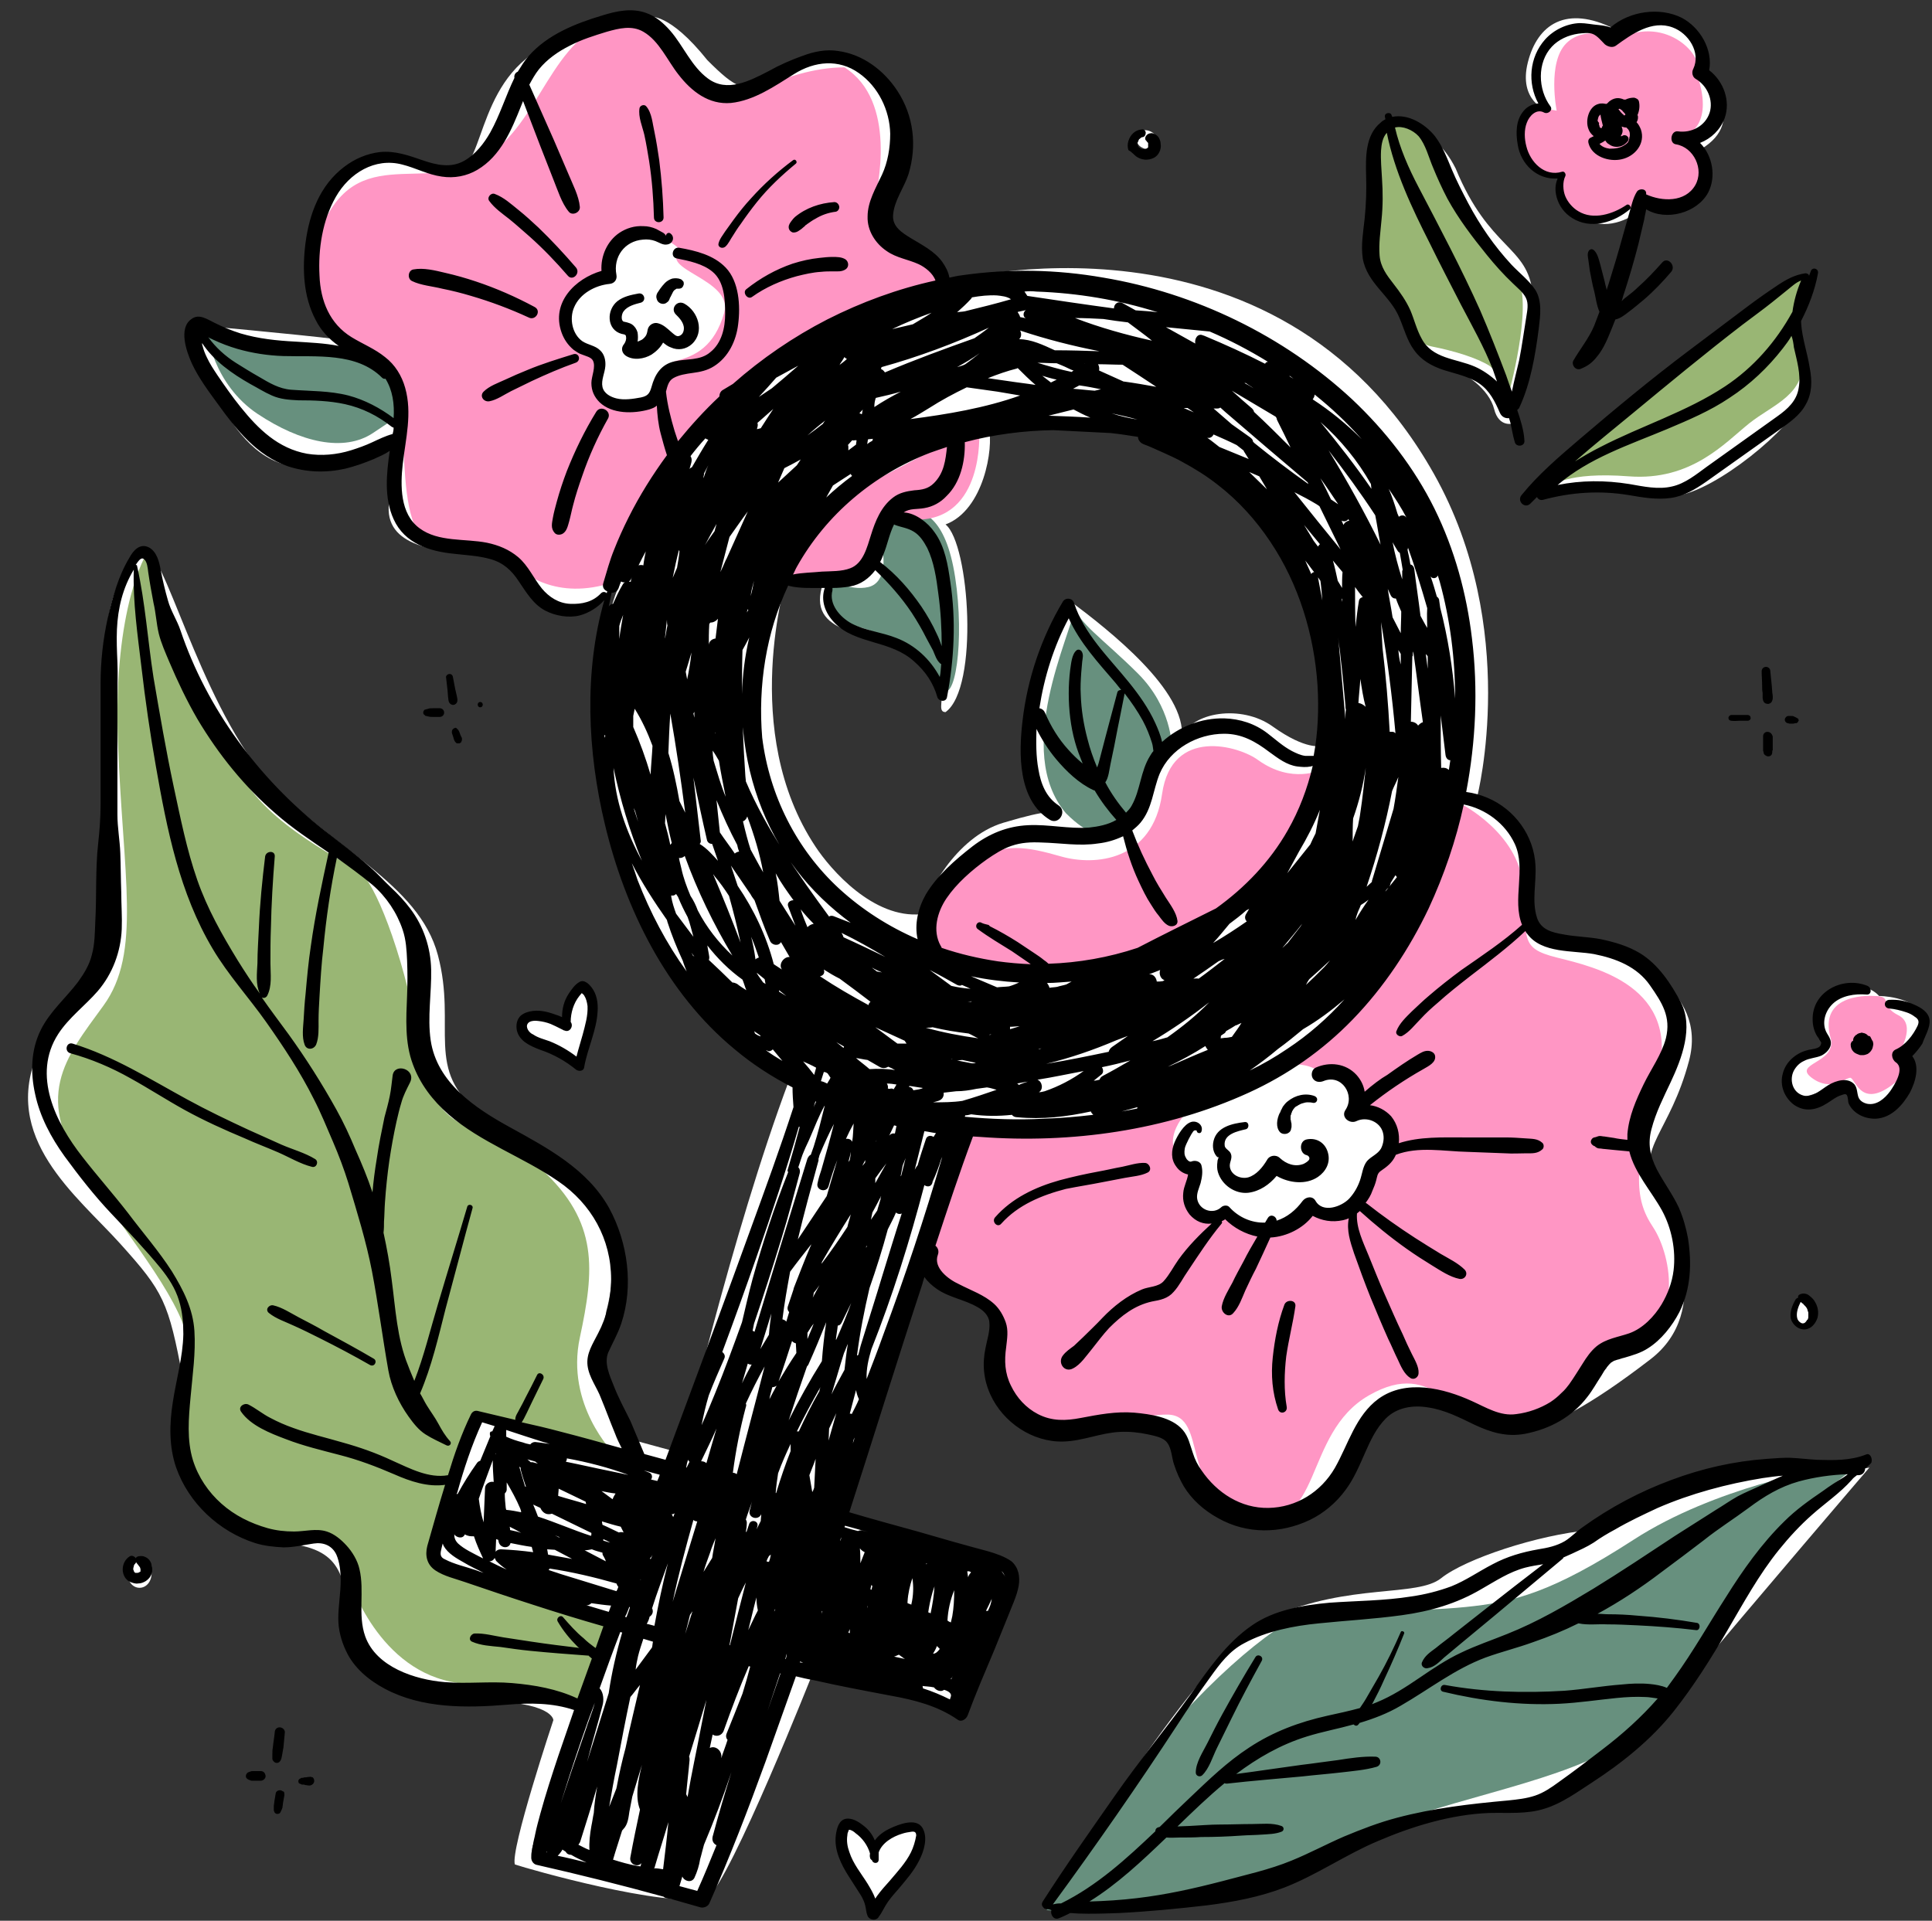
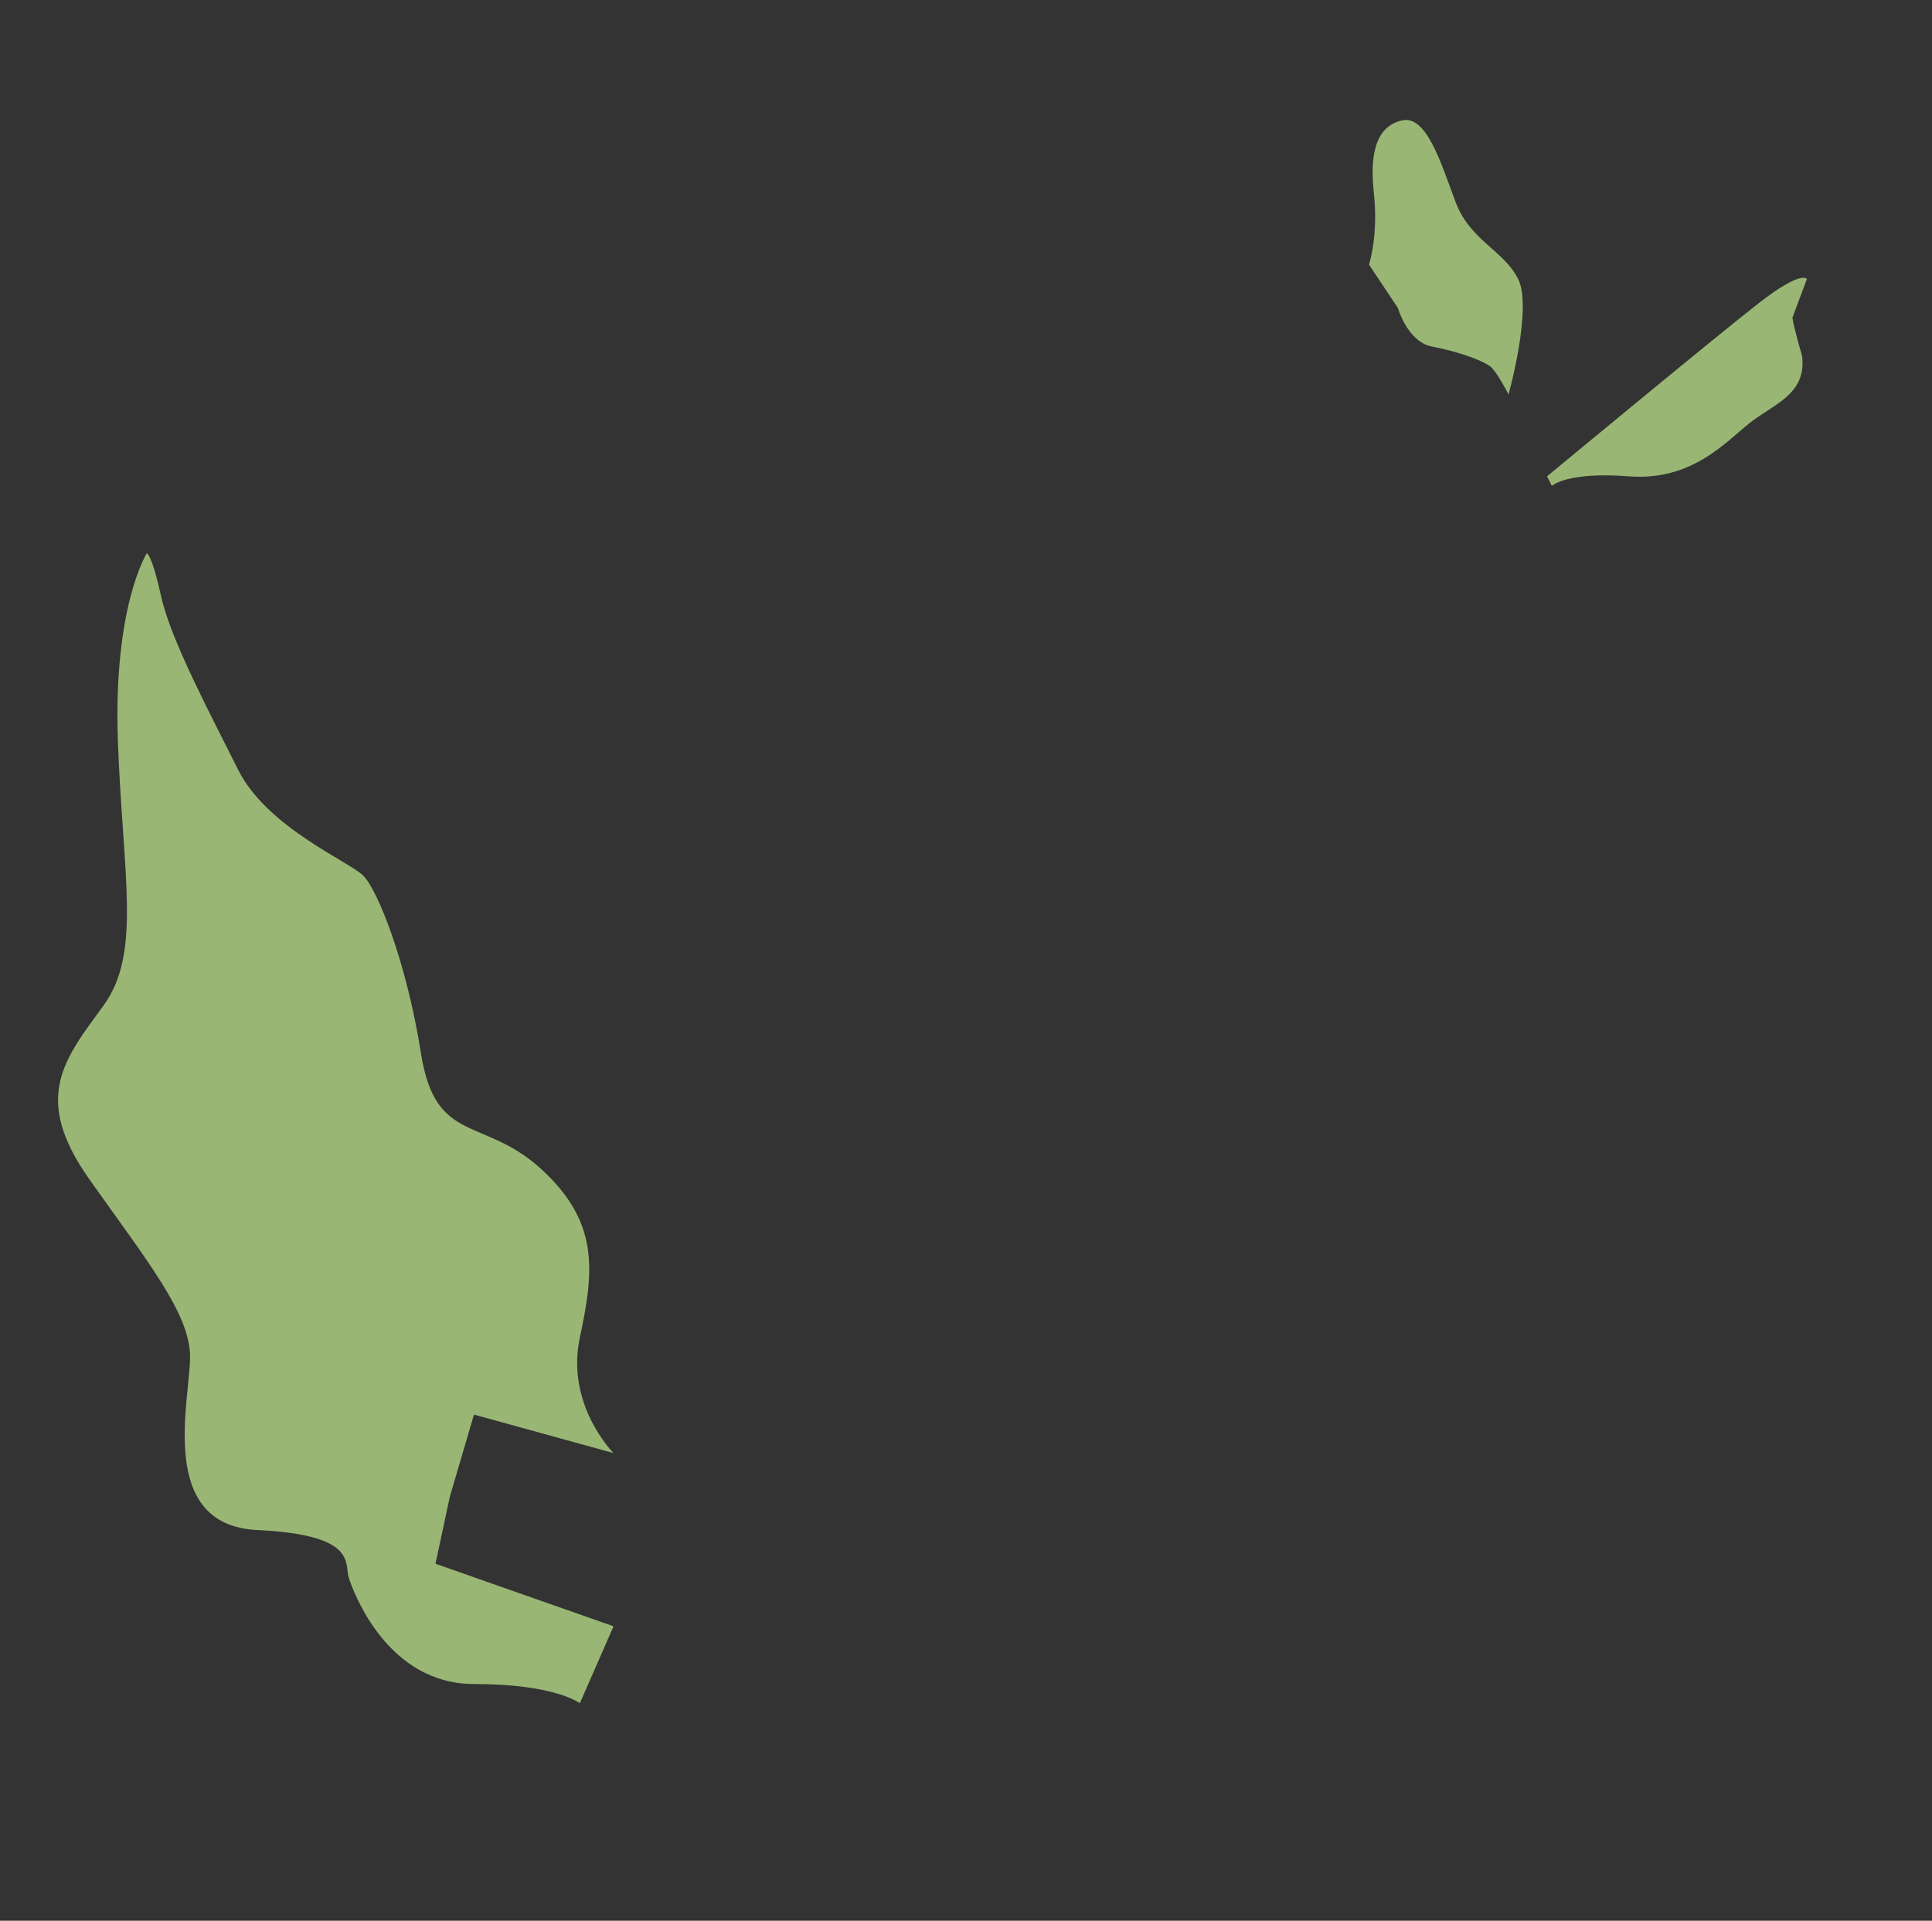
<svg xmlns="http://www.w3.org/2000/svg" height="399.2" preserveAspectRatio="xMidYMid meet" version="1.0" viewBox="-5.8 -2.2 401.5 399.2" width="401.5" zoomAndPan="magnify">
  <rect x="-5.8" y="-2.2" width="401.5" height="399.2" fill="#333333" stroke="none" />
  <g id="change1_1">
-     <path d="M191.2,56.3c0,0,68.1-18.5,101,40c18,32,9,67,9,67s11,6,11,20s6,9,13,11s24,9,20,24s-11,18-7,26s12,26-1,36 s-21,14-25,14s-19-9-29-5c-9.5,7.5-6,25-25,24s-15-17-23-19s-21,5-30-4s-1-17-6-21s-13-5-12-11c-6,11-18,54-18,54l36,11l-11,29 l-31-7c0,0-17,43-22,47c-9,2-37-6-40-7c-1-3,8-30,8-30s0-4-16-4s-27-6-27-18s-5-14-14-15s-24-7-20-34c-3-16-4-18-13-28s-25-22-17-40 s15-13,15-40s-6-55,7-64c4-1,11,30,25,47c14,15,32,22,36,37s-3,24,9,33s32,19,26,41c-2,12-2,12-2,12l6.5,14.5l11,3 c0,0,10.5-45.5,22.5-77.5c-8-6-37-26-39-62s5-43,5-43s-7,9-14,7s-6-10-16-11s-21-2-19-12s1-12,1-12s-9,9-23,5s-19-29-19-29 s22,2,30,3c-3-6-9-15-3-29s22-5,28-6s4-21,21-27s19-5,19-5s4-1,12,9c6,6,8,7,13,4s20-12,27,8c0,6-7,23,1,26S191.2,56.3,191.2,56.3z M244.7,391.8c12-2,37-14,54-18c23,1,30-7,45-25s39-46,39-46s-3,1-14,0c-11,0-36,7-44,13c-11,1-26,6-31,10s-19,1-35,8 c-14.3,6.2-40.5,49.9-46,59.2c-0.5,0.9,0.1,2,1.1,2C219.7,395.2,234.4,393.5,244.7,391.8z M384.7,204.8c0,0-4-5-11,1c-4,3,4,11-4,11 c-3,0-9,8-1,9c6-1,8-5,10,0c3,4,11,3,12-4c-1-4-1-5-1-5s6-4,4-8S384.7,204.8,384.7,204.8z M342.7,100.8c8-1,24-14,26-20s-1-16-1-16 l2-9c0,0-3,3-16,10s-40,34-40,34C324.7,96.8,333.7,101.8,342.7,100.8z M308.7,82.8c0,0,5-14,4-24s-9-9-16-26c-5-10-14-10-14-10 s-3,1-3,15s0,17,2,19s7,16,12,17s10,5,11,9s4,3,4,3V82.8z M335.7,39.8c0,0-1,1,5,1c9-1,9-10,7-12c10-6,1-15,1-15s-1-6-4-10 s-11-1-15,0c-10-5-16-1-18,7s4,10,4,10s-6-4-5,5s8,9,8,9s1.3,7.1,6,9c5,2,10-2,10-2L335.7,39.8z M370.7,270.8c0,1.7-0.9,3-2,3 s-2-1.3-2-3c0-1.7,0.9-3,2-3S370.7,269.2,370.7,270.8z M111.7,210.8c0,0-5-4-8-1s2,4,2,4l9,5c0,0,4-11,3-13s-2-3-2-3 S110.7,204.8,111.7,210.8z M175.7,381.8c0,0-2-6-6-5s3,12,3,12l3,6l7-8c0,0,5-7,2-9S175.7,381.8,175.7,381.8z M234.7,26.8 c0-1.4-3-3-4-1s1,3,2,3S234.7,27.8,234.7,26.8z M25.7,324.8c0,1.7-1.1,3-2.5,3s-2.5-1.3-2.5-3c0-1.7,1.1-3,2.5-3 S25.7,323.2,25.7,324.8z M230.7,86.8c0,0-16-3-31,0c1,4-1,17-9,20c5,4,7,34,0,39c-3,0,3.3-7.6-6.8-12.3s-23.2-3.7-18.2-15.7 c-5,2-8,0-8,0s-10,32,6,56c3.1,4.7,12,15,22,14c1-4,7-16,17-19s10-2,10-2s-12-12,4-44c8,6,24.1,18.6,23.1,28.3 c1.9-5.3,12.4-7,18.9-2.3c7,5,10,4,10,4s2-8-2-28s-23-33-23-33L230.7,86.8z" fill="#fff" />
-   </g>
+     </g>
  <g id="change2_1">
-     <path d="M379.7,302.8l-9,7l-13,14c0,0-15,25-24,34s-35,13-50,19c-16,8-34,12-44.3,15.8s-27.7,2.2-27.7,2.2s3-8,17-27.1 s31-32.9,36-33.9s24-1,34-2s18-3,35-14s39.5-14.7,39.5-14.7L379.7,302.8z M234.7,154.8l3-2c0,0,0-8-7-15s-13-11-13-14 c-1,6-13,30-2,43c5,5,7,4,7,4s7-1,9-6S234.7,154.8,234.7,154.8z M165.7,117.8c0,0-1,8,6,10s17,6,18,13c3,4,5-10,3-23s-7-14-10-14 s-5,9-5,9s1,6-3,7S165.7,117.8,165.7,117.8z M70.7,71.8c0,0-8,0-16-1s-16-6-17-5s1,12,10,18s18,8,24,4s6-4,6-4S79.7,73.8,70.7,71.8z" fill="#67907e" />
-   </g>
+     </g>
  <g id="change3_1">
    <path d="M92.7,291.8l-5,17l-3,14l37,13l-7,16c0,0-5-4-22-4c-18,0-25-19-26-22s2-9-19-10s-14-27-14-36s-9-20-21-37 s-5-25,3-36s4-27,3-55s6-39,6-39s1,0,3,9s10,24,16,36s23,19,26,22s9,18,12,37s13,13,25,24s11,21,8,35s7,24,7,24L92.7,291.8z M316.7,98.8c0,0,3-3,16-2s20-7,25-11s12-6,11-14c-2-7-2-8-2-8l3-8c0,0-1-2-10,5s-44,36-44,36L316.7,98.8z M307.7,79.8 c0,0,5-18,2-24s-10-8-13-16s-6-18-11-17s-7,6-6,15s-1,15-1,15l6,9c0,0,2,7,7,8s9.4,2.4,12,4C305.2,74.8,307.7,79.8,307.7,79.8z" fill="#99b674" />
  </g>
  <g id="change4_1">
-     <path d="M184.7,49.8c-6-2-10-5-9-9s5-22-6-29c-13,0-24,9-27,6s-11-20-23-15s-14,23-27,29s-28-6-34,21c3,11,4,15,15,21 c8,5,0,36,12,38s13,1,15,3s9,8,21,4c2-9,6-27,31-43c3.5-2.2,6-4.2,9-6c18.4-11.5,29-14,29-14S190.7,51.8,184.7,49.8z M144.7,62.8 c-2,7-6,9-10,10s-4,9-4,9s-1,1-8,0s-4-10-4-10s-2-1-5-4c-4-11,8-12,8-12s-4-4,2-8s12,2,12,2C130.7,53.8,146.7,55.8,144.7,62.8z M188.7,194.8c4,4,26,6,39,3s36-19,41-40c0,0-6,3-13-2c-4-3-18-7-20,7s-14,15-21,13s-12-3-18,1S185.7,189.8,188.7,194.8z M338.7,221.8c5-19-13-23-21-25s-6-4-7-15s-13-17-13-17s-14,28-19,38c-3,6-9.5,11.6-18.8,16.6c0,0,0,0,0,0c6.2-1.4,8.8,1.4,8.8,1.4 c5,0,7,3,7,3l1,5h5l2,8l-4,3c0,0,0,3-2,6s-6,4-6,4l-5-2c0,0-4,6-9,6s-9-4-9-4s0,0-4,0s-3-9-3-9s1-1-3-3c-3-5,3.9-10.7,3.9-10.7 c-1.6,0.6-3.2,1.1-4.9,1.7c-21,7-43,3-43,3s-7,23-8,27s4,6,7,8s10-1,8,10s5,14,11.3,17.7s14.7-2.7,23.7-2.7s2,17,17.3,21 s10.7-17,24.7-25s17,6,30,7s15-13,22-17c14-3,11-19,7-25C333.7,246.8,333.7,240.8,338.7,221.8z M348.7,32.8c-2-4-4-7-4-7s6-2,2-13 c2-3-6-12-16-7c0,0-7-3-11,1s-2,14-2,14s-8-2-7,5s2,9,8,8c0,6,1,11,7,10s9-4,9-4s5,3,8,1S350.7,36.8,348.7,32.8z M192.7,88.8l5-1 c0,0,1,18-13,18c-9,0-8,4-8,4s-1,7-9,8s-11-1-11-1s3-11,15-17S192.7,88.8,192.7,88.8z M383.7,204.8c0,0-12-1-9,9c1,5-8,5-4,8 s7,0,8,0s2,6,8,2s2-7,2-7s4-6,0-8S387.7,204.8,383.7,204.8z" fill="#ff96c4" />
-   </g>
+     </g>
  <g id="change5_1">
-     <path d="M199.5,320.2c-4.9-1.3-9.8-2.7-14.6-4.1c-4.7-1.3-9.5-2.6-14.2-4c5.1-15.8,10-31.7,15.2-47.5c0.1-0.5,0.3-0.9,0.4-1.4 c0.7,1,1.6,1.8,2.6,2.5c2.6,1.8,5.8,2.2,8.5,3.8c1.1,0.6,2.3,1.7,2.4,3.1c0.2,1.8-0.5,3.7-0.8,5.4c-0.7,3.3-0.4,6.5,1,9.6 c2.6,5.8,8.8,10,15.2,9.8c4-0.1,7.7-1.8,11.7-2c2-0.1,3.9,0.1,5.8,0.5c1.3,0.3,3.3,0.6,4.1,1.8c0.9,1.2,0.9,3.1,1.4,4.5 c0.5,1.6,1.2,3.1,2,4.5c1.7,2.8,4.2,5,7.1,6.6c6,3.4,13,3.3,19.1,0.4c2.9-1.4,5.5-3.6,7.4-6.2c1.8-2.4,2.9-5.1,4.1-7.8 c1.1-2.5,2.3-5.1,4.3-7.1c2.3-2.3,5.6-2.8,8.7-2.3c3.5,0.5,6.6,2.1,9.7,3.6c3.4,1.6,6.7,2.6,10.5,1.9c5.2-1,9.8-3.5,13-7.7 c1.1-1.4,1.9-2.9,2.9-4.4c0.2-0.3,0.4-0.7,0.6-1c0.1-0.1,0.2-0.3,0.3-0.4c0,0,0.2-0.2,0.2-0.3c0.1-0.1,0.4-0.5,0.5-0.6 c0.1-0.1,0.2-0.2,0.3-0.3c0,0,0,0,0.1-0.1c0,0,0,0,0,0c0.2-0.1,0.3-0.2,0.5-0.3c0,0,0.1-0.1,0.2-0.1c0.1,0,0.5-0.2,0.6-0.2 c0.5-0.1,0.9-0.3,1.4-0.4c1.7-0.5,3.5-1,5-2c2.7-1.7,5-4.6,6.5-7.5c2.4-4.8,2.6-10.1,1.8-15.3c-0.4-2.2-1-4.3-1.9-6.4 c-1.3-2.8-3.2-5.3-4.6-8c-1.4-2.8-1.9-5.3-1.1-8.3c0.9-3.5,2.5-6.6,4-9.8c2.3-4.9,4.8-11.4,2.1-16.6c-2-3.8-4.7-7.9-8.5-10.2 c-2.5-1.5-5.3-2.3-8.1-2.9c-2.6-0.5-5.2-0.5-7.8-1c-2.4-0.4-4.7-1-5.5-3.5c-1.1-3.5-0.1-7.2-0.3-10.8c-0.3-6.2-4.3-11.7-10-14.1 c-1.4-0.6-2.9-1-4.4-1.2c2-10.5,2.5-21.3,1.2-31.9c-1.1-9.3-3.6-18.5-7.8-27c-4.2-8.5-10.2-16.2-17.1-22.7 c-14.2-13.2-32.6-22.1-51.7-25.3c-9.7-1.7-19.5-1.9-29.3-0.5c-0.9,0.1-1.8,0.3-2.7,0.5c-0.2-1.2-0.8-2.3-1.5-3.3 c-1.6-2.2-4.2-3.5-6.5-4.9c-1.8-1.1-3.9-2.4-3.7-4.8c0.2-3,2.3-5.7,3.2-8.5c1.8-5.9,1.1-12.1-2.3-17.3c-2.8-4.3-7.2-7.6-12.3-8.3 c-2.5-0.4-5,0.1-7.4,1c-2.5,0.9-4.8,1.9-7.1,3.2c-3.9,2-8.6,4.5-12.6,1.5c-3.4-2.5-5.1-6.8-7.8-9.9c-1.4-1.6-3-3-5-3.7 c-3-1.1-6.2-0.4-9.1,0.5C113.7,2.7,108,5,104.1,9.4c-0.9,1-1.6,2.2-2.3,3.3c-0.5,0.2-0.8,0.7-0.7,1.3c-1.8,3.7-3,7.7-5,11.3 c-1.3,2.3-3.1,4.6-5.4,5.9c-2.8,1.6-5.8,0.9-8.7-0.1c-2.9-1-5.7-2-8.8-1.7c-2.7,0.3-5.3,1.4-7.5,3.1c-5,3.8-7.2,9.7-8,15.7 c-0.7,5.4-0.5,11.2,2.1,16.1c1.1,2.2,2.8,4,4.8,5.4c-3-0.6-6.1-0.7-9-0.9c-3.9-0.2-7.7-0.6-11.4-1.7c-1.9-0.6-3.6-1.3-5.4-2.2 c-1.5-0.7-3.2-2-4.8-0.8c-2.8,1.9-1,6.9,0.1,9.3c1.4,3,3.5,5.8,5.4,8.4c3.8,5.3,8.1,10.7,14.5,12.9c3.9,1.3,8,1.4,12,0.5 c2-0.5,4-1.2,5.9-2c1.1-0.5,2.3-1,3.3-1.7c-0.7,4.8-1.2,9.8,0.8,14.2c2.3,5.1,7.5,6.7,12.6,7.2c2.5,0.3,5.1,0.4,7.5,1.1 c2.6,0.7,4.4,2.3,5.9,4.6c1.5,2.2,3,4.8,5.5,6.1c2.1,1.1,4.9,1.6,7.2,1c1.9-0.5,3.8-1.7,5.1-3.2c-4.3,15-3.5,31.6,0.1,46.6 c4.2,17.6,12.8,35.1,27,46.8c3.7,3.1,7.7,5.7,12,7.9c0,1.4,0.1,2.8,0.2,4.1c-2.8,8.6-5.9,17.1-9,25.6c-4.6,12.7-9.3,25.4-14,38 c-1.2,3.2-2.4,6.5-3.6,9.7c-1.5-0.4-2.9-0.8-4.4-1.2c-1-2.3-1.9-4.6-2.9-6.9c-1.2-2.4-2.5-4.8-3.5-7.4c-0.8-2-2-4.6-1.1-6.8 c0.9-2,2-3.9,2.7-6c2.6-7.8,1.4-16.8-2.5-24c-4.5-8.1-12.8-12.5-20.6-16.8c-7.3-4-15.2-9.3-16.5-18.1c-0.7-4.8,0.2-9.8,0.1-14.7 c-0.1-4.6-1.6-9-4.3-12.6c-1.2-1.6-2.6-3.1-4-4.4c-1.5-1.4-2.8-2.9-4.3-4.2c-3.1-2.8-6.4-5.2-9.7-7.8 c-13.5-10.6-24.3-25.2-29.8-41.5c-0.7-2.1-2-4-2.6-6.2c-0.6-2.1-1.1-4.2-1.5-6.3c-0.3-1.7-0.8-3.8-2.4-4.7c-1.9-1-3.3,0.6-4.1,2.1 c-2.3,3.8-3.5,8.2-4.5,12.5c-1,4.5-1.5,9.1-1.5,13.7c0,5.5,0,11,0,16.5c0,2.8,0,5.7,0,8.5c0,2.8-0.2,5.5-0.5,8.2 c-0.6,5.4-0.3,10.9-0.6,16.3c-0.1,2.3-0.1,4.6-0.7,6.8c-0.5,2.1-1.6,3.9-2.9,5.7c-2.5,3.3-5.8,6.1-7.7,9.9 c-2.1,4.2-2.2,8.9-1.2,13.4c1,4.7,3.3,9,6.1,12.9c3,4.1,6.2,8.2,9.7,11.9c3.5,3.7,7.1,7.5,10.3,11.4c1.6,2,3,4.1,3.8,6.7 c0.7,2.3,0.9,4.6,0.9,7c-0.1,4.8-1.5,9.5-2.2,14.2c-0.7,4.5-0.8,9.1,0.7,13.5c2.6,7.4,8.9,13.3,16.4,15.7c1.9,0.6,3.9,0.8,5.9,0.9 c2.2,0,4.2-0.5,6.3-0.8c2-0.3,3.8,0.4,4.7,2.3c0.7,1.6,0.9,3.6,0.9,5.4c0,2.6-0.5,5.2-0.5,7.9c0,2.3,0.6,4.6,1.6,6.7 c1.6,3.5,4.7,6.1,8.1,7.9c7.7,4.1,16.9,4,25.4,3.3c4.7-0.4,9.4-0.4,13.9,1.1c-1.1,3.2-2.2,6.4-3.3,9.6c-1.3,3.9-2.6,7.9-3.7,11.9 c-0.4,1.5-0.8,2.9-1.1,4.4c-0.1,0.6-0.3,1.2-0.4,1.8c0,0.1,0,0.3-0.1,0.4c0,0.2-0.1,1-0.1,0.4c0,0.3-0.1,0.6-0.1,0.9 c-0.1,0.4-0.1,0.9-0.1,1.3c0,0.7,0.5,1.4,1.2,1.5c8.8,2,17.6,4.2,26.3,6.6c0.3,0.3,0.8,0.4,1.3,0.4c2.1,0.6,4.2,1.2,6.3,1.8 c0.6,0.2,1.6-0.1,1.9-0.8c4.3-9.7,8.1-19.6,11.7-29.5c2.1-5.9,4.2-11.8,6.3-17.7c1.2,0.3,2.5,0.6,3.7,0.8c5.3,1.2,10.6,2.2,15.9,3.2 c5,0.9,9.8,2.1,14,5c0.8,0.6,1.8-0.1,2.1-0.9c1.7-4.6,3.6-9,5.5-13.5c0.9-2.3,1.9-4.6,2.8-6.9c0.8-2.1,1.9-4.3,2.3-6.5 c0.3-1.9,0-3.8-1.5-5.1C203,321.3,201.2,320.7,199.5,320.2z M202.8,324.9c0.1,0.2,0.2,0.4,0.3,0.6c-0.2-0.4-0.5-0.8-0.8-1.2 C202.5,324.5,202.7,324.7,202.8,324.9z M118.8,348.7c1.4-3.9,2.8-7.8,4.3-11.7c0.1,0,0.3,0.1,0.4,0.1c-1.2,4.1-2.2,8.4-2.8,12.6 c-1.5,4.8-3,9.5-4.5,14.3c0,0,0,0,0,0c0,0,0,0,0,0c0.1-0.4,0.2-0.7,0.3-1.1c0.9-3.5,2-7,2.9-10.6 C119.7,351.3,119.7,349.6,118.8,348.7z M94.4,293.4c0.9,0.3,1.7,0.5,2.6,0.8c-0.2,0.4-0.3,0.7-0.5,1.1c-0.1,0-0.1,0-0.2,0 c-0.2,0.1-0.3,0.2-0.3,0.4c0,0.2,0,0.4,0.1,0.6c-0.7,1.7-1.4,3.4-2.1,5.1c-0.3,0.1-0.5,0.2-0.7,0.5c-1.5,2.1-2.8,4.2-4,6.4 c-0.1,0-0.1,0-0.2,0c0-0.1,0-0.1,0.1-0.2C90.6,303.1,92.2,298.2,94.4,293.4z M107.1,297.5c0.5,0.1,0.9,0.3,1.4,0.4 c-1-0.1-2-0.3-3.1-0.4c-0.4,0-0.8,0.2-1,0.5c-0.5-0.1-1-0.2-1.5-0.4c-1.2-0.3-2.4-0.7-3.5-1.2c0,0,0,0,0,0c0-0.5,0-0.9,0-1.4 C102.1,295.9,104.6,296.7,107.1,297.5z M137.2,301.2c0.1,0.1,0.1,0.3,0.3,0.4c-0.2,0.4-0.4,0.8-0.6,1.2c0,0-0.1,0-0.1,0 C136.9,302.2,137,301.7,137.2,301.2z M124.7,304.3c0,0-0.1,0-0.1,0c-1.3-0.3-2.5-0.5-3.8-0.8c-3-0.6-6-1.3-9-1.9c0,0,0,0,0,0 c0-0.1,0.1-0.1,0.1-0.2c0.1-0.2,0.1-0.3,0.1-0.5C116.4,301.7,120.6,302.8,124.7,304.3z M151.1,212.6c-0.1-0.2-0.1-0.4-0.2-0.5 c0.4,0.3,0.9,0.6,1.3,0.9c0,0.1,0,0.1,0.1,0.2C151.9,213.1,151.5,212.9,151.1,212.6z M160.1,73.8c-1.8,1.6-3.6,3.1-5.5,4.7 c-0.9,0.6-1.8,1.2-2.7,1.8c1.2-1.3,2.4-2.6,3.6-4C157,75.5,158.6,74.6,160.1,73.8z M153.1,281.8c-1.9,7.5-3.9,14.9-5.8,22.4 c-0.2-0.2-0.5-0.3-0.8-0.3c0.6-4.6,1.5-9.2,2.7-13.7c0.1-0.2,0.1-0.5,0-0.7C150.4,286.9,151.7,284.3,153.1,281.8z M164.3,238.6 c0.1-0.2,0.1-0.4,0.2-0.7c0.9-2.2,1.9-4.4,3-6.5c-0.8,3.2-1.7,6.4-2.6,9.5c-0.3,0.9-0.6,1.8-0.8,2.8c-0.4,1.5,1.9,2.1,2.3,0.6 c0.5-1.8,1.1-3.6,1.8-5.4c-0.7,2.5-1.5,5-2.2,7.5c-2,3-4,6-6,9c1.3-5.5,2.8-10.9,4.3-16.4C164.3,238.9,164.3,238.7,164.3,238.6z M284.6,112.2c0.1,0.2,0.3,0.4,0.5,0.5c0.1,0.6,0.2,1.1,0.3,1.7c0.1,0.6,0.2,1.2,0.3,1.8c0,0.1-0.1,0.2-0.1,0.3c0,0.6,0,1.1,0,1.7 c-0.8-2.5-1.5-5.1-2-7.7C283.9,111,284.2,111.6,284.6,112.2z M155.1,332.7c0,0,0-0.1,0-0.1c0.1-0.1,0.1-0.3,0.2-0.4c0,0,0,0,0,0 C155.3,332.4,155.2,332.6,155.1,332.7z M122.4,369c0,0.2-0.1,0.3-0.1,0.5c-0.5,1.3-1,2.5-1.5,3.8c0.5-2.9,1-5.8,1.6-8.6 c0.9-4.8,1.8-9.5,2.8-14.2c0.7-0.8,1.3-1.7,2-2.5c-1,4.4-2.1,8.7-3,13.1C123.5,363.7,122.9,366.3,122.4,369z M259.3,84.4 c0.1,0.1,0.1,0.2,0.2,0.3c0,0.2,0.1,0.4,0.2,0.6c0.9,1.8,1.8,3.6,2.7,5.5c-2.5-2.5-5-5-7.6-7.4c0-0.2-0.2-0.5-0.4-0.7 c-1.4-1.2-2.8-2.4-4.2-3.7C253.2,80.8,256.3,82.6,259.3,84.4z M205.5,223C205.5,223,205.5,223,205.5,223c0.7-0.1,1.5-0.3,2.3-0.4 c-0.6,0.2-1.3,0.4-1.9,0.7C205.8,223.1,205.7,223,205.5,223z M170.5,337.1c0.1-0.2,0.2-0.5,0.3-0.7c0,0.3,0,0.5,0,0.8 c0,0-0.1,0-0.1,0C170.6,337.2,170.6,337.1,170.5,337.1z M165,333.3c0-0.2,0-0.5,0-0.7c0,0,0.1,0.1,0.1,0.1 C165.1,332.8,165,333,165,333.3z M187.6,333.1c-0.2-0.1-0.4-0.2-0.5-0.2c0.2-1.4,0.5-2.8,0.9-4.2c0.1-0.4,0.3-0.8,0.4-1.2 C188.3,329.3,188,331.2,187.6,333.1z M183.6,331.2c0,0,0,0.1,0,0.1c-0.3-0.1-0.5-0.2-0.8-0.3c0-0.1,0-0.2,0-0.3 c0.1-1.7,0.5-3.4,1-4.9C184.1,327.6,184,329.5,183.6,331.2z M186.7,322.9c0-0.1,0-0.1,0-0.2c0,0,0.1,0,0.1,0 C186.8,322.8,186.8,322.9,186.7,322.9z M174.5,331.5c0,0.2-0.1,0.4-0.1,0.6C174.4,331.8,174.4,331.7,174.5,331.5 C174.5,331.5,174.5,331.5,174.5,331.5z M126.8,342c0.3-1.2,0.7-2.4,1.1-3.6c0.7,0.2,1.3,0.4,2,0.6c-0.1,0.4-0.1,0.8-0.2,1.2 c-1.1,1.5-2.3,3.1-3.4,4.6C126.4,343.8,126.6,342.9,126.8,342z M156.8,272c0.4-3.3,1-6.6,1.6-9.9c1.4-1.9,2.9-3.8,4.4-5.7 c-0.1,0.2-0.1,0.4-0.2,0.5c-1.2,2.8-2.3,5.7-3.4,8.5c0,0.1-0.1,0.2-0.1,0.4c-0.4,1.2-0.8,2.4-1.2,3.6c-0.1,0.4,0,0.8,0.3,1.1 c-0.2,0.7-0.4,1.3-0.6,2C157.5,272.3,157.2,272.1,156.8,272z M139.6,173.2c0.2-0.2,0.3-0.5,0.2-0.9c-0.5-4.3-1-8.6-1.5-12.9 c0.9,4.3,1.8,8.6,2.8,12.9c0.1,0.6,0.6,0.9,1.1,0.9c0.4,1.2,0.8,2.3,1.2,3.5C142.3,175.5,141.1,174.1,139.6,173.2z M133.1,154.3 c0.1-2.7,0.2-5.4,0.4-8.2c1.2,6.8,2.2,13.7,3.1,20.6c-0.4-0.8-0.8-1.6-1.2-2.4C134.8,160.9,134.1,157.5,133.1,154.3z M248,213 c0.2-0.1,0.4-0.3,0.6-0.4c0.2-0.1,0.3-0.3,0.4-0.5c0.7-0.4,1.4-0.8,2-1.2c0,0,0,0,0.1,0c0.4-0.2,0.7-0.3,1.1-0.5 c-0.6,1-1.3,1.9-2,2.9c-0.5,0.1-1,0.2-1.5,0.2c-0.2,0-0.6,0.1-0.8,0.1c0.1,0-0.1,0.1,0-0.2C247.9,213.2,247.9,213.1,248,213z M136.6,337.4c0.3-1.3,0.7-2.7,1-4c0.2-0.2,0.3-0.5,0.5-0.7C137.6,334.2,137.1,335.8,136.6,337.4 C136.6,337.4,136.6,337.4,136.6,337.4z M106,313c-0.3-0.8-0.6-1.6-1-2.5c0.5,0.2,1,0.5,1.5,0.7c0.3,0.7,0.9,1.3,1.7,1.3 c0.2,0,0.4,0,0.7-0.1c2.7,1.3,5.5,2.7,8.2,4c0,0.4,0,0.5-0.1,0.6C113.3,315.8,109.7,314.2,106,313z M119.6,317.7 c0.5,0.2,0.9,0.4,1.4,0.7c-0.5-0.1-1-0.3-1.4-0.4C119.5,317.8,119.6,317.7,119.6,317.7z M134.1,313.1c-0.1-0.2-0.2-0.4-0.3-0.6 c0.2,0,0.4,0,0.6-0.2C134.3,312.6,134.2,312.9,134.1,313.1z M279.4,180.6c-0.1,0.2-0.1,0.3-0.1,0.5c-0.4,0.4-0.8,0.7-1.1,1 c2.2-6.5,4-13.2,5.3-19.9c0.4-1,0.9-1.9,1.3-2.9c-0.3,2.2-0.6,4.4-1,6.6C282.3,170.8,280.9,175.7,279.4,180.6z M180.5,231.8 c-0.1,0.5-0.2,1-0.3,1.5c0,0,0,0-0.1,0.1c-0.3-0.1-0.7,0-1,0.3c-0.1,0.1-0.2,0.2-0.2,0.3c0.4-0.8,0.7-1.5,1.1-2.3 C180.2,231.7,180.3,231.8,180.5,231.8z M165,280.7c-2.5,4-4.8,8.1-6.9,12.3c1.2-3.7,2.5-7.5,3.8-11.2c0.1-0.1,0.2-0.2,0.3-0.4 c1.3-2.9,2.5-5.8,3.7-8.8C165.5,275.3,165.2,278,165,280.7z M149.2,316.2c0.1-0.6,0.2-1.3,0.2-1.9c0-0.3-0.1-0.5-0.2-0.7 c0.4-1.3,0.9-2.5,1.3-3.8c-0.2,0.6-0.3,1.3-0.5,1.9c-0.4,1.6,1.8,2.2,2.4,0.8c0,0.5-0.1,0.9-0.1,1.4c-0.3,0.6-0.6,1.2-0.9,1.8 c0.1-0.2,0.1-0.4,0.2-0.7c0.3-1.1-1.3-1.5-1.7-0.5c-0.2,0.5-0.3,1-0.5,1.5C149.4,316.1,149.3,316.2,149.2,316.2z M153.5,322.3 C153.5,322.3,153.5,322.3,153.5,322.3c0.1-0.4,0.3-0.7,0.5-1.1c0.1-0.1,0.3-0.2,0.4-0.3c-0.1,0.5-0.2,1-0.4,1.5 C153.8,322.4,153.7,322.4,153.5,322.3z M158.5,297.9c0,0.5,0,1,0,1.5c-1.1,2.8-2.1,5.7-3,8.7c0,0-0.1,0-0.1,0 c0.1-1.4,0.3-2.8,0.5-4.1C156.7,301.8,157.6,299.8,158.5,297.9z M164.5,286.9C164.4,286.9,164.4,286.9,164.5,286.9 c-1.6,2.8-3,5.6-4.3,8.4c-0.1,0-0.3,0-0.4,0c1.5-3.1,3.2-6.2,4.9-9.2C164.6,286.4,164.5,286.6,164.5,286.9z M148.4,142.7 c0-3.3,0-6.5,0.1-9.8c0.5-0.9,1-1.8,1.4-2.6c-0.9,3.9-1.4,7.8-1.5,11.8C148.4,142.3,148.4,142.5,148.4,142.7z M141.5,131.8 c0,0.1,0,0.3,0,0.4c0-1.6,0-3.1,0.1-4.7c0.1-0.1,0.1-0.2,0.2-0.3c0.5,0,1.1-0.2,1.6-0.8c-0.2,1.4-0.3,2.7-0.5,4.1 C142.2,130.6,141.6,131,141.5,131.8z M189.7,194.4c-1.8-3.2-0.7-7.1,1.2-9.9c2.1-3.1,5.3-5.9,8.4-8.1c1.6-1.1,3.3-2.2,5.1-2.8 c2-0.7,4.1-0.8,6.2-0.7c4,0.1,7.9,0.8,11.8,0.2c1.8-0.2,3.5-0.7,5.2-1.5c0.8,3.2,1.8,6.3,3.2,9.3c0.8,1.7,1.6,3.4,2.6,4.9 c0.5,0.8,1,1.6,1.6,2.3c0.6,0.8,1.2,1.7,2.1,2.1c0.7,0.3,1.9,0,1.8-1c-0.2-1.7-1.5-3.4-2.4-4.8c-1-1.6-2-3.2-2.8-4.8 c-1.6-3-3-6-4.2-9.2c0.6-0.5,1.2-1,1.7-1.6c2.5-3,2.6-6.8,4-10.2c2.2-5.2,7.9-8.3,13.4-8.3c3.7,0,6.5,1.6,9.4,3.8 c1.8,1.3,3.6,2.7,5.8,3c0.9,0.1,1.8,0.2,2.8,0c0.1,0,0.2-0.1,0.4-0.1c-1.1,4.7-2.8,9.2-5.2,13.4c-3.7,6.5-8.9,11.9-14.9,16.2 c-5.4,2.7-10.9,5.4-16.3,8.2c-6,2-12.3,3.1-18.5,3.3c-0.3-0.3-0.7-0.6-1-0.8c-0.6-0.5-1.2-0.9-1.8-1.3c-1.2-0.8-2.4-1.6-3.6-2.4 c-1.9-1.2-3.8-2.3-5.8-3.3c-0.1-0.1-0.2-0.3-0.4-0.3c-0.4-0.1-0.9-0.2-1.3-0.4c0,0,0,0,0,0c-0.1,0-0.1-0.1-0.2-0.1c0,0,0,0,0,0 c-0.8-0.2-1.3,0.9-0.6,1.4c2.3,1.7,4.7,3.1,7.1,4.6c1.2,0.8,2.3,1.6,3.5,2.4c0.1,0.1,0.3,0.2,0.4,0.3c-2.3-0.1-4.6-0.3-6.8-0.6 c-4-0.6-7.9-1.5-11.7-2.8C189.8,194.6,189.8,194.5,189.7,194.4z M216.3,126.3c2.3,5.1,6.1,9.2,9.7,13.4c0.4,0.5,0.8,1,1.2,1.5 c-0.3,0-0.7,0.1-0.8,0.5c-0.8,3.1-1.7,6.3-2.5,9.4c-0.4,1.5-0.8,3.1-1.2,4.6c-0.1,0.5-0.3,1.1-0.5,1.6c-0.8-1.9-1.5-3.9-2-5.9 c-0.8-3-1.3-6.1-1.4-9.2c-0.1-1.6,0-3.1,0.1-4.6c0.1-0.8,0.1-1.5,0.2-2.3c0.1-0.8,0.3-1.4-0.1-2.1c-0.2-0.3-0.6-0.5-1-0.3 c-1.1,0.8-1.2,2.9-1.4,4.1c-0.2,1.6-0.3,3.3-0.3,4.9c0,3.4,0.4,6.9,1.3,10.1c0.4,1.5,1,3,1.6,4.5c-1.1-0.9-2.1-1.9-3-2.9 c-2-2.2-3.6-4.8-4.8-7.6c-0.2-0.5-0.6-0.9-1.2-1C211.2,138.5,213.2,132.1,216.3,126.3z M225,156.5c0.3-1.6,0.7-3.2,1-4.9 c0.6-3.2,1.3-6.4,1.9-9.6c0,0,0,0,0-0.1c1.4,1.8,2.7,3.7,3.8,5.7c0.8,1.5,1.4,3,1.9,4.6c0.2,0.6,0.2,1.2,0.3,1.7 c-0.3,0.3-0.5,0.7-0.7,1c-2,3.2-2,7.1-3.8,10.3c-0.3,0.6-0.8,1.1-1.2,1.5c-1.6-1.9-3.1-4-4.3-6.3C224.6,159.4,224.7,157.9,225,156.5 z M180.5,130.4c-3-1.2-6.4-1.5-9.3-3c-2.4-1.3-4.8-4-4-6.9c0-0.2,0-0.3,0-0.5c1.2,0,2.4-0.1,3.6-0.3c2.3-0.4,4-1.7,5.3-3.4 c2.8,2.7,5.4,5.6,7.6,8.9c1.1,1.7,2.1,3.4,3,5.2c0.5,0.9,0.9,1.7,1.4,2.6c0.4,0.9,0.7,2,1.5,2.7c0,0,0.1,0.1,0.2,0.1 c-0.1,0.9-0.1,1.8-0.3,2.7C187.5,134.8,184.4,131.9,180.5,130.4z M189.9,132.1c-0.3-0.9-0.6-1.7-1-2.5c-0.9-2-2-3.9-3.2-5.7 c-2.4-3.5-5.2-6.7-8.6-9.3c0.3-0.5,0.5-1.1,0.7-1.6c0.8-1.9,1.2-4.2,2.2-6.2c0.1,0,0.1,0.1,0.2,0.1c1.3,0.5,2.6,0.6,3.9,1.4 c1.3,0.8,2.1,2.1,2.8,3.4c1.4,2.9,1.9,6.3,2.3,9.5C189.7,124.8,189.9,128.4,189.9,132.1z M179.8,101.2c-2.5,1.9-3.7,4.9-4.6,7.8 c-0.8,2.5-1.6,5.9-4.3,6.9c-1.8,0.7-4,0.6-5.9,0.7c-1.9,0.2-4.1,0.2-6,0.6c0.3-0.5,0.5-1.1,0.8-1.6c6.1-10.9,16-19.2,27.7-23.7 c1.1-0.4,2.3-0.8,3.5-1.2c-0.3,2.7-0.6,5.4-2.7,7.5c-1.2,1.2-2.5,1.4-4.1,1.5C182.6,99.9,181.1,100.2,179.8,101.2z M160.6,93.3 c-0.3,0.4-0.5,0.8-0.8,1.2c-1.3,1.2-2.6,2.4-3.9,3.6c0.4-1,0.9-2,1.3-3C158.4,94.5,159.5,93.9,160.6,93.3z M212.1,84.2 c1.7-0.4,3.5-0.9,5.2-1.3c1.1,0.6,2.3,1.2,3.5,1.7C217.9,84.4,215,84.3,212.1,84.2z M230.6,85c-1.8-0.3-3.6-0.7-5.4-1.3 C227,84.1,228.8,84.5,230.6,85C230.6,85,230.6,85,230.6,85z M150.9,118.5c-0.2,1.1-0.4,2.1-0.7,3.2 C150.3,120.6,150.6,119.6,150.9,118.5C150.8,118.5,150.8,118.5,150.9,118.5z M167.3,98.7c1.2-0.8,2.5-1.6,3.7-2.4 c0.1,0.2,0.1,0.3,0.3,0.4c-1.9,1.4-3.7,2.9-5.4,4.5C166.3,100.5,166.8,99.6,167.3,98.7z M152.5,105.9 C152.5,105.9,152.5,105.9,152.5,105.9C152.5,105.9,152.5,105.9,152.5,105.9C152.5,105.9,152.5,105.9,152.5,105.9z M149.6,124.4 c0,0.1,0.1,0.1,0.1,0.2c-0.1,0.2-0.2,0.3-0.3,0.5C149.5,124.8,149.5,124.6,149.6,124.4z M265.6,114.5c0.6,0.7,1.1,1.5,1.7,2.2 c-0.2,0-0.5,0.2-0.6,0.4c-0.3-0.7-0.6-1.3-0.9-2c-0.1-0.3-0.3-0.6-0.4-0.9C265.5,114.4,265.5,114.4,265.6,114.5z M272.8,134.5 c0.4,3.3,0.7,6.6,1,9.9c0,0.3,0,0.6,0.1,0.9c-0.1,0.6-0.1,1.3-0.1,1.9c0,0,0,0,0,0.1c0,0,0,0,0,0c-0.5-5.7-1-11.4-1.5-17.1 C272.4,131.6,272.7,133.1,272.8,134.5z M169.2,191.9c0,0-0.1-0.1-0.1-0.2c3.1,1.5,6.1,3.2,9.1,5c-2.9-1.4-5.8-2.8-8.7-4.1 C169.4,192.4,169.4,192.2,169.2,191.9z M196.1,205.9c0,0,0,0.1-0.1,0.1c-0.4,0-0.9,0.1-1.3,0.1c0,0,0,0,0,0 C195.2,206.1,195.6,206,196.1,205.9z M268.5,166.1c-0.3,1.6-0.6,3.2-0.9,4.9c-0.4,0.8-0.8,1.6-1.1,2.3c-1.6,2-3.2,4-4.8,6 c0.8-1.5,1.7-3.1,2.5-4.6C265.8,172,267.3,169.1,268.5,166.1z M253.8,186.7c-0.2,0.3-0.4,0.7-0.6,1c-0.4,0.6-0.3,1.2,0.1,1.6 c-2.3,1.6-4.6,3.1-7,4.5c1.2-1.3,2.3-2.7,3.4-4c1.2-0.9,2.4-1.8,3.5-2.8C253.4,186.9,253.6,186.8,253.8,186.7z M234.6,201.8 c-0.1-0.8-0.7-1.6-1.6-1.5c0.8-0.3,1.5-0.6,2.3-0.9c-0.3,0.8,0.1,1.9,0.9,2.1c-0.1,0.1-0.2,0.1-0.3,0.2 C235.4,201.8,235,201.8,234.6,201.8z M215.8,202.4c-0.6,0.2-1.3,0.3-1.9,0.5c-0.5,0.1-1.1,0.1-1.6,0.2c-0.1-0.4-0.3-0.7-0.5-1 c1.7,0,3.4-0.2,5.1-0.3C216.5,202,216.2,202.2,215.8,202.4z M203.9,202.8c-0.8,0.1-1.7,0.1-2.5,0.2c-1.8-0.8-3.6-1.5-5.4-2.3 c3.3,0.7,6.6,1.1,10,1.3C205.3,202.3,204.6,202.6,203.9,202.8z M193.1,202.5c0.4,0.2,0.8,0.2,1,0c0.6,0.3,1.2,0.5,1.8,0.8 c-1.4-0.1-2.7-0.3-4-0.6c-1.5-1.1-3-2.2-4.5-3.3C189.4,200.4,191.3,201.5,193.1,202.5z M177.5,199.9c-0.4-0.1-0.7-0.1-1.1-0.2 c-0.3-0.3-0.7-0.5-1-0.8C176.1,199.3,176.8,199.6,177.5,199.9z M186.6,211.4c0.5,0,0.9,0,1.4-0.1c2.5,0.6,5,1,7.5,1.3 c0.7,0.3,1.3,0.7,2,1C193.9,213.1,190.2,212.4,186.6,211.4z M199.9,212.8c0.1,0,0.3,0,0.4,0c-0.2,0-0.3,0.1-0.5,0.1 C199.9,212.8,199.9,212.8,199.9,212.8z M204.1,211.2c0.7,0,1.3-0.1,2-0.1c-0.7,0.2-1.3,0.4-2,0.6 C204.1,211.5,204.1,211.4,204.1,211.2z M242.2,201.2c1.8-1.2,3.5-2.4,5.2-3.6c0.4-0.2,0.8-0.4,1.3-0.5c-1.8,1.4-3.6,2.8-5.4,4.1 C242.9,201.1,242.6,201.2,242.2,201.2z M275.3,172.7c0-1.6,0-3.2,0.1-4.8c1.2-3.4,2.1-6.9,2.6-10.4c0.1-0.6,0.2-1.3,0.2-1.9 c-0.4,4-0.8,7.9-1.4,11.8c-0.1,0.7-0.3,1.4-0.4,2.1C276,170.7,275.6,171.7,275.3,172.7z M276.5,143.9c0.1-1.7,0.3-3.3,0.4-5 c0.3,2,0.6,3.9,1.1,5.8C277.6,144.3,277.1,144,276.5,143.9z M269,122.6c-0.3-1.6-0.6-3.2-0.9-4.8c0.2,0.2,0.3,0.5,0.5,0.7 C268.8,119.9,268.9,121.3,269,122.6z M163.9,194C163.9,194,163.9,194,163.9,194c0,0,0.1,0,0.1,0.1C164,194,163.9,194,163.9,194z M273,122.3c0,0,0.1-0.1,0.1-0.1c0,0.2,0,0.5,0,0.7C273.1,122.8,273,122.6,273,122.3z M175.5,89.4c-0.4,0.2-0.7,0.4-1.1,0.7 c0.1-0.3,0.1-0.7,0.2-1c0.3,0,0.7-0.1,1-0.1C175.6,89.1,175.5,89.3,175.5,89.4z M172.1,90.2c-0.5,0.4-1.1,0.8-1.6,1.2 c0-0.2,0-0.4,0-0.7c0-0.2,0-0.3-0.1-0.4c0.3-0.3,0.6-0.7,0.9-1c0.2,0,0.3,0.1,0.5,0c0.1,0,0.3,0,0.4,0 C172.2,89.6,172.1,89.9,172.1,90.2z M165.2,85.9c-1,0.8-2.1,1.6-3.2,2.4c1.2-1.1,2.4-2.1,3.7-3.1C165.5,85.4,165.4,85.6,165.2,85.9z M158,119.5c0.1,0,0.2,0.1,0.3,0.1c2.1,0.5,4.4,0.4,6.5,0.4c0.3,0,0.5,0,0.8,0c0,0,0,0,0,0c-0.9,2.6,0.1,5.2,1.9,7.1 c2.2,2.4,5.3,3.3,8.3,4.2c3.1,0.9,6,1.8,8.4,4c2.3,2,4,4.5,4.8,7.4c0.3,0.9,1.8,1.1,2,0c1.5-7.8,1.9-16,0.7-23.9 c-0.5-3.5-1.1-7.4-3.3-10.4c-1.3-1.9-3.9-4-6.4-4.1c1.3-0.9,2.7-0.6,4.3-0.9c1.8-0.3,3.4-1.2,4.6-2.5c2.9-2.8,3.9-7.2,3.8-11.2 c6-1.6,12.2-2.4,18.4-2.5c4,0.2,7.9,0.4,11.9,0.6c1.9,0.2,3.8,0.5,5.7,0.8c0,0.6,0.4,1.2,1.1,1.5c1.4,0.5,2.8,1.2,4.2,1.8 c1.3,0.6,2.7,1.2,3.9,1.9c2.6,1.4,5,2.9,7.3,4.7c4.3,3.3,8,7.4,11,11.9c5.9,8.8,9.1,19.3,9.8,29.8c0.3,5,0.1,9.9-0.8,14.7 c-0.6,0-1.1,0-1.7,0c-1-0.1-2-0.6-2.8-1c-1.9-1-3.4-2.4-5.1-3.7c-2.6-2-5.7-3-9-3.1c-4.7-0.1-9.4,1.7-12.9,4.9 c-0.3-1.4-0.9-2.8-1.4-3.9c-1.4-3.1-3.4-5.9-5.5-8.5c-4.2-5.2-9.3-10-11.4-16.5c-0.3-1-1.7-1.2-2.3-0.3c-4.5,7.5-7.4,16.1-8.4,24.8 c-0.8,6.8-1,16.5,5.7,20.6c1.9,1.1,3.6-1.8,1.8-3c-2.6-1.7-3.7-4.5-4.2-7.5c-0.5-2.7-0.5-5.6-0.4-8.4c1.1,2.2,2.5,4.4,4.1,6.3 c2.1,2.5,4.7,5,7.7,6.4c0.1,0,0.2,0.1,0.3,0.1c1.3,2.2,2.8,4.2,4.5,6.1c-1.7,1-3.8,1.4-5.7,1.6c-4.2,0.3-8.4-0.7-12.6-0.5 c-4.4,0.2-8.2,1.8-11.6,4.4c-3.6,2.8-7.4,6.1-9.7,10c-1.6,2.8-2.4,6.2-1.7,9.3c-6-2.6-11.5-6.1-16.3-10.5 c-8.9-8.2-14.5-19.4-16-31.4C151.7,140.3,153.4,129.3,158,119.5z M277.4,121.9c-0.4,0.1-0.7,0.3-0.8,0.8c-0.3,1.8-0.5,3.6-0.7,5.4 c-0.1-2.8-0.1-5.5-0.1-8.3C276.3,120.5,276.8,121.2,277.4,121.9C277.3,121.9,277.4,121.9,277.4,121.9z M253.8,95.9 c0.7,0.3,1.4,0.6,2.1,0.9c0.5,0.9,1.1,1.8,1.6,2.7C256.3,98.3,255,97.1,253.8,95.9z M149.1,159.1c-0.2-3.1-0.4-6.2-0.5-9.4 c0-0.6,0-1.3-0.1-1.9c0.7,11.1,4.4,21.9,11.2,30.8c3.2,4.2,7.1,7.9,11.3,11c-1.2-0.5-2.4-0.9-3.6-1.4c-0.3-0.1-0.7-0.1-0.9,0.1 c-6.5-8.9-13-18-17.3-28.1C149.2,159.8,149.1,159.4,149.1,159.1z M210.6,215.7c-0.2,0.1-0.3,0.1-0.5,0.2c0,0,0,0,0-0.1 C210.3,215.8,210.4,215.7,210.6,215.7z M264.8,189.8c-0.1,0.2-0.2,0.3-0.3,0.5c-0.9,1.2-1.8,2.3-2.7,3.5c-0.4,0.3-0.7,0.7-1.1,1 C262.1,193.1,263.5,191.5,264.8,189.8z M273.1,120c-0.3-0.5-0.6-1-0.9-1.5c-0.3-1.4-0.6-2.8-1-4.2c0.7,0.8,1.3,1.6,2,2.4 C273.1,117.8,273.1,118.9,273.1,120z M268.1,111.4c-0.3-0.4-0.6-0.8-0.9-1.2c-0.7-1.1-1.3-2.2-2-3.3c1.1,1.3,2.2,2.7,3.3,4 C268.3,111.1,268.2,111.2,268.1,111.4z M252.7,91.6c0.3,0.5,0.7,1.1,1,1.6c-2-0.8-4.1-1.7-6.1-2.5c-0.8-0.6-1.6-1.3-2.5-1.9 c0,0,0.1,0,0.1,0c0.6,0.1,1-0.3,1.2-0.7c1.6,0.7,3.2,1.4,4.8,2.2c0.5,0.4,0.9,0.7,1.4,1.1C252.6,91.4,252.7,91.5,252.7,91.6z M240.2,82.6c0.3,0,0.5,0,0.8,0c0.4,0.3,0.9,0.6,1.3,0.9C241.6,83.2,240.9,82.9,240.2,82.6z M223,78.7c-0.4,0.1-0.9,0.2-1.3,0.3 c-1.5-0.1-3-0.3-4.5-0.4c0.4-0.2,0.9-0.5,1.3-0.7C220,78.1,221.5,78.4,223,78.7z M206.2,80c-7.3,2.6-15.1,3.9-22.8,4.9 c1.3-0.7,2.6-1.5,3.9-2.3c2.5-1.6,5.1-3,7.8-4.3c2.1,0.3,4.3,0.6,6.4,0.9C203.1,79.5,204.6,79.7,206.2,80z M172.8,83.7 c0.2-0.3,0.5-0.5,0.7-0.8c-0.1,0.3-0.1,0.7-0.2,1C173.1,83.8,172.9,83.7,172.8,83.7z M149.6,104.1c-1.5,3.3-2.9,6.5-4.4,9.8 c-0.1,0.2-0.2,0.3-0.3,0.6c-0.3,0.7-0.6,1.4-1,2.2c0.6-2.4,1.3-4.9,1.9-7.3C147.1,107.6,148.3,105.8,149.6,104.1z M163.3,189.8 C163.3,189.8,163.3,189.8,163.3,189.8c-0.5,0.1-0.9,0.3-1.3,0.7c-0.5-1.2-1-2.4-1.4-3.7C161.4,187.8,162.3,188.8,163.3,189.8z M165.4,199.3c1.1,0.7,2.1,1.3,3.3,1.9c0,0,0,0,0,0c2.2,1.6,4.3,3.2,6.4,4.8c-0.2,0.2-0.4,0.4-0.4,0.7c-3.5-1.9-6.8-3.8-10.1-6 C165.2,200.6,165.7,200.1,165.4,199.3z M169.6,215.3c0,0.1-0.1,0.2-0.1,0.3c-0.5-0.4-1-0.8-1.5-1.2 C168.5,214.7,169.1,215,169.6,215.3z M192.1,217.9C192.1,218,192.1,218,192.1,217.9c0,0.1-0.1,0-0.3,0 C191.9,217.9,192,217.9,192.1,217.9z M263.2,100.1c1.6,0.8,3.1,1.6,4.6,2.5c0.2,0.1,0.4,0.3,0.6,0.4c1.5,3,2.9,6,4.4,9 C269.6,108.1,266.4,104.1,263.2,100.1z M203.7,77c-1.4-0.2-2.8-0.4-4.2-0.6c2-0.8,4-1.5,6-2c0.1,0,0.1-0.1,0.2-0.1 c1.2,1.2,2.4,2.4,3.7,3.5C207.5,77.5,205.6,77.3,203.7,77z M176.2,80.5c1.8-0.4,3.5-0.8,5.2-1.3c-1.9,1-3.7,2-5.5,3.2 C175.9,81.7,176,81.1,176.2,80.5z M137.9,133.4c-0.2,1.9-0.5,3.7-0.9,5.6c-0.1-0.5-0.2-1.1-0.3-1.6 C137.1,136.1,137.5,134.8,137.9,133.4z M142.8,150c0,0.1,0,0.3,0.1,0.4c0-0.1-0.1-0.1-0.1-0.2C142.7,150.2,142.8,150.1,142.8,150z M155.4,179.3c1.1,2,2.4,3.8,3.7,5.6c-0.7,0-1.4,0.5-1.1,1.3c0.5,1.3,1,2.7,1.5,4c-1.1-1.7-2.2-3.5-3.3-5.2 C156,183.1,155.8,181.2,155.4,179.3z M182.2,214.1c0.1,0.2,0.3,0.4,0.4,0.6c-0.6,0-1.3,0-1.9,0c-1.5-1.1-3.1-2.3-4.6-3.4 C178.1,212.2,180.2,213.2,182.2,214.1z M173.4,240.1c0.2-0.4,0.4-0.8,0.6-1.2c0,0.2,0,0.3,0,0.5c0,0,0,0,0,0 C173.8,239.7,173.6,239.9,173.4,240.1z M176.1,242.7c0.8-1.1,1.5-2.1,2.3-3.1c-0.8,1.4-1.5,2.7-2.3,4.1 C176.1,243.3,176.1,243,176.1,242.7z M176.2,235c0.1-0.1,0.1-0.2,0.2-0.4c-0.1,0.2-0.1,0.3-0.2,0.5 C176.2,235.1,176.2,235.1,176.2,235z M165,260.1c1.9-3.3,3.9-6.6,6-9.9c-0.2,0.9-0.5,1.7-0.7,2.6c-1.7,2.6-3.5,5.2-5.4,7.7 C165,260.3,165,260.2,165,260.1z M164.5,264.9c-0.5,0.9-0.9,1.7-1.4,2.6c0.1-0.3,0.2-0.7,0.2-1C163.7,266,164.1,265.5,164.5,264.9z M175.5,249.8c0.6-1.1,1.2-2.2,1.8-3.4c0,0.1,0,0.2-0.1,0.3c0,0.1,0,0.2,0,0.3c-0.2,0.8-0.5,1.6-0.7,2.4c-0.4,0.6-0.9,1.3-1.3,1.9 C175.3,250.7,175.4,250.3,175.5,249.8z M179.9,224.2c-0.2-0.2-0.5-0.2-0.8-0.1c-0.1,0-0.3,0-0.4-0.1c0.1-0.3,0-0.7-0.2-1 c0.7,0,1.4,0.1,2,0.2C180.3,223.6,180.1,223.9,179.9,224.2C179.9,224.2,179.9,224.2,179.9,224.2z M174.9,220 c-0.9-0.8-1.9-1.5-2.8-2.3c0.8,0.1,1.6,0.3,2.4,0.4c0.9,0.5,1.7,1,2.6,1.5c0.6,0.3,1.2,0.2,1.7-0.1c0.5,0.2,0.9,0.4,1.4,0.7 C178.4,219.9,176.6,219.9,174.9,220z M193.1,218.2c0.4,0,0.7-0.1,1.1-0.1c0.9,0.2,1.9,0.4,2.8,0.6c-0.3,0.1-0.6,0.1-0.8,0.1 C195.2,218.6,194.1,218.4,193.1,218.2z M283.6,149.9c-0.2,0-0.4,0-0.6,0c-0.3-5.8-0.8-11.7-1.5-17.5c-0.1-1.8-0.2-3.6-0.3-5.3 c1.3,7.6,2.3,15.3,3,23.1C284,150,283.8,149.9,283.6,149.9z M273.4,106.9c-0.1-0.3-0.3-0.6-0.4-0.9c0.6,0.3,1.1,0.1,1.4-0.3 c0.1,0.1,0.1,0.2,0.2,0.3C274.1,106.1,273.6,106.4,273.4,106.9z M254.9,89.9C254.9,89.9,254.9,89.9,254.9,89.9 c-0.1-0.1-0.2-0.2-0.3-0.3c0-0.3-0.2-0.6-0.6-0.9c-1.3-0.9-2.5-1.8-3.8-2.7c-1.3-1.1-2.5-2.2-3.8-3.3c0.3,0,0.5,0,0.8,0 c0.3,0,0.5-0.1,0.6-0.2c0.3,0.3,0.7,0.6,1,0.9c5.7,4.9,11.4,9.8,17.1,14.6c0.1,0.1,0.1,0.2,0.2,0.4 C262.3,95.7,258.6,92.9,254.9,89.9z M212.6,77.3c-0.6-0.5-1.2-0.9-1.8-1.4c1,0.3,2,0.6,3,0.8C213.4,76.9,213,77.1,212.6,77.3z M193.1,74.1c1.6-0.9,3.2-1.8,4.7-2.9c-1,0.8-2,1.6-3,2.3C194.3,73.8,193.7,73.9,193.1,74.1z M168.6,73.7c0.1-0.1,0.2-0.2,0.2-0.3 c0.3-0.4,0.6-0.9,0.9-1.4c0.1,0.2,0.3,0.3,0.5,0.4C169.7,72.9,169.1,73.3,168.6,73.7z M142.7,108.2c-0.7,1-1.4,1.9-2,2.9 c0,0,0,0,0,0c0.8-1.5,1.6-3,2.4-4.4C143,107.2,142.8,107.7,142.7,108.2z M132.9,127.8c-0.2,0.9-0.3,1.8-0.5,2.7c0-0.1,0-0.1,0-0.2 c0.1-1.2,0.3-2.5,0.4-3.7C132.8,127,132.8,127.4,132.9,127.8z M138.5,145.7c0,0.4,0,0.9,0,1.3c0,0,0,0,0,0c0-0.2-0.1-0.3-0.1-0.5 c0-0.1-0.1-0.3-0.1-0.4C138.4,145.9,138.5,145.8,138.5,145.7z M142.3,153.8c0.5,0.7,0.9,1.4,1.3,2.1c0.4,2.5,0.9,5,1.4,7.5 c-0.5-1.2-0.9-2.4-1.3-3.6c-0.4-1.3-0.8-2.6-1.2-3.9C142.4,155.2,142.3,154.5,142.3,153.8z M148.6,168.5c0.3-0.1,0.5-0.3,0.7-0.6 c0.1-0.1,0.1-0.3,0.2-0.4c1.4,3.8,2.6,7.7,3.3,11.6c-0.9-1.5-1.7-3.1-2.6-4.7C149.6,172.6,149.1,170.6,148.6,168.5z M163.3,272.9 c-0.4,1.1-0.9,2.2-1.3,3.2c0-0.4,0-0.9,0-1.3C162.4,274.2,162.8,273.5,163.3,272.9z M162.4,304.4c0.4-1.1,0.9-2.2,1.3-3.4 c-0.1,2-0.2,4-0.3,6c-0.1,0.3-0.2,0.6-0.4,0.9C162.8,306.8,162.6,305.6,162.4,304.4z M174.2,256.9c0.1-0.1,0.1-0.2,0.2-0.2 c-0.1,0.1-0.1,0.3-0.2,0.4C174.2,257,174.2,257,174.2,256.9z M245.5,206.1c-2.6,2.7-5.6,5.1-8.7,7.3c-1,0.3-2.1,0.6-3.1,0.8 C237.7,211.8,241.7,209.1,245.5,206.1z M275.9,189c0.1-0.5,0.2-0.9,0.4-1.4c0.2-0.6,0.5-1.1,0.7-1.7c0.5-0.3,1.1-0.7,1.6-1.1 C277.6,186.2,276.7,187.6,275.9,189z M282.6,120.2c0.2,0.4,0.4,0.9,0.6,1.3c0.3,0.6,0.7,0.7,1.1,0.7c0.3,0.9,0.7,1.8,1.1,2.7 c0,1.5-0.1,3-0.1,4.5c-0.6-1.1-1.1-2.2-1.7-3.3C283.3,124.1,282.9,122.2,282.6,120.2z M272.3,102.6c-0.5-0.3-1-0.7-1.5-1 c-0.7-1.5-1.4-2.9-2.2-4.4C269.9,99,271.1,100.8,272.3,102.6z M234.5,78.2c-2.2-0.4-4.5-0.8-6.7-1.1c0,0,0,0-0.1,0 c-1.7-0.8-3.4-1.5-5.1-2.3c0.1-0.5,0-0.9-0.2-1.3c1.7,0,3.4,0.1,5.1,0.1C229.8,75.1,232.1,76.6,234.5,78.2z M219.6,73.4 C219.5,73.4,219.5,73.4,219.6,73.4C219.5,73.3,219.6,73.3,219.6,73.4C219.6,73.4,219.6,73.4,219.6,73.4z M216.1,74.3 c0.4,0.2,0.8,0.4,1.2,0.5c-0.1,0.1-0.3,0.2-0.4,0.3c-2.4-0.5-4.8-1.2-7.1-1.9c1.3,0,2.7,0.1,4,0.1C214.5,73.6,215.3,73.9,216.1,74.3 z M205.6,70.5c0.3,0,0.6,0,0.8,0C206.1,70.5,205.9,70.5,205.6,70.5z M178.1,75.2c-0.2-0.3-0.5-0.6-0.8-0.7c0-0.1,0-0.2,0.1-0.4 c7.6-2.1,15.1-4.9,22.3-8.2c-1,0.8-2,1.5-3,2.2C190.5,70.3,184.2,72.6,178.1,75.2z M143.1,164.1c1.3,3.2,2.7,6.3,4.3,9.3 c0.1,0.5,0.2,0.9,0.4,1.4c-0.3,0-0.7,0.2-0.9,0.4c-1-1.5-2.1-2.9-3.1-4.4C143.6,168.6,143.3,166.3,143.1,164.1z M157.6,204.8 c-0.5-0.3-1-0.6-1.5-0.9c0-0.1,0-0.2,0-0.3C156.6,204,157.1,204.4,157.6,204.8z M170.8,238.9c-0.1,0.1-0.2,0.3-0.3,0.4 c0.2-0.7,0.4-1.4,0.5-2.1C171,237.8,170.9,238.3,170.8,238.9z M142.9,317.5c-0.2,1.4-0.5,2.7-0.7,4.1c-0.6,1-1.2,1.9-1.8,2.9 c0.4-1.4,0.9-2.7,1.4-4.1C142.1,319.4,142.5,318.5,142.9,317.5C142.9,317.5,142.9,317.5,142.9,317.5z M129.8,320.9 C129.8,320.9,129.8,320.9,129.8,320.9c-0.1,0.4-0.3,0.7-0.4,1c0-0.1-0.1-0.2-0.1-0.3C129.5,321.5,129.7,321.2,129.8,320.9z M127.4,326.2C127.4,326.2,127.4,326.3,127.4,326.2c-0.1,0-0.1-0.1-0.2-0.2C127.3,326.1,127.3,326.1,127.4,326.2z M138.3,313.7 c0.2,0.2,0.5,0.3,0.8,0.3c-1.7,5.6-3.4,11.1-5.1,16.7C135.2,325,136.7,319.4,138.3,313.7z M166.5,294.7c0.5-1.1,1-2.1,1.5-3.2 c-0.5,1.9-1.1,3.8-1.6,5.7C166.4,296.4,166.5,295.5,166.5,294.7z M168,276.2c0,0-0.1,0-0.1,0.1c0.1-1,0.3-2,0.4-3 c0.3,0,0.6-0.2,0.8-0.6c0.7-1.4,1.3-2.7,2-4.1C170.2,271.1,169.1,273.7,168,276.2z M181.5,242.1c-0.1,0.1-0.2,0.2-0.2,0.4 c0.2-0.8,0.3-1.6,0.5-2.5c0.2-0.5,0.4-1,0.6-1.5C182.1,239.7,181.8,240.9,181.5,242.1z M226.2,214c0.8-0.3,1.6-0.6,2.4-0.9 c-1.1,0.8-2.2,1.5-3.3,2.3c-0.4,0.3-0.6,0.6-0.7,1c-4.3,0.9-8.7,1.8-13,2.5C216.6,217.7,221.5,216,226.2,214z M223.2,219.6 c2-0.4,4-0.9,5.9-1.4c-1.9,1.1-3.8,2.2-5.7,3.2c-0.4,0.2-0.6,0.5-0.7,0.8c-0.4,0.1-0.8,0.2-1.2,0.2c0.5-0.4,1-0.8,1.5-1.2 C223.6,220.8,223.5,220.1,223.2,219.6z M266.3,201.3c1.5-1.3,2.9-2.6,4.3-3.9c-0.4,0.5-0.8,1-1.2,1.4c-1.3,1.3-2.5,2.5-3.8,3.7 C265.8,202.1,266,201.7,266.3,201.3z M282.5,182.5c0.3-0.2,0.5-0.5,0.6-0.8c0-0.1,0.1-0.2,0.1-0.4c0.3-0.5,0.6-1,1-1.6 c0.1,0.1,0.2,0.3,0.3,0.4c-0.8,1-1.6,2-2.4,3C282.2,182.8,282.4,182.6,282.5,182.5z M284.8,132.9c0.2,0.3,0.3,0.5,0.5,0.8 c0,0.7,0,1.4,0,2.2C285,134.9,284.9,133.9,284.8,132.9z M213.4,70.6c-2.4-1.1-4.9-2.3-7.4-2.3c0.5-0.5,0.5-1.2,0.2-1.8 c5.4,1.8,10.9,3.2,16.5,4.3C219.6,70.7,216.5,70.6,213.4,70.6z M135.3,112.1c0,0.1,0.1,0.2,0.1,0.3c-0.1,1.1-0.3,2.3-0.5,3.4 c-0.3,0.7-0.6,1.4-0.9,2.1C134.4,115.9,134.8,114,135.3,112.1z M146.1,177.7c1.4,2,2.7,4,4.1,6c0.2,0.4,0.5,0.8,0.8,1.2 c1,2.8,2,5.6,3.2,8.4c0.4,1,1.8,1.2,2.3,0.3c0.6,1,1.2,2.1,1.8,3.1c-1.2-0.1-2.4,1.5-1.6,2.6c-0.6-0.4-1.1-0.7-1.7-1.1 c-1.5-5.8-4.1-11.3-7.5-16.3C147,180.5,146.6,179.1,146.1,177.7z M151.9,196.8c-0.3,0.1-0.5,0.2-0.7,0.4c-0.2-1.6-0.5-3.1-0.9-4.7 C150.9,193.9,151.4,195.3,151.9,196.8z M151.5,200c0.5,0.4,1.1,0.9,1.6,1.3c0.1,0.3,0.1,0.7,0.2,1c-0.2-0.1-0.3-0.2-0.5-0.3 c-0.4-0.6-0.9-1.2-1.3-1.9C151.5,200.1,151.5,200,151.5,200z M166.2,220.9c0.2,0.3,0.4,0.6,0.6,0.9c0,0-0.1,0.1-0.1,0.2 c-0.2,0.3-0.4,0.7-0.6,1c-0.4-0.2-0.8-0.4-1.3-0.5c0.2-0.6,0.4-1.3,0.6-1.9C165.7,220.6,165.9,220.7,166.2,220.9z M171.3,235.1 c-0.2-0.5-0.8-0.7-1.3-0.6c0.5-1.1,1-2.1,1.6-3.2C171.5,232.6,171.5,233.8,171.3,235.1z M158.8,276.5c0.2,0.3,0.5,0.4,0.8,0.5 c0,0.7,0.1,1.4,0.1,2c-1.3,1.9-2.5,3.9-3.7,5.9C157,282.1,157.9,279.3,158.8,276.5z M122,308.4c-0.2,0.3-0.4,0.7-0.5,1 c-0.8-0.6-1.5-1.1-2.3-1.7c1,0.2,1.9,0.4,2.9,0.5C122.1,308.3,122,308.4,122,308.4z M123.2,315.1c0.2,0.4,0.4,0.8,0.6,1.2 c-0.3-0.1-0.7-0.1-1,0c-1.1-0.5-2.2-1.1-3.4-1.6c0-0.2-0.1-0.4-0.1-0.7C120.6,314.4,121.9,314.8,123.2,315.1z M116.5,313.2 c0,0-0.1,0-0.1-0.1C116.4,313.2,116.5,313.2,116.5,313.2C116.5,313.2,116.5,313.2,116.5,313.2z M102.4,303.2 c0.3,1.2,0.7,2.4,1.1,3.6c-0.1,0-0.1,0-0.2-0.1c-0.4-1.4-0.8-2.7-1.2-4.1c0.1,0.1,0.2,0.2,0.3,0.2 C102.4,303,102.4,303.1,102.4,303.2z M99.5,305.9c1,1.7,2,3.5,2.8,5.4c0.1,0.3,0.2,0.5,0.2,0.8c-1-0.2-2-0.4-3.1-0.5 c0-0.1-0.1-0.3-0.1-0.4c-0.1-1-0.2-2-0.2-3c0.2-0.2,0.4-0.5,0.4-0.8C99.5,306.9,99.5,306.4,99.5,305.9z M109.5,316.9 c0.4,0.1,0.7,0.3,1.1,0.4c-0.1,0-0.2,0-0.3,0C110.1,317.2,109.8,317,109.5,316.9z M117.2,319.8c0.7,0.3,1.5,0.5,2.2,0.7 c0,0.2,0,0.5,0.2,0.7c0.2,0.4,0.4,0.7,0.5,1.1c-1.5-0.8-2.9-1.5-4.4-2.3C116.2,320,116.7,319.9,117.2,319.8z M129.2,333.8 c0.5-0.3,0.8-0.9,0.6-1.5c0-0.1,0-0.1-0.1-0.2c1-3.2,2.2-6.3,3.3-9.4c-1.1,4.3-2,8.6-2.8,13c-0.5-0.1-1-0.3-1.6-0.4 C128.9,334.8,129.1,334.3,129.2,333.8z M169.7,282.5c-0.9,1.7-1.9,3.4-2.7,5.1c0.9-2.9,1.7-5.8,2.6-8.6c0.3-0.6,0.5-1.3,0.8-1.9 C170.1,278.9,169.9,280.7,169.7,282.5z M184.3,240.9c0.7-2.7,1.3-5.3,2-8c0.8,0.1,1.6,0.3,2.4,0.4c-0.2,0.3-0.3,0.5-0.5,0.8 c-0.5-0.4-1.4-0.3-1.6,0.5c-0.6,1.8-1.2,3.6-1.7,5.4C184.6,240.3,184.5,240.6,184.3,240.9z M184,224.4c-0.1-0.4-0.5-0.7-0.9-0.7 c0-0.1,0-0.1,0.1-0.2c0.9,0.1,1.8,0.3,2.7,0.4c0,0,0,0.1,0,0.1C185.3,224.2,184.7,224.3,184,224.4 C184.1,224.4,184.1,224.4,184,224.4z M210.1,224.8c1-0.6,0.7-2.2-0.3-2.6c3.2-0.5,6.4-1.2,9.6-1.8c-2.5,1.8-5.2,3.2-8.1,4.2 C210.9,224.7,210.5,224.8,210.1,224.8z M236.9,219.5c2.7-1.3,5.3-2.7,7.8-4.3c0.1,0.3,0.3,0.5,0.5,0.8c-2.5,1-5,2.1-7.5,3.2 C237.4,219.3,237.2,219.4,236.9,219.5z M152.3,86.8c-0.3,0.1-0.5,0.1-0.8,0.2c0-0.1,0.1-0.3,0.1-0.4c0.1-0.3,0.1-0.7,0-0.9 c1.1-1,2.2-1.9,3.3-2.9C154.1,84,153.2,85.4,152.3,86.8z M128.5,144.1C128.5,144.1,128.5,144.1,128.5,144.1 C128.5,144.1,128.5,144.1,128.5,144.1C128.5,144.1,128.5,144.1,128.5,144.1z M142.7,179.9c1.1,1.3,2.1,2.7,3,4.1 c0.9,3.2,1.7,6.4,2.4,9.7c-1.8-4.8-3.7-9.5-5.7-14.2C142.5,179.6,142.6,179.7,142.7,179.9z M154.7,286.1c0.3,0,0.6-0.1,0.9-0.3 c-0.5,0.9-1,1.8-1.5,2.8C154.2,287.8,154.5,287,154.7,286.1z M115.9,309.9c0,0.2,0.1,0.3,0.1,0.5c-1.9-0.6-3.9-1.1-5.8-1.7 c0-0.5,0.1-1,0.1-1.5C112.2,308.1,114,309,115.9,309.9z M100.2,315.8c0-0.2,0-0.5-0.1-0.7c0.8,0.4,1.6,0.8,2.4,1.3 C101.8,316.1,101,316,100.2,315.8z M108.1,320.9c-0.1-0.4-0.1-0.8-0.2-1.1c0.5,0,1.1,0.1,1.6,0.1c1.2,0.6,2.4,1.3,3.6,1.9 C111.5,321.5,109.8,321.2,108.1,320.9z M145.8,339.7c0.6-3.2,1.2-6.4,1.8-9.7c0.5-1.1,1-2.2,1.6-3.3c-1.1,4.3-2.2,8.6-3.3,13 C145.8,339.8,145.8,339.7,145.8,339.7z M151.4,329.8c0,0.9,0.1,1.8,0.3,2.7c-0.7,1.3-1.3,2.7-2,4.1 C150.3,334.3,150.8,332,151.4,329.8z M181,341.7c0.4,0.3,0.7,0.5,1.1,0.8c0.1,0,0.1,0.1,0.2,0.1c-0.8-0.2-1.5-0.3-2.3-0.5 C180.4,342,180.7,341.8,181,341.7z M188.1,341.5C188.1,341.5,188.1,341.5,188.1,341.5c0.3-0.5,0.6-1,0.8-1.6 c0.2,0.2,0.4,0.4,0.6,0.6C189.1,341.1,188.6,341.5,188.1,341.5z M192.1,333.7c-0.1,0.4-0.2,0.9-0.3,1.3c-0.2-0.1-0.5-0.2-0.7-0.4 c0.1-2.1,0.6-4.3,1.4-6.3C192.5,330.2,192.4,332,192.1,333.7z M175.3,327.2c0.1,0.1,0.1,0.2,0.2,0.2c-0.1,0.3-0.1,0.6-0.2,0.8 c-0.1,0-0.1,0-0.2-0.1C175.1,327.9,175.2,327.5,175.3,327.2z M172.5,279.5c-0.1,0-0.1,0-0.2,0c0.6-4.7,1.5-9.3,2.6-14 c1.4-4,2.7-8.1,3.8-12.2c0.6-1.2,1.2-2.3,1.7-3.5c0.3,0.3,0.8,0.4,1.2,0.2c-1.4,4.3-2.7,8.6-4,12.8c-1.4,4.7-2.9,9.3-4.3,13.9 c-0.3,0.9-0.5,1.8-0.7,2.6C172.5,279.4,172.5,279.4,172.5,279.5z M288.9,148.6c-0.3-0.5-0.9-0.8-1.5-0.8c0.1-4.5,0.2-9,0.3-13.5 c0-0.1,0-0.1,0.1-0.2c0-0.3,0-0.6,0.1-0.9c0.7,4.9,1.3,9.8,2,14.7C289.5,148,289.2,148.3,288.9,148.6z M281.1,111 c-3.3-6.7-6.9-13.2-10.8-19.6c3.4,4.4,6.7,8.9,9.7,13.5C280.4,106.9,280.7,109,281.1,111z M253.1,77.4c0.5,0.4,1.1,0.7,1.6,1.1 c-0.6-0.4-1.3-0.8-1.9-1.1C252.8,77.4,252.9,77.4,253.1,77.4z M127.9,115.3c-0.3-0.1-0.7-0.1-1,0c0.5-1,1-2,1.5-2.9 C128.2,113.4,128,114.4,127.9,115.3z M125.8,148.9c0-0.8,0-1.6,0-2.3c0.1-0.5,0.2-1,0.3-1.5c1.5,2.4,2.7,5,3.7,7.7 c-0.1,2-0.3,4-0.4,6C128.4,155.4,127.2,152.1,125.8,148.9z M97.8,318.1c0.2,1.5,2.2,1.7,2.5,0.4c1.5,0.3,2.9,0.6,4.4,0.8 c0.1,0.4,0.2,0.7,0.3,1.1c-2.2-0.3-4.5-0.5-6.7-0.6c-0.5,0-0.9,0.2-1.1,0.5c0-0.9,0.1-1.8,0.1-2.6c0.1,0,0.3,0.1,0.4,0.1 C97.8,318,97.8,318.1,97.8,318.1z M108.2,324.1c0.1-0.1,0.2-0.2,0.2-0.3c4.7,0.7,9.3,1.8,13.9,3.1c0.1,0.2,0.2,0.5,0.4,0.7 c-0.1,0.3-0.2,0.6-0.4,0.9c-3.9-1.2-7.8-2.4-11.7-3.6C109.8,324.6,109,324.4,108.2,324.1z M136.8,370.7c0.2-2.4,0.5-4.7,0.7-7.1 c0-0.3,0-0.5-0.1-0.7c1.2-3.9,2.4-7.8,3.6-11.8c-0.4,1.9-0.7,3.7-1.1,5.6c-0.9,4.8-2,9.7-2.8,14.5c0,0,0,0.1,0,0.1 C137,371.1,136.9,370.9,136.8,370.7z M196,324.6c-0.3,0.3-0.5,0.6-0.6,1c-0.1-0.4-0.1-0.8-0.2-1.2 C195.5,324.3,195.8,324.4,196,324.6C196.1,324.5,196,324.5,196,324.6z M173.9,320.4c-0.3,0.8-0.6,1.5-0.9,2.3c0-1,0-2-0.1-3.1 C173.2,320,173.5,320.2,173.9,320.4z M171.2,291.7c-0.1-0.1-0.2-0.1-0.4-0.1c0.4-1.6,0.9-3.3,1.3-4.9c0.1,0.6,0.3,1.3,0.6,1.9 C172.3,289.6,171.7,290.7,171.2,291.7z M174.3,284.4c-0.1-2.1,0.4-4.2,1-6.2c4.4-11.1,8-22.6,11-34.1c0.5,0.4,1.3,0.4,1.6-0.3 c0-0.1,0.1-0.2,0.1-0.3c0,0,0,0,0,0c0,0,0,0,0-0.1c0.7-1.5,1.3-3.1,1.8-4.7c0.1-0.1,0.1-0.3,0.2-0.4c-3.6,12.4-7.7,24.7-12.2,36.8 C176.7,278.2,175.5,281.3,174.3,284.4z M188.1,226.9c0.4-0.1,0.8-0.2,1.1-0.3c0.9-0.3,1.2-1,1.1-1.7c0.9-0.1,1.7-0.2,2.6-0.3 c1.4,0,2.8-0.2,4.2-0.5c0.7-0.1,1.5-0.2,2.2-0.3c0.7,0.1,1.3,0.3,2,0.5c-2.3,0.8-4.7,1.6-7.1,2.3 C192.2,226.9,190.2,226.9,188.1,226.9z M290.5,133.7c0.1,0.2,0.3,0.3,0.4,0.5c0,0.9,0,1.7,0,2.6 C290.8,135.8,290.6,134.7,290.5,133.7z M279.1,98.4c0,0.3,0.1,0.7,0.1,1c-3.3-4.8-6.9-9.4-10.6-13.9 C272.8,89.2,276.4,93.6,279.1,98.4z M207.5,62.2c-0.7,0.3-0.9,1.6,0.1,1.8c0,0,0.1,0,0.1,0c-0.5-0.1-1-0.2-1.5-0.3 c-0.1-0.4-0.3-0.7-0.5-1c0,0,0-0.1,0.1-0.1c0.5-0.1,0.9-0.2,1.4-0.3C207.2,62.3,207.3,62.3,207.5,62.2 C207.4,62.2,207.5,62.2,207.5,62.2z M179.6,66.2c2.7-1.3,5.4-2.4,8.2-3.4c-1.3,0.9-2.6,1.6-3.9,2.4C182.5,65.5,181,65.9,179.6,66.2z M132.4,168.9c0-0.6,0.1-1.3,0.1-1.9c0.4,2,0.8,4,1.3,6c-0.1,0.1-0.2,0.3-0.3,0.4C133.2,171.9,132.8,170.4,132.4,168.9z M163.8,219.7c-0.1,0.5-0.3,1-0.4,1.5c-0.7-0.9-1.5-1.9-2.3-2.8C162,218.8,162.9,219.2,163.8,219.7z M163.8,226.8 C163.8,226.9,163.8,226.9,163.8,226.8c-0.2,0.4-0.4,0.8-0.5,1.2c0.1-0.5,0.2-0.9,0.4-1.4C163.7,226.7,163.7,226.8,163.8,226.8z M154,275.2c-0.6,1-1.2,2-1.8,3c0.8-2.5,1.5-4.9,2.3-7.4C154.3,272.3,154.1,273.7,154,275.2z M148.4,285.3c0.4-1.4,0.8-2.7,1.2-4.1 c0.1,0.1,0.3,0.1,0.4,0.2c0.1,0,0.3,0,0.4,0C149.7,282.7,149,284,148.4,285.3z M141,301.9c-0.3-0.3-0.7-0.4-1.1-0.4 c1.1-2.3,2.2-4.5,3.2-6.8C142.4,297.1,141.7,299.5,141,301.9z M97.2,300c0,0-0.1,0-0.1,0.1c0-0.1,0.1-0.2,0.1-0.3 C97.2,299.9,97.2,300,97.2,300z M97.4,314.7c0,0.1,0,0.2,0,0.3c0,0,0,0,0,0C97.4,314.8,97.4,314.8,97.4,314.7z M97,321.6 c0.1,0.2,0.2,0.4,0.3,0.6c0.7,0.7,1.4,1.3,2.2,1.8c-1.2-0.5-2.4-1.1-3.6-1.7C96.4,322.3,96.8,322,97,321.6z M119.5,381.2 C119.6,381.2,119.6,381.2,119.5,381.2c0,0.1,0,0.2,0,0.3C119.5,381.4,119.5,381.3,119.5,381.2z M141.7,361.1 c0.2-0.9,0.4-1.9,0.6-2.8c0.7,0.5,1.9,0.3,2.3-0.8c1.6-4.5,3.3-9,5.2-13.4c0.1,0,0.2,0,0.3,0.1c-0.5,1.9-1,3.7-1.6,5.6 c-1.1,2.8-2.2,5.6-3.3,8.3c-0.2,0.5-0.1,1,0.2,1.3c-0.4,1.3-0.9,2.5-1.3,3.8c0,0,0-0.1,0-0.1C144.3,361.6,142.8,360.5,141.7,361.1z M199.5,332.6c-0.1,0-0.3,0-0.4,0c0.4-0.8,0.8-1.6,1.2-2.5C200.2,331,199.9,331.8,199.5,332.6z M171.6,297c0.1-0.1,0.1-0.3,0.2-0.4 c-0.1,0.4-0.2,0.8-0.4,1.2C171.5,297.6,171.5,297.3,171.6,297z M295.6,155.8c-0.1,0.7-0.2,1.3-0.3,2c-0.5-0.4-1-0.5-1.6-0.4 c-0.1-3.6-0.1-7.3-0.1-10.9c0.3,2.7,0.7,5.5,1,8.2C294.7,155.4,295.1,155.8,295.6,155.8z M290.8,128.3c-0.5-0.8-0.9-1.6-1.4-2.5 c-0.4-3.3-0.9-6.5-1.3-9.8c-0.1-0.5-0.4-0.8-0.8-0.9c-0.1-0.4-0.1-0.8-0.2-1.1c-0.1-0.7-0.3-1.3-0.4-2c0.1-0.1,0.1-0.2,0.1-0.4 c1.5,4.2,2.8,8.4,4,12.6C290.7,125.7,290.8,127,290.8,128.3z M284.9,105.2c-0.1-0.2-0.2-0.5-0.3-0.7c-0.5-1.7-1.1-3.5-1.8-5.1 c1.3,1.9,2.6,3.9,3.7,6C286.1,104.8,285.4,104.8,284.9,105.2z M228.6,64.8c1.7,1.3,3.4,2.5,5,3.8c-5.4-1.2-10.8-2.7-16-4.7 c2,0,4,0.1,5.9,0.2C225.3,64.4,226.9,64.6,228.6,64.8z M194.7,62.5c-0.5,0.1-1.1,0.1-1.6,0.2c1-0.9,2-1.8,2.9-2.8 c0.1-0.1,0.1-0.2,0.2-0.3c1.7-0.3,3.5-0.5,5.2-0.4c0.9,0.1,2.1,0.2,2.9,0.8C201.2,60.9,198,61.7,194.7,62.5z M140.4,97.2 c0-0.2,0-0.5,0.1-0.7c0-0.1,0-0.2,0-0.3c0.3-0.6,0.6-1.1,0.9-1.7C141,95.3,140.7,96.3,140.4,97.2z M125.3,118.2 c0.1-0.1,0.1-0.2,0.2-0.4c-0.1,0.3-0.2,0.6-0.2,0.9c-0.1,0-0.3,0-0.4,0C125,118.6,125.2,118.4,125.3,118.2z M123.7,125.6 c-0.3,1.7-0.6,3.3-0.8,5c0-0.9,0-1.8,0-2.7C123.1,127.1,123.4,126.3,123.7,125.6z M126.2,166.4c0.2,0.7,0.4,1.4,0.6,2.2 c-0.3-0.9-0.6-1.9-0.9-2.8C126,165.9,126.1,166.2,126.2,166.4z M135.8,178.3c-0.1-0.5-0.4-1.5-0.5-2.2c0.4,0.1,0.9-0.1,1.2-0.4 c2.6,7.2,6,14.2,9.9,20.7c-2.9-2.7-5.4-5.9-7.2-9.4c-0.4-1.1-0.9-2.1-1.5-3C136.9,182.1,136.2,180.2,135.8,178.3z M148.5,201.4 c0.3,0.7,0.5,1.5,0.8,2.2c-0.6-0.4-1.3-0.8-1.9-1.3c-0.4-0.2-0.7-0.3-1-0.3c-1.6-1.6-3.2-3.1-4.9-4.7c0.1-0.2,0.1-0.4,0.1-0.6 c-0.1-0.8-0.3-1.6-0.4-2.4C143.3,197,145.7,199.4,148.5,201.4z M156.6,255.2c1.4-4.5,2.6-9.1,3.8-13.6c0.1-0.5,0-0.9-0.3-1.2 c0.4-1.1,0.7-2.3,1.2-3.4c0.4-1,0.9-1.9,1.3-2.9c0.9-2.1,1.8-4.4,2.9-6.4c0,0,0.1-0.1,0.1-0.1c0,0,0,0,0,0c-0.7,2.8-1.4,5.7-2.3,8.5 c-0.2,0.6-0.4,1.1-0.6,1.7c-0.3,0.1-0.5,0.4-0.7,0.8c-3.7,12-7.4,24-11,36c-0.1-0.1-0.3-0.2-0.4-0.2c0.1-0.5,0.2-1,0.3-1.5 C152.9,267,154.8,261.1,156.6,255.2z M105.5,301.6c0.2,0.2,0.3,0.3,0.5,0.4c-0.4-0.1-0.7-0.2-1.1-0.3c-0.1,0-0.2,0-0.4,0 c-0.2-0.2-0.5-0.4-0.7-0.6C104.4,301.3,105,301.4,105.5,301.6z M96.6,301.3c0,1.5,0.1,3,0.2,4.5c-0.8-0.2-1.8,0.4-1.8,1.3 c-0.1,2.4-0.2,4.7-0.3,7.1c-0.5-1.6-0.8-3.3-1-4.9c0.3-0.8,0.5-1.5,0.8-2.3C95.2,305.1,95.9,303.2,96.6,301.3z M88.6,316.7 c0.5,0.7,1.8,1,2.2,0c0,0,0,0,0,0c0.7,0.4,1.2,0.4,1.9,0.4c0.5,1.6,1.2,3.1,1.9,4.6c-0.2-0.1-0.4-0.2-0.6-0.3 c-1.5-0.8-3.3-1.6-4.6-2.8C88.8,318,88.6,317.4,88.6,316.7z M114.6,380.9c0.1-0.1,0.1-0.2,0.2-0.4c1.2-3.8,2.4-7.6,3.5-11.4 c-0.3,1.8-0.6,3.7-0.7,5.5c-0.2,0.9-0.3,1.8-0.5,2.7c-0.3,1.7-0.5,3.4-0.4,5c-0.8-0.3-1.5-0.7-2.3-1.1 C114.5,381.1,114.5,381,114.6,380.9z M123.5,378.2c0.1,0,0.1-0.1,0.2-0.2c1-1,1.1-2.4,1.3-3.7c0.2-1,0.4-2.1,0.6-3.1 c0.7-2.2,1.3-4.4,2-6.6c-0.7,3-1.5,6.5-0.4,9.3c-0.7,3.3-1.4,6.6-2,9.9c-0.3,1.5,1.6,2.2,2.3,1.2c-0.1,0.2-0.1,0.5-0.2,0.7 c-0.2,0-0.5-0.1-0.7-0.1c-1.7-0.3-3.4-0.8-5-1.3C122.2,382.2,122.9,380.2,123.5,378.2z M130.3,385.7c0.9-3.1,1.9-6.1,2.8-9.2 c-0.3,3.3-0.7,6.5-1.1,9.8c-0.6-0.1-1.2-0.2-1.7-0.2c-0.1,0-0.2,0-0.2,0C130.2,386,130.3,385.9,130.3,385.7z M192.2,346.1 c-0.1,0.2-0.2,0.5-0.3,0.7c0,0-0.1,0-0.1-0.1C192,346.6,192.1,346.3,192.2,346.1z M169.1,317.3c-0.1,0.3-0.2,0.5-0.3,0.8 C168.8,317.8,168.9,317.6,169.1,317.3C169,317.3,169.1,317.3,169.1,317.3z M194.7,229.9c0-0.1,0.1-0.2,0.1-0.3 c0.4,0,0.8-0.1,1.2-0.2c0,0,0.1,0,0.1,0c2.8,0.4,5.6,0.4,8.4,0.1c0.2,0.3,0.6,0.5,1.1,0.5c5.2,0.5,10.3-0.1,15.3-1.2 c0.1,0.3,0.3,0.5,0.5,0.7c-3.4,0.4-6.8,0.7-10.2,0.8C205.7,230.6,200.2,230.4,194.7,229.9z M230.6,227.9c0,0.1-0.1,0.2-0.1,0.3 c-1.1,0.2-2.1,0.4-3.2,0.6C228.4,228.5,229.5,228.2,230.6,227.9z M259.8,215.8c1.8-1.3,3.5-2.7,5.2-4.1c3.1-1.8,5.9-3.9,8.6-6.2 c-3.5,3.9-7.5,7.4-11.9,10.3c-2.5,1.7-5.1,3.2-7.8,4.5C255.9,218.9,257.9,217.4,259.8,215.8z M262.2,76c0,0,0-0.1,0-0.1 c0.3,0.2,0.5,0.4,0.8,0.6C262.7,76.3,262.4,76.2,262.2,76z M257.1,73.4c-4.1-2.1-8.3-4-12.6-5.8c0,0,0,0,0,0c0,0,0,0,0,0 c-0.1,0-0.2-0.1-0.3-0.1c-1.1-0.5-1.8,0.7-1.6,1.7c-0.6-0.3-1.2-0.7-1.8-1c-1.4-0.8-2.9-1.6-4.3-2.4c3,0.3,6,0.6,9.1,0.9 c4.2,1.8,8.2,3.9,12.1,6.3C257.4,73,257.2,73.2,257.1,73.4z M140.8,88.9c0.2,0.2,0.4,0.2,0.6,0.3c-1.2,1.9-2.3,3.8-3.4,5.7 c-0.2,0.1-0.4,0.2-0.5,0.4c0.1-0.5,0.3-1,0.4-1.5c0.1-0.5,0-0.9-0.2-1.2C138.7,91.3,139.7,90.1,140.8,88.9z M122.8,119.9 c0.1-0.4,0.3-0.8,0.4-1.3c0.3,0.2,0.6,0.3,0.9,0.2c-0.2,0.1-0.4,0.3-0.5,0.5c-0.8,1.3-1.4,2.7-2,4c-0.3,0-0.7,0.2-0.9,0.6 c0.2-1,0.4-2,0.6-2.9C122,121,122.6,120.6,122.8,119.9z M119.8,150.5c0,0.1,0.1,0.1,0.2,0.2c0,0.1-0.1,0.2-0.1,0.3 c0,0.1,0,0.1,0,0.2C119.8,150.9,119.8,150.7,119.8,150.5z M127.6,176.7c-3.3-6.1-5.6-12.6-5.9-19.3C123.1,164,125,170.4,127.6,176.7 z M133.7,184.2c0-0.1,0-0.2,0-0.3c0.4,0.1,0.7,0,1-0.3c0.1,0.2,0.3,0.4,0.4,0.6c0.6,1.5,1.3,2.9,2,4.2c0.5,1.3,0.8,2.7,1.2,4.1 c-1.2-1.6-2.4-3.2-3.6-4.8C134.3,186.6,133.9,185.4,133.7,184.2z M138.5,196.6C138.5,196.6,138.5,196.6,138.5,196.6 c-0.1-0.1-0.2-0.1-0.3-0.2c-0.1-0.2-0.2-0.4-0.3-0.6C138.1,196.1,138.3,196.4,138.5,196.6z M153.7,216.2c0.4,0.2,0.8,0,1.1-0.3 c0.7,0.8,1.3,1.6,2,2.4c-1.2-0.7-2.3-1.4-3.4-2.2C153.5,216.1,153.6,216.1,153.7,216.2z M86,319.4c0.1-0.3,0.1-0.5,0.2-0.8 c0.1,0.2,0.1,0.3,0.2,0.5c0.9,1.6,2.7,2.6,4.3,3.5c1.3,0.8,2.7,1.4,4,2.1c-0.6-0.2-1.2-0.4-1.7-0.6c-2.1-0.7-4.4-1.2-6.3-2.2 C85.5,321.4,85.7,320.6,86,319.4z M117.1,331c1.4,0.2,2.8,0.4,4.1,0.5c-0.2,0.4-0.3,0.9-0.5,1.3c-1.6-0.5-3.1-0.9-4.7-1.4 C116.4,331.5,116.8,331.3,117.1,331z M125,331.7c0,0.1,0.1,0.2,0.1,0.2c-0.2,0.7-0.5,1.4-0.7,2c-0.1,0-0.2,0-0.3-0.1 C124.5,333.2,124.7,332.4,125,331.7z M107.9,382.8C107.9,382.8,107.9,382.9,107.9,382.8C107.9,382.9,107.9,382.9,107.9,382.8 c-0.1,0-0.1-0.1,0-0.2C107.9,382.7,107.9,382.7,107.9,382.8z M111.1,382.2c0.2,0.2,0.5,0.3,0.7,0.5c0.2,0.4,0.6,0.6,1.1,0.6 c1,0.6,2.1,1.1,3.2,1.6c-2-0.5-4-1-6-1.4C110.5,383.1,110.8,382.7,111.1,382.2z M131.7,388.8C131.7,388.8,131.7,388.8,131.7,388.8 C131.7,388.8,131.7,388.8,131.7,388.8C131.7,388.8,131.7,388.8,131.7,388.8z M157.7,341.5C157.7,341.5,157.8,341.5,157.7,341.5 c0,0.4-0.1,0.7-0.2,1.1c0,0-0.1,0-0.1,0C157.5,342.2,157.6,341.8,157.7,341.5z M158.9,338.3c0.4-1.1,0.8-2.2,1.2-3.3 C159.7,336.1,159.3,337.2,158.9,338.3C158.9,338.3,158.9,338.3,158.9,338.3z M185.9,348.2c0.5,0.1,1.5,0.1,2.4,0.3 c0.5,0.7,1.5,1,2.1,0.5c1,0.3,1.6,0.8,1.4,1.4c0,0.1-0.1,0.2-0.1,0.3c0,0.1-0.1,0.2-0.1,0.3c-1.8-0.9-3.7-1.7-5.6-2.3 C186,348.6,186,348.4,185.9,348.2z M174.6,316.2c-0.4-0.1-0.8-0.2-1.2-0.3c-0.3-0.1-0.7,0-0.9,0.1c-0.9-0.2-1.9-0.5-2.8-0.8 c0-0.1,0.1-0.2,0.1-0.3C171.4,315.3,173,315.8,174.6,316.2z M309,173.2c2.4,5.2-0.6,11.6,1.5,16.8c-3.9,3.5-8.3,6.4-12.6,9.4 c-2.3,1.7-4.6,3.5-6.8,5.4c-1.2,1-2.3,2.1-3.5,3.2c-1.2,1.2-2.6,2.5-3.2,4.1c-0.3,0.7,0.7,1.3,1.2,1c1.5-0.8,2.6-2.3,3.8-3.5 c1.1-1.2,2.3-2.3,3.6-3.4c2.1-1.9,4.4-3.7,6.7-5.5c3.9-3,7.9-6,11.5-9.4c0.1,0.2,0.2,0.4,0.4,0.6c3,4.1,9.5,3.4,13.9,4.2 c4.5,0.9,8.9,2.6,11.6,6.5c2.5,3.6,4.4,6.5,3.3,11c-0.9,3.4-3.1,6.4-4.6,9.5c-1.6,3.3-3.1,6.7-3.4,10.4c0,0.4,0,0.8,0,1.2 c-0.9-0.1-1.9-0.2-2.8-0.4c-0.7-0.1-1.3-0.2-2-0.3c-0.3,0-0.6-0.1-0.9-0.1c-0.3,0-0.5,0.1-0.8,0.2c0,0-0.3,0.1-0.4,0.1 c-0.4,0.1-0.7,0.5-0.7,0.9c0,0.4,0.3,0.7,0.7,0.9c0.1,0,0.1,0,0.2,0.1c0,0,0,0,0.1,0.1c0.3,0.2,0.5,0.3,0.9,0.3 c0.3,0,0.6,0.1,0.9,0.1c0.7,0.1,1.3,0.1,2,0.2c1.1,0.1,2.1,0.2,3.2,0.3c1.1,4.5,4.6,8.3,6.8,12.3c2,3.7,2.9,8.2,2.4,12.4 c-0.3,2.5-1.2,4.9-2.5,7.1c-1.5,2.5-3.9,5-6.7,6c-2.3,0.8-4.8,1.1-6.8,2.7c-1.2,1-2.1,2.3-2.9,3.6c-0.9,1.4-1.8,2.9-2.8,4.3 c-0.3,0.4-0.9,1.2-1.6,1.8c-0.8,0.8-1.4,1.3-2.3,1.9c-2.1,1.3-4.6,2.2-7.1,2.5c-3.3,0.5-6.3-1.4-9.2-2.7c-5.9-2.7-13.7-4.6-19.4-0.5 c-4.8,3.5-6.3,9.5-9.1,14.4c-2.9,5-8,8.2-13.8,8.3c-5.7,0.1-10.7-3.1-13.9-7.8c-0.8-1.1-1.4-2.3-1.8-3.6c-0.6-1.7-0.9-3.4-2.1-4.8 c-2.3-2.7-6.8-3.3-10.1-3.6c-3.8-0.3-7.4,0.4-11.1,1.1c-3.1,0.6-6,0.7-8.9-0.8c-2.5-1.3-4.4-3.4-5.6-5.9c-1.3-2.6-1.4-5.2-1-8 c0.2-1.8,0.5-3.5-0.1-5.2c-0.5-1.4-1.3-2.8-2.4-3.8c-2.1-1.9-4.8-2.8-7.3-4.1c-2.2-1-5.4-3.4-4.4-6.1c0.3-0.8,0-1.5-0.5-1.9 c2.5-7.6,5-15.2,7.8-22.7c0.5,0,1.1,0.1,1.6,0.1c18.8,1.4,38.4-1.3,55.7-9.2c8.1-3.7,15.4-8.8,21.6-15.2 c6.5-6.7,11.8-14.7,15.8-23.1c3.2-6.9,5.7-14.2,7.3-21.6C302.9,165.9,307,168.9,309,173.2z M296.6,143c-0.5-6.4-1.5-12.7-3.1-18.9 c-0.1-0.5-0.1-0.9-0.2-1.4c0-0.4-0.2-0.7-0.5-0.9c-0.4-1.4-0.8-2.8-1.3-4.2c0.4,0.6,1.3,0.4,1.5-0.2c0.1,0.4,0.3,0.9,0.4,1.3 C295.6,126.7,296.6,134.8,296.6,143z M277.2,89.1c-3.1-3.1-6.5-5.9-10.2-8.3c0.2-0.3,0.4-0.6,0.4-1 C270.9,82.6,274.2,85.7,277.2,89.1z M209.6,58.4c8.5,0.3,17,1.7,25.2,4.3c-1.5-0.2-3.1-0.3-4.6-0.4c-0.9-0.5-1.8-1-2.7-1.5 c-1-0.5-1.8,0.2-1.8,1.1c-6-0.8-12-1.7-18-2.6c-0.2-0.3-0.4-0.6-0.6-0.9C207.8,58.3,208.7,58.3,209.6,58.4z M43.5,70.3 c3.1,0.9,6.4,1.4,9.6,1.5C60,72,68.3,71,73.6,76.3c0.2,0.2,0.5,0.3,0.7,0.2c1.5,2.4,1.9,5.3,1.7,8.2c-2.8-2.1-6-3.8-9.4-4.7 c-3.9-1-7.9-0.9-11.9-1.2c-2.5-0.2-4.5-1.4-6.7-2.7c-1.6-0.9-3.2-1.9-4.8-2.9c-2.2-1.4-4.2-3.2-5.7-5.3c0.3,0.2,0.6,0.3,1,0.5 C40.2,69.2,41.8,69.8,43.5,70.3z M71.6,89.7c-1.5,0.7-2.9,1.2-4.5,1.7c-2.9,0.9-6.1,1.2-9.1,0.7C52,91,47.9,87,44.2,82.4 c-1.7-2.1-3.3-4.4-4.8-6.6c-0.8-1.2-1.6-2.4-2.2-3.7c-0.4-0.8-0.7-1.6-0.9-2.4c-0.1-0.2-0.1-0.4-0.1-0.6c2.4,3.7,6.3,6.4,10,8.5 c1.5,0.8,2.9,1.7,4.5,2.4c1.8,0.8,3.6,0.9,5.5,1c3.2,0,6.5,0.1,9.7,0.8c3.6,0.8,6.8,2.4,9.7,4.7c0.1,0.1,0.3,0.1,0.4,0.2 c0,0.5-0.1,0.9-0.2,1.3C74.3,88.4,72.9,89.1,71.6,89.7z M119.1,121.1c-1.7,1.8-3.9,2.3-6.4,2.2c-2.4-0.1-4.4-1.4-5.9-3.2 c-1.7-2.1-2.8-4.7-4.9-6.5c-1.9-1.6-4.1-2.5-6.5-3c-4.5-0.9-10.1-0.1-14-3c-4.1-3-4-8.9-3.5-13.4c0.6-5.2,2-10.5,0.5-15.8 c-0.7-2.5-2.1-4.8-4.2-6.4c-2.1-1.7-4.6-2.7-6.9-4.1c-4.6-2.8-6.5-7.6-6.7-12.8c-0.3-5.5,0.6-11.5,3.4-16.4 c2.8-4.9,8.1-8.2,13.8-6.7c2.8,0.7,5.3,2.1,8.2,2.5c2.6,0.4,5.2-0.1,7.4-1.4c4.9-2.9,7.1-8.3,9.1-13.3c0.1-0.3,0.3-0.7,0.4-1 c1.2,3.1,2.4,6.3,3.6,9.4c0.9,2.3,1.8,4.6,2.7,6.9c0.9,2.2,1.7,4.9,3.2,6.7c0.7,0.9,2.4,0.2,2.3-1c-0.2-2.3-1.5-4.7-2.4-6.9 c-1-2.3-2-4.7-3-7c-1.7-3.8-3.4-7.7-5.1-11.5c0.6-1.1,1.2-2.2,2-3.2c1.7-2.1,4-3.7,6.4-4.9c2.5-1.3,5.1-2.1,7.7-2.9 c2.5-0.7,5.2-1.4,7.6,0c3.3,1.9,5,6,7.3,8.9c2.7,3.5,6.3,6.3,10.9,5.9c4.8-0.5,9.1-3.5,13.1-6c4.3-2.7,9.3-3.2,13.5-0.2 c4,2.8,6.4,7.7,6.5,12.6c0,2.9-0.5,5.9-1.7,8.5c-1.3,2.8-3,5.6-3,8.7c-0.1,2.9,1.6,5.6,4,7.2c2,1.4,4.4,1.7,6.6,2.7 c1.3,0.6,3,1.9,3.5,3.4c-7.8,1.7-15.4,4.5-22.5,8.1c-7,3.6-13.6,8.1-19.6,13.4c-0.7,0.4-1.3,0.8-2,1.2c-0.6,0.3-0.8,0.9-0.8,1.4 c-3.1,2.9-5.9,6-8.6,9.3c-0.2-0.7-0.5-1.4-0.7-2.1c-0.8-2.7-1.5-5.4-1.8-8.2c0.3-1.1,0.5-2.2,1.5-2.8c1.2-0.7,2.7-0.9,4.1-1.1 c1.5-0.2,3-0.5,4.4-1.4c3-1.9,4.6-5.3,5-8.7c0.5-3.8,0.2-8.9-2.6-11.8c-2.5-2.6-6.2-3.5-9.6-4.1c-1.4-0.3-2,1.9-0.6,2.2 c2.5,0.5,5.5,1.1,7.5,2.8c2.4,2,2.6,5.7,2.6,8.7c0,2.9-0.7,6.1-3.1,8c-2.1,1.8-4.9,1.3-7.4,1.9c-2.8,0.6-4.1,2.7-4.8,5.3 c-0.4,1.4-0.8,1.9-2.2,2.2c-1.6,0.3-3.5,0.6-5.1,0.2c-1.2-0.3-2.6-1-2.9-2.4c-0.3-1.4,0.5-2.9,0.6-4.3c0.1-1.2-0.2-2.5-1.1-3.3 c-1-1-2.5-1.1-3.7-1.9c-2.1-1.5-2.7-4.7-1.7-7c1.2-2.9,4.4-4.6,7.4-4.9c1-0.1,1.6-0.9,1.4-1.9c-0.7-3.7,1.7-7,5.5-7.3 c0.9-0.1,1.8,0,2.6,0.3c0.8,0.3,1.6,0.9,2.5,0.7c1.2-0.2,1.6-1.6,0.6-2.3c-0.4-0.3-0.9,0.1-0.9,0.5c-0.1-0.2-0.2-0.3-0.3-0.4 c-0.2-0.2-0.4-0.3-0.6-0.4c-0.4-0.2-0.7-0.4-1.1-0.6c-0.9-0.4-1.8-0.6-2.7-0.6c-1.8-0.1-3.5,0.4-5,1.4c-2.5,1.7-3.9,4.8-3.7,7.9 c-5.5,1.6-10.5,6.6-8.3,12.8c0.5,1.4,1.3,2.6,2.5,3.6c0.6,0.4,1.1,0.8,1.8,1c0.7,0.3,1.8,0.5,2.2,1.2c0.7,1.3-0.3,3.3-0.3,4.7 c0,1.6,0.6,2.9,1.7,4c2.6,2.5,7.1,2.4,10.3,1.5c0.6-0.2,1.2-0.4,1.6-0.8c0.1,1.9,0.3,3.9,0.8,5.8c0.4,1.5,0.8,3,1.3,4.5 c-3,4.1-5.7,8.4-8,13c-1.1,2.2-2.1,4.4-3,6.7c-0.9,2.2-1.5,4.5-2.2,6.8c-0.3,0.9,0.1,1.5,0.8,1.8c0,0.1-0.1,0.2-0.1,0.4 C120,120.8,119.5,120.7,119.1,121.1z M125.5,177.2c2.1,4.1,4.7,8.1,7.3,11.8c0,0.1,0.1,0.3,0.1,0.4c0.9,2.8,2,5.5,3.2,8.1 c0.2,0.7,0.5,1.4,0.8,2.2c-4.2-5.8-7.6-12.3-10.2-19C126.3,179.5,125.9,178.3,125.5,177.2z M151.5,258.8c3.1-8.9,6.1-17.8,8.7-26.8 c0.1,0,0.1,0,0.2,0c-0.8,3-1.6,5.9-2.5,8.9c-0.1,0.2,0,0.4,0.1,0.5c-2.9,7.3-5.3,14.7-7.4,22.2c-0.8,3-1.5,6-2.2,9 c-1.8,5-3.6,9.9-5.6,14.8c-0.9,2.2-1.8,4.4-2.8,6.6c0.4-2.1,0.9-4.2,1.5-6.2c1-2.6,2.1-5.1,3.2-7.6c0.3-0.6,0-1.1-0.4-1.4 C146.8,272.1,149.2,265.4,151.5,258.8z M130.8,305.6c-0.4-0.1-0.9-0.2-1.3-0.3c0.3-0.4,0.3-1.1-0.3-1.4c-0.4-0.2-0.8-0.3-1.2-0.5 c0,0,0,0,0,0c1.1,0.3,2.2,0.6,3.3,0.9C131.2,304.7,131,305.1,130.8,305.6z M100.6,347.6c-4.7-0.4-9.3,0.2-14-0.2 c-6.1-0.5-14.2-3.1-16.5-9.5c-1.6-4.5-0.1-9.4-1.2-14c-0.4-1.8-1.5-3.6-2.7-4.9c-1.1-1.2-2.5-2.4-4.1-2.9c-2.2-0.7-4.5,0-6.8,0 c-1.9,0-3.7-0.2-5.5-0.7c-3.5-1-6.8-2.6-9.6-5.1c-2.7-2.4-4.8-5.5-5.9-9c-1.3-4.2-0.9-8.8-0.5-13.1c0.4-4.6,1.1-9.2,0.8-13.8 c-0.3-4.6-2.3-8.5-4.7-12.4c-2.7-4.2-6.1-8.1-9.1-12.1c-3.1-4-6.4-7.7-9.5-11.7c-5.5-7-10.5-17-5-25.5c2.2-3.4,5.6-5.9,8.2-8.9 c3.1-3.6,4.8-8.2,5-12.9c0.1-2.5-0.1-5.1-0.1-7.6c-0.1-2.7-0.1-5.5-0.2-8.2c-0.1-2.7-0.6-5.3-0.6-8c0-2.7,0-5.5,0-8.2 c0-5.4,0-10.8,0-16.2c0-2.4,0.1-4.8,0-7.3c-0.1-2.3-0.2-4.6-0.1-6.8c0.2-4.4,1.2-8.6,3.5-12.4c-0.2,6.8,0.8,13.6,1.6,20.3 c0.8,6.9,1.8,13.8,3,20.6c2.3,13.1,4.9,26.3,11.8,37.9c3.2,5.4,7.5,10.1,11.1,15.2c3.6,5.1,7.1,10.4,9.9,16c1.5,2.9,2.7,5.9,4,8.9 c1.2,2.8,2.3,5.7,3.2,8.6c1.8,6,3.7,12.1,4.9,18.3c1.3,6.8,2.2,13.8,3.4,20.6c0.6,3.4,2.2,6.8,4.2,9.6c1,1.4,2.1,2.8,3.5,3.7 c1.4,0.9,3,1.6,4.4,2.3c0.6,0.3,1.2-0.4,0.7-0.9c-1-1.1-1.7-2.3-2.4-3.6c-0.7-1.3-1.6-2.5-2.4-3.8c-0.5-0.8-0.9-1.7-1.4-2.5 c2.4-5.6,3.8-11.7,5.3-17.6c1.9-7,3.7-14,5.6-20.9c0.2-0.7-0.9-1-1.1-0.3c-2,6.8-4.1,13.5-6.1,20.3c-1.6,5.3-2.9,10.8-4.9,15.9 c-0.4-1-0.9-2.1-1.3-3.2c-2.3-5.6-2.6-11.8-3.4-17.8c-0.4-3.3-1-6.6-1.7-9.8c0.1-0.8,0.1-1.5,0.1-2.3c0.1-1.3,0.1-2.7,0.2-4 c0.2-2.9,0.5-5.8,0.9-8.6c0.4-2.7,0.9-5.5,1.5-8.2c0.3-1.3,0.6-2.6,1-3.9c0.4-1.5,1.1-2.8,1.8-4.2c1.4-2.8-3.2-4.2-3.6-1.5 c-0.2,1.4-0.3,2.9-0.6,4.3c-0.3,1.5-0.7,2.9-1.1,4.4c-0.6,2.9-1.2,5.8-1.6,8.6c-0.4,2.4-0.7,4.7-0.9,7.1c0,0,0-0.1,0-0.1 c-1-3-2.2-5.9-3.5-8.8c-1.2-2.9-2.5-5.7-4-8.4c-3-5.4-6.3-10.6-9.9-15.6c-1.9-2.6-3.8-5.1-5.6-7.7c0.4,0.2,0.8,0.1,1.1-0.3 c1.1-2.1,0.7-4.6,0.7-6.8c0-2.5,0-4.9,0.1-7.4c0.1-4.9,0.4-9.9,0.8-14.8c0.1-1.3-1.8-1.2-2,0c-0.6,4.9-1.1,9.9-1.3,14.8 c-0.1,2.5-0.3,4.9-0.3,7.4c-0.1,2.1-0.4,4.4,0.5,6.3c-1.6-2.2-3.1-4.5-4.6-6.9c-3.3-5.4-6.3-10.7-8.4-16.7 c-2.2-6.3-3.5-12.9-4.9-19.4c-1.6-7.5-2.9-15.1-4.2-22.7c-1.2-7.7-1.7-15.5-3.4-23.1c0-0.2-0.1-0.3-0.3-0.3c0.5-0.7,1.1-1.7,1.7-1.2 c0.7,0.5,0.8,1.9,0.9,2.7c0.3,2.1,0.7,4.3,1.1,6.4c0.5,2.1,0.6,4.3,1.1,6.4c0.5,2,1.4,4,2.2,5.9c1.7,4,3.6,8,5.8,11.8 c4.4,7.4,9.8,14.1,16.3,19.7c3.4,3,7.2,5.5,11,8.1c-1.4,6.4-2.8,12.9-3.7,19.4c-0.5,3.3-0.8,6.6-1.1,10c-0.2,1.8-0.3,3.5-0.4,5.3 c-0.1,1.6-0.4,3.6,0.2,5.2c0.4,1.2,1.9,1.1,2.4,0c0.6-1.5,0.5-3.4,0.5-4.9c0-1.7,0.1-3.4,0.2-5.1c0.2-3.4,0.4-6.8,0.8-10.1 c0.6-6.3,1.5-12.5,2.8-18.7c2.5,1.8,5,3.6,7.4,5.6c2.9,2.5,5.1,5.8,6.3,9.4c0.7,2.1,0.8,4.2,0.9,6.3c0.1,2.5,0.1,4.9,0,7.3 c-0.2,4.8-0.5,9.8,1.2,14.3c1.5,4.1,4.1,7.5,7.4,10.4c6.8,5.9,15.4,8.8,22.8,13.9c6.9,4.7,11,12,11,20.4c0,3.9-0.9,7.8-2.7,11.2 c-1.1,2.2-2.5,4.2-2.2,6.7c0.3,2.5,2,4.6,2.8,6.8c1,2.4,1.9,4.9,2.9,7.3c0.4,1.1,0.9,2.1,1.4,3.1c-4.3-1.2-8.6-2.4-12.9-3.5 c-2.6-0.7-5.2-1.3-7.9-1.9c0.2-0.2,0.3-0.5,0.5-0.8c0.2-0.4,0.4-0.8,0.6-1.2c0.4-0.8,0.7-1.5,1.1-2.3c0.8-1.6,1.5-3.1,2.3-4.7 c0.4-0.9-0.9-1.7-1.3-0.8c-0.8,1.6-1.6,3.2-2.4,4.7c-0.4,0.8-0.8,1.6-1.2,2.3c-0.3,0.7-1,1.5-0.9,2.3c-2.5-0.6-5.1-1.2-7.6-1.8 c0,0,0,0,0,0c-0.6-0.2-1.2-0.1-1.6,0.6c-2,4.1-3.5,8.4-4.8,12.7c-4,0.7-7.9-1.4-11.5-3c-3.4-1.6-6.8-2.8-10.4-3.8 c-3.4-1-6.9-1.8-10.2-3c-1.7-0.6-3.3-1.3-4.8-2.1c-1.6-0.8-3-2-4.6-2.8c-0.9-0.4-2.2,0.5-1.5,1.5c2,2.9,6.1,4.5,9.3,5.7 c3.6,1.4,7.4,2.3,11.2,3.3c3.9,1,7.6,2.4,11.3,4c3.4,1.5,7,2.7,10.6,2.2c-1.3,4.2-2.5,8.5-3.7,12.7c-0.5,2-0.1,3.9,1.7,5.1 c1.8,1.2,4.1,1.7,6.1,2.4c4.7,1.6,9.4,3.2,14.1,4.7c4.9,1.6,9.8,3.1,14.7,4.5c-0.5,1.5-1.1,3-1.6,4.5c-0.1,0-0.1-0.1-0.2-0.1 c-0.8-0.6-1.6-1.2-2.3-1.9c-1.6-1.3-3-2.9-4.3-4.4c-0.5-0.6-1.5,0.2-1.1,0.9c1.1,1.9,2.5,3.6,4,5.1c0.2,0.2,0.3,0.3,0.5,0.4 c-3.3-0.4-6.6-0.8-9.9-1.3c-2-0.3-3.9-0.6-5.9-0.9c-1.9-0.3-4-0.9-6-0.8c-0.8,0.1-1.4,1.3-0.5,1.7c1.8,0.8,3.9,0.9,5.9,1.1 c2.1,0.3,4.1,0.6,6.2,0.8c4,0.4,8,0.7,12.1,1c0,0,0.1,0,0.1,0.1c0.2,0.2,0.4,0.3,0.6,0.5c-1,2.8-2,5.5-3,8.3 C109.9,348.8,105.3,348,100.6,347.6z M117.8,351.7c-0.5,2-1.6,4.6-1.7,5.1c-1,2.9-2,5.8-3,8.7c-0.8,2.4-1.6,4.8-2.4,7.2 c0.6-1.9,1.2-3.8,1.8-5.7C114.2,361.8,115.9,356.7,117.8,351.7z M107.7,383.5C107.7,383.6,107.7,383.6,107.7,383.5L107.7,383.5z M139.1,390.8c-1.2-0.3-2.5-0.7-3.7-1c0.2-0.7,0.4-1.3,0.6-2c0.4,1,1.9,1.4,2.5,0.3c0.6-1.3,1-2.6,1.2-3.9c0.3-1,0.5-2,0.8-3 c2.1-5,4-10,5.7-15.1c-1.4,4.5-2.7,8.9-3.9,13.4c-0.2,0.9,0.2,1.5,0.8,1.8C141.8,384.5,140.5,387.7,139.1,390.8z M153.7,353.4 c0.9-2.6,1.7-5.2,2.6-7.8c0,0,0.1,0,0.1,0C155.5,348.2,154.6,350.8,153.7,353.4z M160.5,343.1c0.2,0.1,0.4,0.2,0.6,0.3 c-0.2,0-0.4-0.1-0.7-0.1C160.5,343.2,160.5,343.1,160.5,343.1z M362.5,141.7c0-0.5-0.1-1-0.1-1.4c-0.1-1-0.2-2-0.3-3 c0-0.5-0.4-0.9-0.9-0.9c-0.5,0-0.9,0.4-0.9,0.9c0,1,0.1,2,0.1,3c0,0.5,0,1,0.1,1.5c0,0.2,0,0.5,0,0.7c0,0.4,0,0.7,0.2,1.1 c0.2,0.4,0.6,0.5,1,0.5c0.4-0.1,0.7-0.3,0.8-0.7C362.7,142.9,362.6,142.3,362.5,141.7z M361.5,149.9c-0.5,0-0.9,0.4-0.9,0.9 c0,0.6,0,1.3,0,1.9c0,0.3,0,0.6,0,0.9c0,0.2,0,0.3,0.1,0.5c0,0.3,0.1,0.5,0.4,0.7c0.2,0.1,0.3,0.2,0.5,0.2c0.2,0,0.3,0,0.5-0.1 c0.3-0.2,0.4-0.4,0.4-0.8c0-0.1,0-0.3,0.1-0.4c0-0.3,0-0.6,0-0.9c0-0.6,0-1.3,0-1.9C362.5,150.4,362.1,149.9,361.5,149.9z M367.9,147.2c-0.1-0.1-0.2-0.1-0.3-0.2c-0.1,0-0.1-0.1-0.2-0.1c-0.1-0.1-0.3-0.1-0.4-0.2c-0.2-0.1-0.4-0.1-0.6-0.1 c-0.2,0-0.3,0-0.5,0c-0.4,0-0.7,0.3-0.8,0.7c0,0.4,0.2,0.7,0.6,0.8c0.1,0,0.3,0.1,0.4,0.1c0.1,0,0.2,0,0.2,0c0.1,0,0.1,0,0.2,0 c0.1,0,0.2,0,0.4,0c0.1,0,0.3-0.1,0.4-0.1c0.1,0,0.1,0,0.2,0c0.1,0,0.2-0.1,0.3-0.2c0.1-0.1,0.1-0.1,0.1-0.2c0.1-0.1,0.2-0.2,0-0.3 C368,147.4,368,147.3,367.9,147.2z M355.7,146.4c-0.6,0-1.1,0-1.7,0c-0.3,0-0.6,0.3-0.6,0.6c0,0.4,0.3,0.6,0.6,0.6 c0.6,0.1,1.1,0,1.7,0c0.6,0,1.1,0,1.7,0c0.3,0,0.7-0.3,0.6-0.6c0-0.4-0.3-0.6-0.6-0.6C356.8,146.4,356.2,146.4,355.7,146.4z M395.2,209.9c-0.1-1.7-1.8-2.7-3.2-3.3c-1.7-0.8-3.4-1.1-5.2-1c-1.2,0.1-1.2,1.7,0,1.8c1.2,0.1,2.4,0.4,3.6,0.8 c0.6,0.2,1.2,0.5,1.7,0.9c0.8,0.5,1,1,0.6,1.9c-0.9,1.9-2.5,4-4.5,4.9c-1.2,0.5-0.9,2.1,0,2.7c1.9,1.3-0.3,4.7-1.2,6 c-1.1,1.5-2.8,3-4.8,2.6c-0.8-0.2-1.5-0.6-1.8-1.4c-0.3-0.9-0.2-1.8-0.8-2.6c-1.4-1.6-3.9-0.8-5.4,0.1c-1.5,0.9-3.3,2.7-5.2,2.2 c-2.3-0.6-3-3.3-2-5.2c0.5-0.9,1.2-1.6,2.1-2c1.1-0.6,2.4-0.6,3.6-1.1c0.8-0.4,1.6-1.1,1.9-2c0.3-1-0.2-1.8-0.7-2.6 c-1.2-2-0.5-4.6,1.2-6.2c1.8-1.7,4.6-2.1,7-1.9c1.1,0.1,1.1-1.4,0.2-1.8c-5.1-2.1-11.6,1.2-11.4,7.1c0,1.1,0.3,2.3,0.9,3.3 c0.2,0.3,0.4,0.5,0.5,0.8c0.3,0.5,0.5,0.5,0.3,1c-0.3,1-2.1,0.9-2.9,1.2c-2.3,0.6-4.4,2.4-5,4.8c-0.7,2.4,0.3,5,2.3,6.5 c2.3,1.6,4.7,1.1,6.9-0.3c1-0.6,1.9-1.4,3-1.7c0.5-0.2,0.9-0.3,1.1,0c0.3,0.5,0.2,1.3,0.4,1.8c1,2.1,3.4,3.2,5.7,3.1 c3.2-0.2,5.5-2.8,7-5.4c1.2-2.3,2.1-5.5,0.5-7.6c0.8-0.8,1.5-1.7,2.1-2.6C394.2,213.2,395.3,211.5,395.2,209.9z M382.5,213.1 c-0.2-0.1-0.3-0.3-0.5-0.4c-0.2-0.1-0.4-0.2-0.6-0.2c-0.2-0.1-0.4-0.1-0.6,0c-0.2,0-0.4,0.1-0.6,0.2c-0.1,0.1-0.2,0.2-0.3,0.2 c0,0-0.1,0.1-0.1,0.1c0,0-0.1,0.1-0.1,0.1c-0.3,0.3-0.4,0.6-0.4,1c-0.1,0.1-0.2,0.1-0.3,0.2c-0.1,0.2-0.2,0.4-0.2,0.6 c0,0.6,0.2,1.1,0.6,1.5c0.2,0.2,0.4,0.3,0.6,0.4c0.2,0.1,0.3,0.1,0.5,0.2c0.2,0.1,0.4,0.1,0.6,0.1c0.3,0,0.5,0,0.8-0.1 c0.2-0.1,0.4-0.1,0.5-0.2c0.3-0.2,0.5-0.4,0.7-0.7c0.3-0.4,0.3-0.8,0.4-1.2c0-0.2,0-0.4-0.1-0.6c0-0.1,0-0.2-0.1-0.2 c-0.1-0.2-0.2-0.4-0.3-0.6c0-0.1-0.1-0.1-0.1-0.2c-0.1-0.1-0.1-0.1-0.2-0.2C382.6,213.2,382.5,213.1,382.5,213.1z M380.3,215.5 c0,0,0.1,0.1,0.1,0.1C380.4,215.5,380.3,215.5,380.3,215.5C380.3,215.5,380.3,215.5,380.3,215.5z M247.4,238.3c0,0,0,0.1,0,0.2 c-0.1,0.2-0.2,0.5-0.2,0.8c-0.1,0.7-0.1,1.4,0.1,2.1c0.8,2.7,3.6,4.6,6.3,4.3c2.4-0.3,4.4-1.7,5.9-3.5c2.6,1.5,6.1,1.9,8.6,0.2 c1.6-1.1,2.6-2.9,2.1-4.9c-0.5-2.1-2.3-3.3-4.4-2.9c-1.7,0.3-1.6,3,0,3.3c0.3,0.1,0.6,0.4,0.5,0.8c-0.1,0.4-0.8,0.8-1.2,1 c-1.8,0.7-3.6,0-4.9-1.2c-0.8-0.8-2.2-0.6-2.7,0.4c-0.9,1.5-2.2,3.1-3.9,3.6c-1.5,0.4-3.5-0.4-3.8-2.1c-0.2-1,0.6-1.8,0.2-2.8 c-0.3-0.8-1.3-1-1.3-1.8c-0.2-2.3,2.7-2.9,4.4-3.3c0.8-0.2,0.7-1.6-0.2-1.5c-2.6,0.3-5.8,1-6.5,3.9c-0.3,1.2-0.1,2.6,0.9,3.5 C247.2,238.1,247.3,238.2,247.4,238.3z M260.2,233.1c0.7,0.7,2.1,0.4,2.3-0.6c0-0.2,0.1-0.3,0.1-0.5c0-0.1,0-0.2,0-0.2 c0-0.1,0-0.1,0-0.2c0-0.2,0-0.4-0.1-0.6c0,0,0,0,0,0c0-0.2,0-0.3-0.1-0.5c0,0,0,0,0-0.1c0-0.2,0-0.3,0-0.5c0,0,0-0.1,0-0.1 c0,0,0,0,0,0c0-0.1,0-0.2,0.1-0.3c0-0.2,0.1-0.4,0.2-0.6c0,0,0,0,0-0.1c0.1-0.1,0.1-0.2,0.2-0.3c0-0.1,0.1-0.1,0.1-0.2 c0,0,0.1-0.1,0.1-0.1c0.1-0.1,0.2-0.3,0.4-0.4c0,0,0.1,0,0.1-0.1c0,0,0,0,0.1,0c0.1-0.1,0.2-0.1,0.3-0.2c0.4-0.2,0.5-0.3,0.9-0.4 c0.4-0.1,0.6-0.2,1-0.2c0.4,0,0.7,0,1.1,0.1c0.4,0.1,0.8-0.1,0.9-0.5c0.1-0.4-0.1-0.7-0.5-0.9c-1.9-0.7-4-0.2-5.6,1.1 c-0.4,0.3-0.7,0.7-1,1.1c-0.1,0.2-0.2,0.4-0.3,0.6c-0.1,0.2-0.2,0.3-0.2,0.5c0,0,0,0.1-0.1,0.1C259.5,230.4,259.3,232.1,260.2,233.1 z M277.8,224.7c-0.2-1.3-0.8-2.5-1.7-3.5c-2.2-2.4-5.6-2.8-8.5-1.5c-0.8,0.4-1,1.5-0.6,2.2c0.5,0.8,1.4,0.9,2.2,0.6 c3.8-1.6,6.7,2.9,4.6,6c-1,1.5,0.9,3,2.3,2.3c2.1-1,4.9,0.1,5.5,2.4c0.3,1.1,0.1,2.3-0.4,3.3c-0.7,1.2-2,1.6-2.9,2.6 c-0.9,1.1-1,2.7-1.5,4.1c-0.5,1.4-1.2,2.6-2.2,3.7c-1.6,1.7-5.5,3.1-7,0.5c-0.6-1.1-2-0.9-2.7,0c-1.4,1.9-3.2,3.4-5.4,4.1 c0-0.9-1.2-1.5-1.8-0.6c-0.2,0.3-0.4,0.7-0.6,1c-2.8,0.1-5.5-1.1-7.4-3.2c-0.4-0.5-1.3-0.4-1.7,0c-1.7,1.6-4.6,0.6-5-1.7 c-0.2-1.1,0.4-2.3,0.7-3.3c0.3-1.2,0.5-2.4,0.2-3.6c-0.2-1-1.4-1.2-2.1-0.9c-0.4,0.2-1-0.4-1.1-0.7c-0.4-0.6-0.4-1.2-0.3-1.9 c0.1-0.7,0.5-1.3,0.8-2c0.2-0.4,0.4-0.7,0.6-1.1c0.1-0.1,0.1-0.2,0.2-0.3c0.2-0.4,0.5-0.6,0.9-0.4c0,0.6,0.9,0.7,1,0.1 c0.4-1.3-1-2.3-2.2-1.9c-1.5,0.5-2.8,2.8-3.4,4.2c-0.7,1.7-0.8,3.5,0.3,5c0.6,0.9,1.5,1.5,2.5,1.7c-0.2,1.3-0.9,2.5-1,3.8 c-0.2,1.7,0.3,3.2,1.3,4.5c1.3,1.5,2.9,2.1,4.6,1.9c-2.5,2.3-4.9,4.7-6.9,7.5c-1,1.4-1.9,3.2-3.1,4.5c-1.1,1.2-3.1,1.1-4.5,1.7 c-3.1,1.3-5.9,3.5-8.2,5.9c-1.3,1.4-2.7,2.7-4,4c-0.6,0.6-1.3,1.2-1.9,1.8c-0.8,0.6-1.7,1.2-2.3,2c-1.2,1.5,0.3,3.7,2.1,2.7 c1.6-0.8,2.8-2.7,3.9-4c1.2-1.5,2.3-3,3.6-4.4c2.6-2.6,5.3-4.7,8.9-5.5c1.7-0.3,3.3-0.6,4.5-2c1.2-1.3,2-3,3-4.4 c2.2-3.3,4.4-6.7,6.9-9.7c0.2-0.2,0.2-0.4,0.1-0.6c0.2-0.1,0.5-0.2,0.7-0.4c1.8,1.8,4.2,3.1,6.7,3.6c-1,1.7-2,3.4-2.9,5.2 c-0.8,1.5-1.6,2.9-2.3,4.4c-0.8,1.5-1.9,3.2-2.2,4.9c-0.2,1.3,1.4,2.6,2.4,1.4c1.2-1.3,1.8-3.1,2.5-4.7c0.7-1.5,1.4-3,2.2-4.5 c1-2.1,2-4.3,3-6.5c0,0,0,0,0.1,0c3.3-0.2,6.7-1.9,8.7-4.5c1.9,1,4,1.4,6.3,0.9c0.4-0.1,0.8-0.2,1.2-0.4c-0.5,2.5,0.3,4.9,1.1,7.3 c1.1,3.1,2.2,6.1,3.4,9.1c1.2,2.9,2.4,5.8,3.7,8.7c0.7,1.4,1.3,2.9,2,4.3c0.6,1.3,1.3,3,2.6,3.8c0.8,0.5,1.7-0.2,1.7-1 c0.1-1.3-0.8-2.8-1.4-4c-0.7-1.4-1.3-2.7-1.9-4.1c-1.3-2.7-2.5-5.5-3.7-8.2c-1.2-2.7-2.3-5.5-3.4-8.2c-1.1-2.7-2.6-5.7-2.4-8.7 c0.2-0.2,0.4-0.3,0.6-0.5c0,0,0,0,0,0c3.1,2.8,6.4,5.5,9.8,7.9c1.7,1.2,3.4,2.3,5.2,3.4c1.8,1.1,3.7,2.4,5.7,2.8 c1.1,0.2,1.9-1,1.1-1.9c-1.4-1.4-3.3-2.3-5-3.3c-1.8-1.1-3.6-2.2-5.3-3.3c-3.4-2.2-6.8-4.6-10.1-7.2c-0.1,0-0.1-0.1-0.2-0.1 c0.6-0.8,1.1-1.6,1.4-2.5c0.3-0.7,0.6-1.4,0.8-2.2c0.2-0.7,0.2-1.4,0.9-1.9c1.3-0.9,2.4-1.7,3.1-3.2c0-0.1,0.1-0.2,0.1-0.2 c4.7-1.8,10-0.7,14.9-0.6c2.6,0.1,5.3,0.2,7.9,0.3c1.4,0.1,2.8,0,4.2,0c1.3,0,2.4,0.1,3.4-0.8c0.4-0.3,0.4-1.1,0-1.4 c-1-0.9-2.2-0.8-3.4-0.9c-1.4-0.1-2.8-0.2-4.2-0.2c-2.9,0-5.8,0-8.7,0c-4.4,0-9.2-0.2-13.5,1.2c0.2-2-0.3-4-1.6-5.6 c-1.2-1.3-2.8-2.1-4.4-2.3c3.5-2.8,7.2-5.3,11.1-7.5c1-0.6,2.8-1.4,2.4-2.9c-0.2-0.6-0.9-0.9-1.5-0.9c-0.8,0-1.4,0.4-2.1,0.8 c-2.2,1.3-4.2,2.7-6.3,4.2C281.1,222,279.4,223.3,277.8,224.7z M263.4,269.3c0.2-1.4-1.9-1.5-2.3-0.3c-1.3,3.5-2,7.2-2.4,10.9 c-0.4,3.7-0.1,7.3,1.1,10.8c0.4,1.2,2,0.7,1.8-0.5c-0.6-3.4-0.5-7.1-0.1-10.5C262,276.2,262.9,272.8,263.4,269.3z M223.3,243.5 c1.6-0.3,3.2-0.6,4.7-0.9c1.6-0.3,3.3-0.4,4.7-1.1c1-0.5,0.4-1.9-0.5-2c-1.6-0.1-3.3,0.5-4.8,0.8c-1.7,0.3-3.3,0.7-5,1 c-2.7,0.5-5.4,1.1-8,1.8c-5,1.4-9.9,3.7-13.4,7.7c-0.8,0.9,0.5,2.3,1.3,1.3c3.5-3.9,8.4-5.9,13.4-7.2 C218.2,244.4,220.8,244,223.3,243.5z M382,300.1c-3.3,1.3-6.8,1.2-10.2,1.1c-1.7-0.1-3.4-0.3-5.2-0.4c-1.7-0.1-3.5,0.1-5.2,0.2 c-6.9,0.5-13.5,2-19.9,4.4c-6.5,2.4-12.7,5.7-18.4,9.8c-1.3,0.9-2.4,2.1-3.7,2.9c-1.7,1-3.6,1.4-5.5,1.7c-3.4,0.6-6.5,1.5-9.5,3.1 c-2.9,1.5-5.6,3.4-8.6,4.6c-2.7,1-5.5,1.7-8.3,2.1c-5.6,0.9-11.4,0.9-17,1.3c-5.5,0.5-11.5,1.5-16.1,4.7c-5.4,3.7-9.1,9.2-12.8,14.4 c-5.1,7.1-10.7,13.8-15.7,21c-5.1,7.3-10.2,14.5-15,22c-0.3,0.5-0.2,0.9,0.1,1.2c0.1,0.1,0.2,0.3,0.4,0.3c0,0,0,0,0,0 c0.2,0.1,0.3,0.1,0.5,0.1c0.3,0,0.5,0.1,0.8,0.2c-0.3,0.9,0.5,2.1,1.5,1.7c0.8-0.3,1.6-0.7,2.4-1.1c0.6,0,1.2,0.1,1.7,0.1 c2.8,0.1,5.6,0,8.4-0.1c6.1-0.3,12.2-0.9,18.3-1.6c5.5-0.7,10.9-1.7,16.1-3.7c6.7-2.6,12.7-6.8,19.3-9.6c7.2-3.1,15.3-5.6,23.3-5.9 c3.8-0.1,7.8,0.3,11.5-0.9c3.6-1.1,6.7-3.4,9.8-5.4c6.3-4.1,12.3-8.9,17-14.8c4.2-5.3,7.7-10.9,11.1-16.7 c3.4-5.8,6.6-11.7,10.8-16.9c2.1-2.6,4.4-5.1,6.9-7.3c2.7-2.4,5.8-4.5,8.2-7.2c0.3-0.4,0.7-0.7,1.1-1c0.1,0,0.2,0,0.3,0 c0.9,0,1.4-0.7,1.4-1.4c0.5-0.4,0.9-0.7,1.3-1.2C383.4,300.9,382.8,299.7,382,300.1z M239,356.1c2.1-3.3,4.4-6.5,6.7-9.7 c2-2.8,4-5.5,7.1-7.1c4.6-2.5,10.3-3.6,15.4-4.1c5.8-0.6,11.5-0.9,17.3-1.7c5.9-0.8,11.4-2.4,16.5-5.4c3-1.7,5.8-3.6,9.2-4.5 c1.2-0.3,2.4-0.5,3.7-0.7c-3.9,3-7.8,6-11.6,9c-2.3,1.8-4.7,3.7-7,5.5c-1.2,1-2.5,1.9-3.7,2.9c-1.2,0.9-2.3,1.6-2.9,3 c-0.3,0.8,0.6,1.4,1.2,1.2c1.4-0.2,2.4-1.3,3.4-2.2c1.2-1,2.4-2,3.6-3c2.3-1.9,4.7-3.9,7-5.8c4.7-3.9,9.3-7.8,14-11.7 c0.1-0.1,0.2-0.2,0.2-0.3c0.6-0.3,1.2-0.5,1.8-0.8c1.5-0.7,3.1-1.4,4.5-2.3c1.4-1,2.9-1.9,4.4-2.7c2.9-1.7,5.9-3.1,8.9-4.5 c6.9-3,14.4-5,21.8-6.2c1.4-0.2,2.8-0.4,4.2-0.5c-1.6,0.7-3.2,1.4-4.9,2.2c-1.5,0.7-3,1.3-4.5,2.1c-1.6,0.9-3,1.9-4.5,2.8 c-2.8,1.8-5.7,3.6-8.5,5.4c-5.6,3.7-11.3,7.5-17,11c-5.8,3.5-11.6,6.9-17.9,9.4c-3.2,1.3-6.5,2.4-9.6,3.9c-3,1.4-5.8,3.3-8.6,5.2 c-2.8,1.9-5.7,3.8-8.9,5.1c-0.3,0.1-0.7,0.3-1,0.4c0.1-0.1,0.1-0.2,0.2-0.3c0.8-1.5,1.6-3.1,2.3-4.7c1.5-3.2,2.9-6.4,4.2-9.7 c0.2-0.4-0.6-0.7-0.7-0.3c-1.4,3.2-2.9,6.3-4.6,9.3c-0.9,1.5-1.7,3-2.6,4.5c-0.4,0.7-0.9,1.4-1.3,2c-2.2,0.6-4.5,1.1-6.8,1.6 c-5.8,1.3-11.2,3.3-16.2,6.6c-4.6,3-8.4,6.7-12.3,10.4c-2.1,2-4.2,4-6.3,6.1c-0.5,0.1-0.9,0.3-0.9,0.9c0,0,0,0,0,0 c-6,5.7-12.1,11.3-19.6,15c-0.1,0-0.2,0-0.3,0c-0.5,0-1,0.1-1.4,0.2C222,381.3,230.7,368.8,239,356.1z M377.4,304.8 c-1.5,0.9-2.9,1.8-4.4,2.9c-2.8,1.9-5.6,3.9-8,6.3c-4.7,4.6-8.6,10.1-12.1,15.7c-3.6,5.6-6.8,11.3-10.7,16.7 c-0.5,0.7-1.1,1.5-1.6,2.2c-1.1-0.5-2.5-0.7-3.5-0.8c-2-0.2-4-0.1-5.9,0.1c-4,0.3-7.9,1-11.9,1.3c-8.3,0.5-16.6,0.3-24.8-1.2 c-0.9-0.2-1.3,1.2-0.4,1.4c7.9,1.9,16.1,2.9,24.2,2.5c4-0.2,7.9-0.8,11.9-1.2c2-0.2,4-0.3,5.9-0.2c0.8,0,1.7,0.2,2.6,0.3 c-3.4,3.9-7.3,7.4-11.5,10.6c-3,2.3-6,4.6-9.1,6.8c-1.5,1.1-3.1,2.2-4.9,2.8c-1.8,0.6-3.7,0.8-5.6,1c-7.8,0.7-15.6,1.6-23.1,3.6 c-3.8,1-7.4,2.4-11,3.9c-3.7,1.6-7.2,3.5-10.9,5c-4.6,1.9-9.7,3-14.5,4.3c-5.8,1.5-11.6,2.8-17.6,3.5c-3.3,0.4-6.6,0.6-9.9,0.7 c5.8-3.6,10.9-8.4,16-13.3c0.9,0.1,1.9,0,2.8,0c1.5,0,3,0,4.4-0.1c2.8,0,5.6-0.1,8.4-0.3c1.4-0.1,2.8-0.1,4.2-0.2 c1.4-0.1,2.8-0.1,4.1-0.6c0.6-0.2,0.6-1,0-1.2c-1.9-0.7-4.1-0.4-6.1-0.4c-2.2,0-4.4,0.1-6.6,0.1c-2.1,0-4.3,0.2-6.4,0.3 c-0.8,0-1.7,0.1-2.5,0.1c3.2-3.1,6.4-6.2,9.8-9c0.1,0.1,0.3,0.1,0.5,0.1c5.2-0.6,10.5-1,15.7-1.5c2.6-0.3,5.2-0.5,7.8-0.8 c2.5-0.3,5.2-0.5,7.6-1.2c1.2-0.4,0.9-2.1-0.3-2.1c-2.5-0.1-5.2,0.3-7.7,0.7c-2.5,0.3-5,0.7-7.6,1c-4.5,0.6-9,1.3-13.6,1.9 c4.4-3.3,9.2-6.1,14.7-7.8c3.2-1,6.5-1.6,9.7-2.5c0.3,0.3,0.7,0.4,1,0c0.1-0.1,0.2-0.2,0.2-0.3c3-0.9,5.9-2,8.6-3.6 c5.9-3.4,11.2-7.6,17.6-10c3.3-1.2,6.6-2,9.9-3.2c3.2-1.1,6.4-2.4,9.4-3.9c0,0,0,0,0.1,0c1.9,0.4,4,0.1,5.9,0.2 c2.1,0,4.1,0.1,6.2,0.2c4.1,0.2,8.2,0.5,12.3,1c0.8,0.1,1-1.3,0.2-1.5c-4.1-0.7-8.1-1.2-12.3-1.5c-2.1-0.2-4.1-0.3-6.2-0.3 c-0.7,0-1.4-0.1-2.2-0.1c4.6-2.5,9-5.4,13.2-8.6c3-2.2,6-4.5,8.9-6.7c3-2.4,6.2-4.4,9.3-6.7c3.2-2.4,6.5-4.4,10.4-5.5 c3.3-0.9,6.8-1.4,10.2-1.5C378.1,304.3,377.8,304.5,377.4,304.8z M244,366.8c1.5-1.4,2.2-3.9,3.1-5.7c1-2,2-4.1,3-6.1 c2-4.1,4.1-8,6.3-12c0.5-0.9-0.8-1.6-1.3-0.8c-2.4,3.9-4.7,7.9-6.9,11.9c-1.1,2-2.1,4-3.1,6c-0.9,1.8-2.4,4-2.4,6.1 C242.7,366.9,243.5,367.2,244,366.8z M51,269.1c-0.9-0.2-1.8,0.9-0.9,1.6c1.5,1.2,3.4,1.8,5.1,2.6c1.8,0.8,3.6,1.7,5.4,2.6 c3.6,1.8,7,3.6,10.5,5.6c0.9,0.5,1.6-0.8,0.8-1.3c-3.4-2-6.9-3.9-10.4-5.8c-1.7-1-3.5-1.9-5.2-2.8C54.6,270.7,52.8,269.5,51,269.1z M52,237.3c2.3,1,4.6,2.4,7,3c1,0.3,1.5-1.1,0.7-1.6c-2.1-1.3-4.7-2-7-3c-2.3-1-4.6-2.1-6.9-3.1c-4.3-2-8.5-4-12.7-6.3 c-7.7-4.2-15.3-9-23.8-11.6c-1.3-0.4-1.8,1.6-0.5,2c4.4,1.2,8.6,3,12.5,5.2c3.8,2.1,7.5,4.5,11.3,6.6c4,2.2,8.2,4.1,12.5,5.9 C47.3,235.4,49.7,236.3,52,237.3z M52.3,356.8c-0.6,0-1,0.5-1,1c-0.1,1.1-0.3,2.1-0.4,3.2c-0.1,0.5-0.1,1-0.1,1.5c0,0.3,0,0.6,0,0.9 c0.1,0.4,0.5,0.8,0.9,0.8c0.8,0,1-0.9,1.1-1.5c0.1-0.6,0.2-1.1,0.3-1.7c0.1-1.1,0.2-2.1,0.3-3.2C53.4,357.3,52.9,356.8,52.3,356.8z M52.6,369.9c-0.4-0.1-1,0.1-1.1,0.6c-0.1,0.6-0.2,1.2-0.3,1.8c0,0.3-0.1,0.6-0.1,0.9c0,0.1,0,0.2,0,0.2c0,0.2,0,0.3,0,0.5 c0,0.1,0,0.3,0.1,0.4c0,0.3,0.4,0.5,0.6,0.5c0.3,0,0.6-0.1,0.7-0.4c0.1-0.1,0.1-0.3,0.2-0.4c0.1-0.2,0.1-0.3,0.2-0.5 c0-0.3,0.1-0.6,0.1-0.9c0.1-0.6,0.2-1.1,0.3-1.7c0-0.2,0-0.5-0.1-0.7C53,370.1,52.8,370,52.6,369.9z M58.5,367.1 c-0.3,0-0.6,0.1-0.9,0.1c-0.1,0-0.3,0-0.4,0.1c-0.1,0-0.2,0-0.3,0c-0.1,0-0.2,0.1-0.2,0.1c-0.1,0-0.1,0.1-0.2,0.1 c-0.2,0.1-0.3,0.3-0.3,0.5s0.1,0.5,0.3,0.5c0.1,0,0.1,0.1,0.2,0.1c0.1,0,0.2,0.1,0.2,0.1c0.1,0,0.2,0,0.3,0c0.1,0,0.3,0,0.4,0.1 c0.3,0,0.6,0.1,0.9,0.1c0.2,0,0.5-0.1,0.7-0.3c0.2-0.2,0.3-0.4,0.3-0.7c0-0.2-0.1-0.5-0.3-0.7C59,367.2,58.8,367,58.5,367.1z M48.4,365.9c-0.4,0-0.8,0-1.1,0c-0.2,0-0.4,0-0.6,0c-0.2,0-0.3,0-0.5,0.1c-0.1,0-0.2,0.1-0.3,0.1c-0.2,0.1-0.3,0.1-0.4,0.3 c-0.1,0.1-0.2,0.3-0.2,0.5c0,0.1,0,0.3,0.1,0.4c0.1,0.2,0.3,0.3,0.5,0.4c0.1,0,0.2,0.1,0.3,0.1c0.1,0.1,0.3,0.1,0.5,0.1 c0.2,0,0.4,0,0.6,0c0.4,0,0.8,0,1.1,0c0.2,0,0.5-0.1,0.7-0.3c0.2-0.2,0.3-0.4,0.3-0.7C49.3,366.3,49,365.9,48.4,365.9z M179.2,377.8 c-1.3,0.6-2.4,1.4-3.2,2.5c-0.5-1.2-1.3-2.3-2.4-3.1c-1-0.8-2.3-1.6-3.6-1.4c-1.5,0.3-1.9,2-2.1,3.4c-0.4,3.1,1.1,6.1,2.7,8.6 c0.8,1.3,1.7,2.6,2.5,3.9c0.4,0.7,0.7,1.3,0.9,2.1c0.2,0.8,0.2,1.5,0.5,2.2c0.3,0.7,1.3,1,1.9,0.6c0.2-0.1,0.3-0.2,0.4-0.4 c0.7-0.9,1.2-2.1,1.9-3.1c0.7-1,1.5-1.9,2.3-2.8c1.5-1.8,3.1-3.6,4.2-5.8c1-1.9,1.9-4.8,0.7-6.8C184.6,375.5,180.9,377,179.2,377.8z M183.5,382.8c-1.1,2.2-2.8,4-4.4,5.9c-0.9,1-1.8,2-2.6,3.1c-0.1,0.2-0.3,0.4-0.4,0.6c-0.4-1.1-1-2.1-1.6-3.1 c-1.3-2.1-3-4.1-3.8-6.6c-0.4-1.1-0.6-2.3-0.4-3.5c0-0.3,0.1-0.6,0.2-0.8c0-0.1,0.1-0.2,0.1-0.3c0,0,0,0,0.1,0c0.4,0,1,0.4,1.3,0.7 c1.4,1,2.5,2.5,3,4.2c0,0.3-0.1,0.5,0,0.8c0,0.3,0.2,0.5,0.4,0.6c0.2,0.8,1.4,0.8,1.4-0.1c0-0.5,0-1,0-1.5c0.7-2,2.9-3.3,4.9-3.9 c0.6-0.2,1.2-0.3,1.9-0.4c0.7-0.1,1,0.1,1,0.8C184.4,380.5,184,381.8,183.5,382.8z M106.5,216c2.7,0.9,5.2,2.3,7.4,4.1 c0.5,0.4,1.6,0.4,1.7-0.5c0.7-4,2.6-7.6,2.8-11.7c0.1-1.7-0.2-3.5-1.2-4.8c-0.6-0.8-1.6-1.8-2.6-1.2c-0.9,0.5-1.6,1.5-2.2,2.4 c-1,1.5-1.4,3.2-1.4,4.9c-0.3-0.1-0.6-0.3-1-0.4c-1.6-0.6-3.3-1.1-5-0.9c-0.9,0.1-1.9,0.4-2.6,1c-0.8,0.8-1,1.9-0.8,3 C102.1,214.2,104.4,215.2,106.5,216z M103.9,210.5c0.4-0.6,1.6-0.6,2.2-0.5c0.9,0.1,1.7,0.3,2.5,0.6c0.7,0.3,1.3,0.6,1.9,0.9 c0.2,0.1,0.4,0.2,0.6,0.3c0.2,0.1,0.7,0.4,0.3,0.1c1.1,0.7,2.1-0.8,1.4-1.7c0-1.9,0.6-3.9,1.8-5.4c0.2-0.2,0.3-0.4,0.5-0.6 c0.2,0.2,0.4,0.3,0.5,0.5c0.4,0.6,0.6,1.4,0.7,2.2c0.1,2-0.5,4-1,5.9c-0.4,1.5-0.9,3-1.3,4.6c-1.7-1.3-3.6-2.4-5.6-3.2 c-1.1-0.4-2.4-0.7-3.4-1.4C104.2,212.5,103.3,211.3,103.9,210.5z M134.6,63.1c0.7,0.7,1.5,1.5,1.7,2.6c0.1,0.7-0.1,1.6-0.9,1.9 c-0.6,0.3-1.2-0.4-1.7-0.8c-0.8-0.7-1.6-1.5-2.7-1.8c-0.9-0.3-2,0.3-2.2,1.3c-0.1,0.6-0.2,1-0.4,1.3c-0.2,0.3-0.5,0.6-0.8,0.8 c-0.4,0.2-0.6,0.3-0.9,0.4c0.1-0.6,0.1-1.2,0-1.9c-0.2-0.7-0.6-1.3-1.2-1.7c-0.3-0.2-0.7-0.3-1-0.4c-0.3-0.1-0.6-0.1-0.8-0.2 c-0.5-0.4-0.3-1.6,0.1-2.1c0.8-1.1,2.4-1.5,3.6-1.8c1.2-0.4,0.7-2.1-0.5-1.9c-1.6,0.3-3.1,0.6-4.4,1.6c-1.1,0.9-1.7,2.3-1.6,3.7 c0.1,1.5,1,2.7,2.5,3.1c0.5,0.1,0.9,0.1,0.9,0.6c0.1,0.5-0.1,1.1-0.4,1.5c-0.7,0.8-0.5,1.8,0.3,2.4c1.6,1.1,3.9,0.7,5.4-0.2 c0.9-0.6,1.8-1.4,2.4-2.5c0.5,0.4,1,0.8,1.6,1c1.5,0.7,3.2,0.4,4.4-0.7c2.7-2.5,1.3-6.8-1.6-8.4C134.9,60.1,133.5,61.9,134.6,63.1z M132.4,56.6c-0.4,0.4-0.7,0.8-1,1.2c-0.1,0.2-0.3,0.4-0.4,0.6c-0.1,0.1-0.1,0.2-0.2,0.3c-0.2,0.4-0.3,0.8-0.1,1.3 c0.2,0.8,1.2,1.2,1.9,0.8c0.1-0.1,0.3-0.2,0.4-0.3c0.2-0.2,0.3-0.4,0.4-0.7c0-0.1,0-0.1,0.1-0.2c0.2-0.4,0.4-0.8,0.6-1.2 c0.1-0.1,0.2-0.3,0.4-0.4c0.1-0.1,0.2-0.1,0.3-0.2c0.1,0,0.1,0,0.2,0c0.1,0,0.2,0,0.3,0c0.2,0,0.6-0.1,0.7-0.3 c0.2-0.2,0.2-0.4,0.3-0.6c0-0.2,0-0.5-0.1-0.6c-0.2-0.2-0.3-0.4-0.6-0.5c-0.5-0.2-1.2-0.2-1.7-0.1C133.3,55.9,132.8,56.2,132.4,56.6 z M100,43.3c1.5,1.2,2.9,2.5,4.3,3.7c2.8,2.5,5.4,5.2,7.9,8.1c1,1.2,2.7-0.5,1.7-1.7c-2.5-2.9-5.1-5.7-7.8-8.3 c-1.4-1.3-2.7-2.5-4.2-3.7c-1.5-1.2-3-2.6-4.9-3.3c-0.8-0.3-1.7,0.8-1.1,1.5C97,41.1,98.6,42.2,100,43.3z M129.1,31.3 c0.6,3.9,0.9,7.8,1,11.7c0,1.3,2,1.3,2,0c-0.1-4-0.4-7.9-0.9-11.9c-0.3-2-0.6-4-1-5.9c-0.4-1.7-0.5-3.9-1.7-5.3 c-0.4-0.5-1.3-0.2-1.4,0.4c-0.3,1.8,0.6,3.8,1,5.5C128.5,27.6,128.8,29.5,129.1,31.3z M144.9,49.1c0.7-0.6,1.1-1.6,1.6-2.3 c0.5-0.8,1-1.6,1.6-2.4c1.1-1.6,2.2-3.1,3.4-4.6c2.4-3,5.2-5.6,8.1-8c0.4-0.3-0.1-1.1-0.6-0.7c-3.1,2.3-6.1,5-8.7,7.9 c-1.3,1.4-2.5,2.9-3.6,4.4c-0.6,0.8-1.2,1.7-1.8,2.5c-0.5,0.8-1.2,1.6-1.4,2.6C143.4,49.1,144.2,49.6,144.9,49.1z M118.1,83.4 c-2.4,3.9-4.4,8-6.1,12.3c-0.8,2.1-1.5,4.2-2.1,6.4c-0.3,1.1-0.6,2.2-0.8,3.3c-0.2,1.2-0.5,2.2,0.4,3.2c0.4,0.4,1,0.4,1.5,0.2 c1-0.5,1.2-1.7,1.5-2.7c0.3-1.1,0.5-2.2,0.8-3.3c0.5-2,1.2-4.1,1.9-6.1c1.4-4.1,3.2-8.1,5.4-12C121.3,83.2,119,81.9,118.1,83.4z M113.4,71.4c-3.2,1-6.5,2-9.6,3.3c-1.5,0.6-3.1,1.3-4.6,2c-1.5,0.7-3.3,1.3-4.5,2.5c-0.9,0.9,0,2.2,1.2,2c1.6-0.3,3.1-1.4,4.5-2.1 c1.4-0.7,2.9-1.4,4.3-2.1c3-1.4,6-2.7,9.1-3.8C115,72.8,114.6,71.1,113.4,71.4z M105.3,61.6c-3.9-2.1-8-3.9-12.2-5.3 c-2.1-0.7-4.2-1.3-6.4-1.8c-2.1-0.5-4.5-1.1-6.6-0.7c-1.1,0.2-1.3,1.9-0.3,2.4c1.8,0.9,4.3,1.1,6.3,1.6c2,0.4,4,0.9,6,1.5 c4.1,1.2,8.1,2.7,12,4.5C105.5,64.5,106.8,62.4,105.3,61.6z M164.5,51.4c-1.9,0.2-3.7,0.6-5.6,1.2c-3.5,1.2-6.7,3-9.6,5.3 c-0.9,0.7,0.3,2.3,1.2,1.6c2.8-2,6-3.4,9.3-4.3c1.6-0.4,3.3-0.8,5-0.9c0.9-0.1,1.7-0.1,2.6-0.1c0.9,0,1.7,0.1,2.5-0.4 c0.8-0.5,0.7-1.6,0-2.1c-0.8-0.5-1.8-0.5-2.7-0.5C166.3,51.2,165.4,51.3,164.5,51.4z M158.7,43.7c-0.3,0.4-0.6,0.8-0.6,1.3 c0,0.5,0.3,0.9,0.8,1.1c0.5,0.1,1-0.1,1.4-0.4c0.3-0.2,0.6-0.4,0.9-0.7c0.1-0.1,0.3-0.2,0.4-0.4c0.1,0,0.1-0.1,0.2-0.1c0,0,0,0,0,0 c0,0,0,0,0.1-0.1c0.6-0.4,1.1-0.8,1.7-1.1c1.3-0.8,2.7-1.3,4.3-1.5c0.5-0.1,0.8-0.7,0.7-1.1c-0.1-0.5-0.5-0.9-1-0.9 c-3,0.2-5.9,1.2-8.2,3.1C159.2,43.1,158.9,43.4,158.7,43.7z M285,63.8c1,2.3,1.6,4.8,3.1,6.8c1.5,2.1,3.7,3.3,6.1,4.1 c2.5,0.8,5.2,1.3,7.4,2.8c2.2,1.5,3.3,3.8,4.3,6.1c0.4,0.9,1.2,1.2,1.9,1.1c0.1,0.3,0.2,0.7,0.3,1c0.3,1.3,0.5,2.7,0.9,4 c0.3,1.1,2.1,0.9,2-0.3c-0.1-2.1-0.8-4.3-1.5-6.4c0.1-0.1,0.3-0.2,0.4-0.4c2.4-5.1,3.4-11.2,4.1-16.7c0.3-2.5,0.7-5.5-0.7-7.8 c-1.3-2-3.4-3.6-5-5.3c-3.6-3.9-6.5-8.1-9-12.8c-1.2-2.3-2.4-4.6-3.4-7c-1-2.4-1.9-4.8-3.5-6.9c-2.1-2.6-5.6-4.7-8.9-4 c0-0.1,0-0.2-0.1-0.3c-0.1-0.8-1.5-0.6-1.4,0.2c0,0.2,0.1,0.4,0.1,0.6c-0.4,0.2-0.7,0.4-1,0.7c-3.2,2.6-3.1,7.3-3,11 c0.1,3,0,5.9-0.3,8.9c-0.3,2.8-0.8,5.5-0.4,8.3C278.3,56.7,283.1,59.2,285,63.8z M289,26.1c1.5,1.8,2.1,4.4,3,6.5 c0.9,2.2,1.9,4.4,3,6.5c2.3,4.2,5.2,8,8.2,11.7c1.7,2.1,3.5,4.1,5.4,5.9c0.9,0.9,2.1,1.8,2.7,3c0.6,1.2,0.3,2.6,0.1,3.9 c-0.5,3-0.9,6.1-1.5,9.1c-0.5,2.2-1.1,4.4-1.5,6.5c-0.4-1.1-0.8-2.2-1.2-3.4c-1.7-4.5-3.5-9.1-5.4-13.5c-3.9-8.7-8.4-17.2-12.8-25.6 c-2.1-4-3.9-8.1-4.9-12.4C285.7,23.9,287.8,24.8,289,26.1z M281.3,43.5c0.3-2.9,0.3-5.7,0.1-8.6c-0.1-1.9-0.3-3.9-0.2-5.8 c0.1-1.3,0.3-2.7,1.2-3.7c1.6,8,5.2,15.6,8.9,22.9c2.1,4.3,4.3,8.5,6.5,12.8c2.3,4.4,4.8,8.8,6.6,13.4c0.3,0.9,0.6,1.7,0.9,2.6 c-1.4-1.3-3-2.4-4.6-3.1c-3.9-1.7-8.9-1.6-11.1-5.9c-1-1.8-1.5-3.9-2.3-5.8c-0.9-2-2.1-3.7-3.5-5.5c-1.4-1.8-2.7-3.5-2.9-5.9 C280.7,48.4,281.1,45.9,281.3,43.5z M322.2,89.3c-4.2,3.6-8.3,7.1-11.8,11.4c-1,1.2,0.6,2.9,1.8,1.8c0.5-0.5,0.9-0.9,1.4-1.4 c0.2,0.4,0.6,0.7,1.2,0.6c5.9-1.6,11.8-2,17.9-1c2.9,0.5,5.8,1,8.7,0.6c2.8-0.4,5.1-1.8,7.4-3.4c5.1-3.6,10.1-7.2,15.2-10.8 c2.1-1.5,4.3-3,5.5-5.3c1.3-2.3,1.3-4.9,0.8-7.5c-0.5-3.2-1.6-6.2-1.8-9.4c0-0.1,0-0.2,0-0.4c1.6-3.1,2.9-6.5,3.5-9.9 c0.2-1-1.2-1.4-1.5-0.4c-0.3,0.8-0.6,1.6-0.9,2.4c0.2-0.4,0.3-0.9,0.5-1.3c0.2-0.4-0.3-0.7-0.7-0.7c-2.2,0.3-4,1.3-5.8,2.5 c-2.1,1.4-4.1,2.8-6.1,4.3c-4,3-8.1,6.1-12.1,9.1C337.4,76.5,329.7,82.9,322.2,89.3z M367,70c0.6,2.7,1.5,5.6,1,8.4 c-0.4,2.7-2.3,4.4-4.4,5.9c-4.9,3.5-9.8,7-14.7,10.5c-2.2,1.6-4.5,3.5-7.2,4.1c-2.9,0.7-6,0-8.9-0.5c-5-0.8-10-0.8-14.9,0.2 c6.5-5.6,14.8-8.3,22.7-11.6c4.5-1.9,9-3.8,13-6.5c4.3-2.8,8-6.3,11.1-10.3c0.7-0.9,1.3-1.7,1.8-2.6C366.8,68.4,366.9,69.2,367,70z M362.5,60.6c1-0.8,2.1-1.7,3.1-2.5c0.9-0.7,1.8-1.6,2.9-2c-0.9,2.1-1.5,4.3-1.8,6.5c-3.4,6.2-8.1,11.6-14,15.5 c-8,5.3-17.4,8.2-25.9,12.6c-1.8,0.9-3.5,1.9-5.3,3c3.9-3.4,8-6.7,12-10c7.5-6.2,15-12.4,22.8-18.4 C358.4,63.7,360.5,62.2,362.5,60.6z M317.9,34.9c-0.5,1.2-0.6,2.4-0.2,3.9c0.5,1.8,1.6,3.3,3.2,4.3c3.9,2.5,8.8,0.9,12-1.8 c0.5-0.4-0.2-1.3-0.7-0.9c-2.8,1.9-6.9,3.2-10,1.3c-1.2-0.7-2.2-1.9-2.7-3.1c-0.5-1.2-0.6-3,0-4.2c0.2-0.4-0.2-1.1-0.7-0.9 c-3.6,1.1-6.6-2-7.4-5.3c-0.4-1.5-0.5-3.4,0.1-4.9c0.5-1.4,2-3,3.6-2.1c0.8,0.4,1.9-0.5,1.3-1.3c-2.6-3.5-2.8-9.1,0.3-12.4 c1.4-1.5,3.4-2.4,5.5-2.7c0.9-0.1,2.2-0.3,3.1,0.1c0.9,0.4,1.7,1.4,2.4,2.1c0.6,0.5,1.6,0.8,2.3,0.3c3.3-2.4,7.5-5.4,11.8-3.8 c3.3,1.2,5.9,5.2,4.3,8.6c-0.4,0.7-0.2,1.7,0.5,2.1c2.4,1.4,3.7,4.4,2.9,7c-0.9,2.8-3.8,4.3-6.6,3.9c-1.5-0.2-1.9,2.5-0.4,2.7 c3.7,0.6,5.9,5.2,4,8.5c-2.1,3.6-6.9,3.4-10.2,1.9c0-0.1,0-0.2,0-0.3c-0.1-1-1.5-0.9-1.9-0.3c-0.9,1.4-1.2,3.2-1.7,4.8 c-0.4,1.5-0.9,3.1-1.3,4.6c-0.9,3.3-1.9,6.6-2.9,9.8c-0.1,0.4-0.3,0.8-0.4,1.3c-0.1-0.6-0.3-1.1-0.4-1.7c-0.3-1.2-0.6-2.3-0.9-3.5 c-0.3-1-0.6-2.6-1.5-3.2c-0.3-0.2-0.7-0.1-0.9,0.2c-0.4,0.6-0.2,1.3-0.1,2c0.1,0.8,0.2,1.5,0.3,2.2c0.3,1.4,0.5,2.8,0.9,4.2 c0.3,1.2,0.5,3,1.1,4.3c-0.4,1-0.7,1.9-1.1,2.9c-1.1,2.6-2.9,4.8-4.3,7.2c-0.5,0.8,0.3,2.1,1.4,1.8c1.5-0.6,2.5-1.3,3.5-2.6 c1-1.2,1.7-2.6,2.3-4c0.5-1.2,1-2.4,1.5-3.7c1-0.2,1.9-0.9,2.8-1.6c1.1-0.8,2.1-1.7,3.1-2.5c2.1-1.8,4-3.8,5.7-5.8 c1.1-1.3-0.8-3.3-1.9-1.9c-1.6,1.8-3.2,3.5-4.9,5c-0.8,0.8-1.7,1.5-2.6,2.2c-0.3,0.2-0.6,0.5-0.9,0.8c0.2-0.5,0.3-1.1,0.5-1.6 c1.1-3.4,2.1-6.8,3-10.3c0.4-1.7,0.8-3.4,1.2-5.1c0.1-0.7,0.3-1.4,0.4-2.1c4.1,2.5,10.6,0.8,12.9-3.5c1.7-3.3,0.9-7.7-1.7-10.3 c2.3-0.9,4.2-2.7,5.1-5.1c1.3-3.6-0.2-7.7-3.2-10c0.8-4.3-1.9-8.9-5.7-10.9c-4.6-2.3-10.9-1.4-14.8,2c-0.8-0.3-1.6-0.4-2.5-0.5 c-1.3-0.1-2.6-0.4-3.9-0.4c-2.7,0.1-5.4,1.4-7.2,3.4c-3.3,3.7-3.7,9.1-1.4,13.3c-1.2,0.1-2.3,0.6-3.1,1.6c-1.6,1.9-1.6,4.6-1.2,6.9 C310.2,31.9,313.6,35.2,317.9,34.9z M324.3,27.5c0.7,2.9,4.4,4,6.9,3.4c2.8-0.6,5-3.3,4-6.2c-0.2-0.5-0.5-1.1-0.9-1.5 c0.2-0.3,0.3-0.6,0.3-1c0-0.2,0-0.3-0.1-0.5c0.4-0.9,0.5-1.9,0.3-2.8c-0.1-0.5-0.6-0.7-1-0.8c-0.6,0-1.2,0.1-1.8,0.4 c-0.1,0-0.2,0-0.3,0c-1.1-0.5-2.1-0.4-3.1,0.4c-0.1,0.1-0.3,0.3-0.4,0.4c0,0-0.2,0.1-0.2,0.1c-0.2,0-0.5-0.1-0.7-0.1 c-0.3,0-0.6,0-0.9,0.1c-2,0.5-2.8,3.4-2.1,5.2c0.2,0.6,0.6,1.1,1.1,1.5c-0.2,0.1-0.4,0.2-0.6,0.3C324.3,26.6,324.2,27.1,324.3,27.5z M332.8,26.4c0,0,0,0.2,0,0.2c0,0.1-0.1,0.2-0.1,0.4c0.1-0.2-0.1,0.2-0.1,0.2c-0.1,0.1-0.1,0.2-0.1,0.2c-0.2,0.2-0.4,0.4-0.6,0.5 c-1,0.7-2.1,0.8-3.2,0.8c-0.8-0.1-1.6-0.4-2.1-1c0.4-0.2,0.8-0.4,1.2-0.7c0.2,0.3,0.4,0.6,0.8,0.8c1.2,0.9,3,0.6,3.9-0.7 c0.5-0.7-0.4-1.5-1.1-1.1c-0.1,0.1-0.2,0.1-0.3,0.1c0.1,0,0,0-0.1,0c0.2-0.3,0.4-0.7,0.4-1.1c0-0.3-0.1-0.6-0.2-0.9 c0.3,0.1,0.6,0.2,0.9,0.2c0,0,0,0,0.1,0c-0.2-0.1,0.1,0.1,0.1,0.1c0,0,0.1,0.2,0.2,0.2c0.3,0.4,0.4,0.7,0.4,1.1c0-0.1,0,0.3,0,0.3 C332.9,26.2,332.8,26.3,332.8,26.4z M331.5,21c0.2,0.2,0.4,0.4,0.5,0.6c0,0,0,0,0,0c-0.1,0.1-0.2,0.2-0.3,0.2 c-0.1-0.1-0.1-0.2-0.3-0.3c-0.2-0.2-0.5-0.5-0.7-0.8c-0.1-0.1-0.1-0.2-0.2-0.2c0.1,0,0.2-0.1,0.3-0.1 C331.1,20.6,331.3,20.7,331.5,21z M327,24.3L327,24.3C327.1,24.3,327,24.3,327,24.3C327,24.3,327,24.3,327,24.3 C327,24.3,327,24.3,327,24.3z M326.2,22.9c0-0.2,0.1-0.3,0.1-0.5c0.1-0.3,0.1-0.4,0.3-0.6c-0.1,0.1,0.1-0.1,0.2-0.2 c0.1,0.8,0.3,1.5,0.5,2.3c-0.1,0.1-0.2,0.3-0.2,0.4c0,0,0,0,0,0.1c0,0,0,0,0,0c0,0,0,0,0,0c0,0,0,0,0,0c0,0,0,0,0,0c0,0,0,0,0,0 c0,0,0,0,0,0c-0.1,0-0.2,0-0.2,0c0.2,0,0,0-0.1,0c0,0,0,0,0,0c0,0,0,0,0,0c0,0-0.2-0.2-0.1-0.1c0-0.1-0.1-0.1-0.1-0.2c0,0,0,0,0-0.1 c0,0,0,0,0,0c0-0.1,0-0.1-0.1-0.2c0,0,0-0.1,0-0.2c0-0.1,0-0.2,0-0.3C326.2,23.1,326.2,22.7,326.2,22.9z M327,24.3 C327,24.3,327,24.3,327,24.3C327,24.3,326.9,24.3,327,24.3z M88.8,141c-0.2-0.9-0.3-1.7-0.5-2.6c-0.1-0.4-0.5-0.6-0.8-0.5 c-0.3,0-0.7,0.4-0.6,0.7c0.1,0.9,0.2,1.7,0.3,2.6c0,0.4,0.1,0.9,0.1,1.3c0.1,0.5,0,1.2,0.5,1.6c0.4,0.3,0.9,0.3,1.3-0.2 c0.3-0.5,0.1-1.1,0-1.6C89,141.9,88.9,141.5,88.8,141z M88.7,149.1c-0.2,0.1-0.4,0.2-0.5,0.4c-0.1,0.2-0.1,0.4-0.1,0.6 c0.1,0.3,0.2,0.6,0.3,0.9c0.1,0.4,0.2,0.8,0.5,1.1c0.1,0.1,0.2,0.2,0.3,0.2c0.2,0,0.3,0,0.5,0c0.1-0.1,0.2-0.1,0.3-0.2 c0.1-0.1,0.1-0.3,0.2-0.5c0-0.1,0-0.2,0-0.2c0-0.1,0-0.3-0.1-0.4c-0.1-0.1-0.1-0.3-0.2-0.4c-0.1-0.3-0.2-0.6-0.3-0.8 c-0.1-0.2-0.2-0.4-0.4-0.5C89.1,149.1,88.9,149,88.7,149.1z M94,143.7c-0.7,0-0.7,1.1,0,1.1C94.7,144.8,94.7,143.7,94,143.7z M82.8,146.6c0.1,0,0.2,0.1,0.4,0.1c0.3,0.1,0.6,0.1,0.9,0.1c0.5,0,1,0,1.5,0c0.5,0,0.9-0.4,0.9-0.9c0-0.5-0.4-0.9-0.9-0.9 c-0.5,0-1,0-1.5,0c-0.3,0-0.6,0-0.9,0.1c-0.1,0-0.2,0.1-0.4,0.1c-0.1,0-0.2,0.1-0.3,0.1c-0.1,0-0.2,0.1-0.2,0.2 c-0.2,0.2-0.2,0.6,0,0.8c0.1,0.1,0.2,0.1,0.2,0.2C82.6,146.6,82.7,146.6,82.8,146.6z M231.7,28.6C231.7,28.6,231.7,28.6,231.7,28.6 C231.6,28.6,231.6,28.5,231.7,28.6C231.6,28.5,231.6,28.6,231.7,28.6C231.7,28.6,231.7,28.6,231.7,28.6z M232.7,27.3 C232.7,27.3,232.7,27.2,232.7,27.3C232.7,27.2,232.7,27.2,232.7,27.3z M232.9,27.4C232.9,27.4,232.9,27.4,232.9,27.4 C232.9,27.4,232.9,27.4,232.9,27.4C232.9,27.5,232.9,27.6,232.9,27.4C232.9,27.5,232.9,27.5,232.9,27.4 C232.9,27.5,232.9,27.5,232.9,27.4z M230.3,30.3c1.1,0.8,2.5,0.9,3.7,0.3c1-0.5,1.6-1.8,1.4-2.9c0-0.4-0.1-0.7-0.3-1.1 c-0.1-0.3-0.4-0.6-0.7-0.8c-0.3-0.2-0.7-0.4-1.1-0.3c-0.3,0-0.7,0.2-0.9,0.5c-0.3,0.4-0.3,0.9,0.1,1.1c0,0,0,0,0,0c0,0-0.1,0-0.1,0 c0,0,0.1,0,0.1,0.1c0,0,0,0,0,0c0,0,0.1,0.1,0.1,0.1c0,0,0.1,0.1,0.2,0.2c0,0,0,0,0,0c0,0,0,0,0,0c0,0,0,0,0,0c0,0,0,0,0,0 c0,0,0,0,0,0c0,0,0,0,0,0c0,0,0,0.1,0,0.1c0,0,0,0,0,0c0,0,0,0.1,0,0.1c0,0,0,0,0,0.1c0,0.1,0,0.2,0,0.4c0,0,0,0.1,0,0.1 c0,0,0,0,0,0.1c0,0,0,0.1-0.1,0.1c0,0,0,0-0.1,0.1c0,0-0.1,0.1-0.2,0.1c-0.1,0-0.1,0-0.2,0.1c0,0,0,0-0.1,0c0,0-0.1,0-0.1,0 c-0.1,0-0.1,0-0.2,0c0,0-0.1,0-0.1,0c0,0-0.1,0-0.1,0c-0.1,0-0.1,0-0.2-0.1c0,0,0,0,0.1,0c0,0-0.1,0-0.1,0c0,0,0,0,0,0 c0,0-0.1,0-0.1,0c0,0-0.1,0-0.1-0.1c0,0-0.1-0.1-0.1-0.1c0,0,0,0-0.1,0c-0.1,0-0.1-0.1-0.2-0.2c0,0,0,0,0,0c0-0.1-0.1-0.1-0.1-0.2 c0,0,0,0,0,0c0-0.1,0-0.1-0.1-0.2c0,0,0,0,0,0c0,0,0-0.2,0-0.2c0-0.1,0-0.1,0-0.2c0,0,0,0,0,0c0-0.1,0-0.1,0.1-0.2c0,0,0-0.1,0-0.1 c0.1-0.1,0.1-0.3,0.2-0.4c0,0,0-0.1,0.1-0.1c0,0,0,0,0,0c0,0,0,0,0,0c0,0,0.1-0.1,0.1-0.1c0,0,0.2-0.1,0.2-0.2c0,0,0,0,0.1,0 c0,0,0.1-0.1,0.2-0.1c0,0,0.1,0,0.1,0c0.4-0.1,0.6-0.5,0.6-0.9c0-0.4-0.4-0.8-0.8-0.7c-1.4,0.1-2.4,1.1-2.8,2.4 c-0.2,0.6-0.2,1.3,0,1.9C229.3,29.3,229.7,29.8,230.3,30.3z M232.9,27.3C232.9,27.3,232.9,27.3,232.9,27.3 C232.9,27.3,232.9,27.3,232.9,27.3C232.9,27.3,232.9,27.3,232.9,27.3z M232.6,27.1C232.6,27.1,232.6,27.1,232.6,27.1 C232.6,27.1,232.6,27.1,232.6,27.1C232.7,27.2,232.6,27.2,232.6,27.1z M232.6,28.6C232.6,28.6,232.6,28.7,232.6,28.6 C232.6,28.7,232.6,28.6,232.6,28.6z M232.1,28.7c0,0-0.1,0-0.1,0C232.1,28.7,232.2,28.7,232.1,28.7z M231.9,26 C231.9,26,232,26,231.9,26C232,26,231.9,26,231.9,26z M231.9,26C231.9,26,231.8,26,231.9,26L231.9,26z M24.9,321.7 c-0.1-0.1-0.3-0.2-0.5-0.3c-0.2-0.1-0.5-0.2-0.8-0.2c-0.3,0-0.8,0-1.1,0.3c0,0.1-0.1,0.1-0.1,0.2c0-0.1-0.1-0.2-0.1-0.2 c-0.3-0.3-0.8-0.5-1.2-0.2c-0.9,0.6-1.4,1.6-1.4,2.7c0,1.1,0.6,2.2,1.6,2.6c0.5,0.2,1.1,0.4,1.6,0.3c0.6,0,1.1-0.2,1.6-0.5 c0.6-0.4,1-0.9,1.2-1.5c0.2-0.5,0.2-1.2,0-1.7C25.7,322.7,25.4,322.1,24.9,321.7z M22.5,322.5C22.5,322.5,22.5,322.5,22.5,322.5 c0.1,0.2,0.2,0.3,0.3,0.4c0.1,0.1,0.1,0.1,0.2,0.2c-0.1-0.1-0.1-0.1-0.2-0.2c0.1,0.1,0.2,0.3,0.3,0.4c0,0,0,0.1,0.1,0.1 c0.1,0.1,0.1,0.2,0.1,0.2c0,0.1,0.1,0.2,0.1,0.3c0,0.1,0,0.2,0,0.3c0,0,0,0.1,0,0.1c0,0,0,0,0,0.1c0,0-0.1,0.1-0.1,0.1 c-0.1,0-0.2,0.1-0.2,0.1c-0.1,0-0.2,0.1-0.3,0.1c-0.1,0-0.2,0-0.3,0c-0.1,0-0.1,0-0.2,0c0,0-0.1-0.1-0.1-0.1c0,0-0.1-0.1-0.1-0.1 c0-0.1-0.1-0.1-0.1-0.2c0-0.1,0-0.2-0.1-0.2c0-0.1,0-0.3,0-0.4c0-0.1,0.1-0.2,0.1-0.4c0-0.1,0.1-0.2,0.1-0.3c0,0,0,0,0,0 c0.1-0.1,0.1-0.1,0.2-0.2C22.4,322.6,22.5,322.5,22.5,322.5z M369.8,269.9C369.8,269.9,369.8,269.9,369.8,269.9 C369.8,269.9,369.8,269.9,369.8,269.9C369.8,269.9,369.8,269.9,369.8,269.9z M367.4,267.8c-0.4,0.7-0.7,1.3-0.9,2 c-0.2,0.7-0.3,1.5-0.1,2.2c0.4,1.2,1.6,2.2,2.9,2.1c1.3-0.1,2.2-1.2,2.6-2.4c0.3-1.1,0.1-2.3-0.5-3.3c-0.3-0.6-0.8-1-1.3-1.4 c-0.5-0.4-1.4-0.5-2-0.1c-0.2,0.1-0.3,0.4-0.2,0.6C367.6,267.6,367.5,267.7,367.4,267.8z M368.4,268.4 C368.4,268.3,368.4,268.3,368.4,268.4c0.1,0,0.2,0.2,0.4,0.3c0.1,0.1,0.2,0.1,0.2,0.2c-0.2-0.2,0,0,0.1,0.1c0.1,0.1,0.1,0.1,0.2,0.2 c0,0,0.1,0.1,0.1,0.1c0.1,0.1,0.2,0.3,0.3,0.4c0,0.1,0.1,0.2,0.1,0.2c0,0,0,0,0,0c0,0,0,0,0,0v0c0,0,0,0.1,0,0.1c0,0,0,0,0,0 c0.1,0.2,0.1,0.4,0.2,0.6c0,0,0,0,0,0.1c0,0,0,0,0,0c0,0.1,0,0.2,0,0.3c0,0,0,0,0,0c0,0.2,0,0.3,0,0.5c0,0.1-0.1,0.3,0,0.1 c0,0.1,0,0.2-0.1,0.3c0,0.1,0,0.2-0.1,0.2c0.1-0.2-0.1,0.1-0.1,0.1c-0.1,0.2-0.2,0.3-0.4,0.5c-0.3,0.2-0.6,0.2-0.9,0 c-0.3-0.2-0.6-0.5-0.7-0.9C367.4,270.7,367.9,269.4,368.4,268.4z" />
-   </g>
+     </g>
</svg>